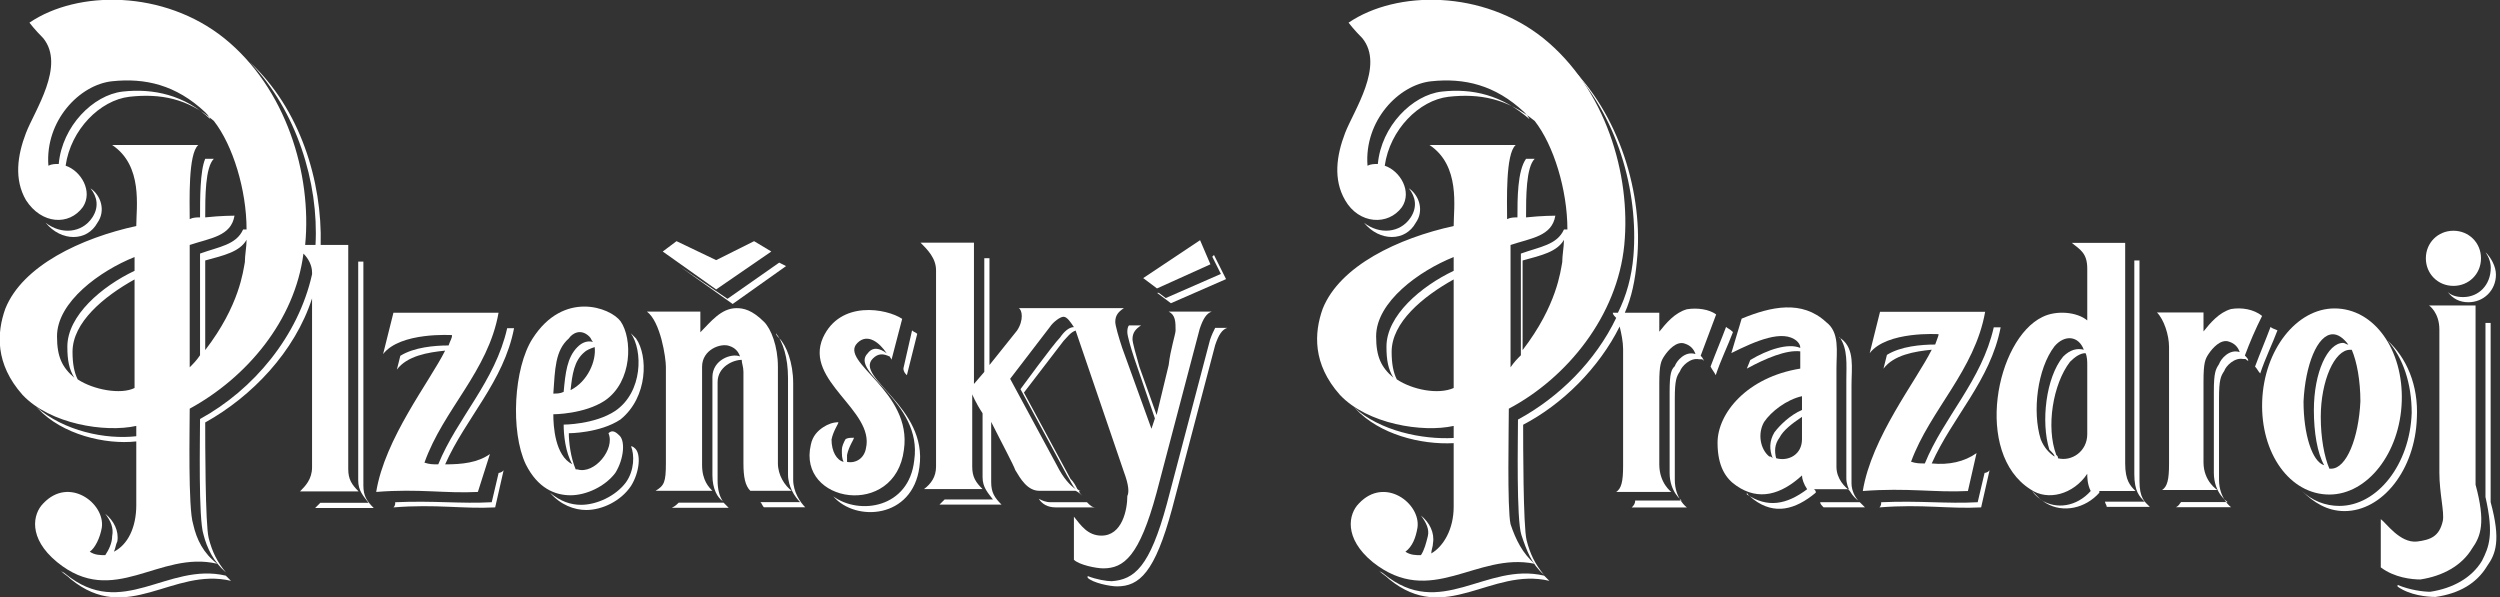
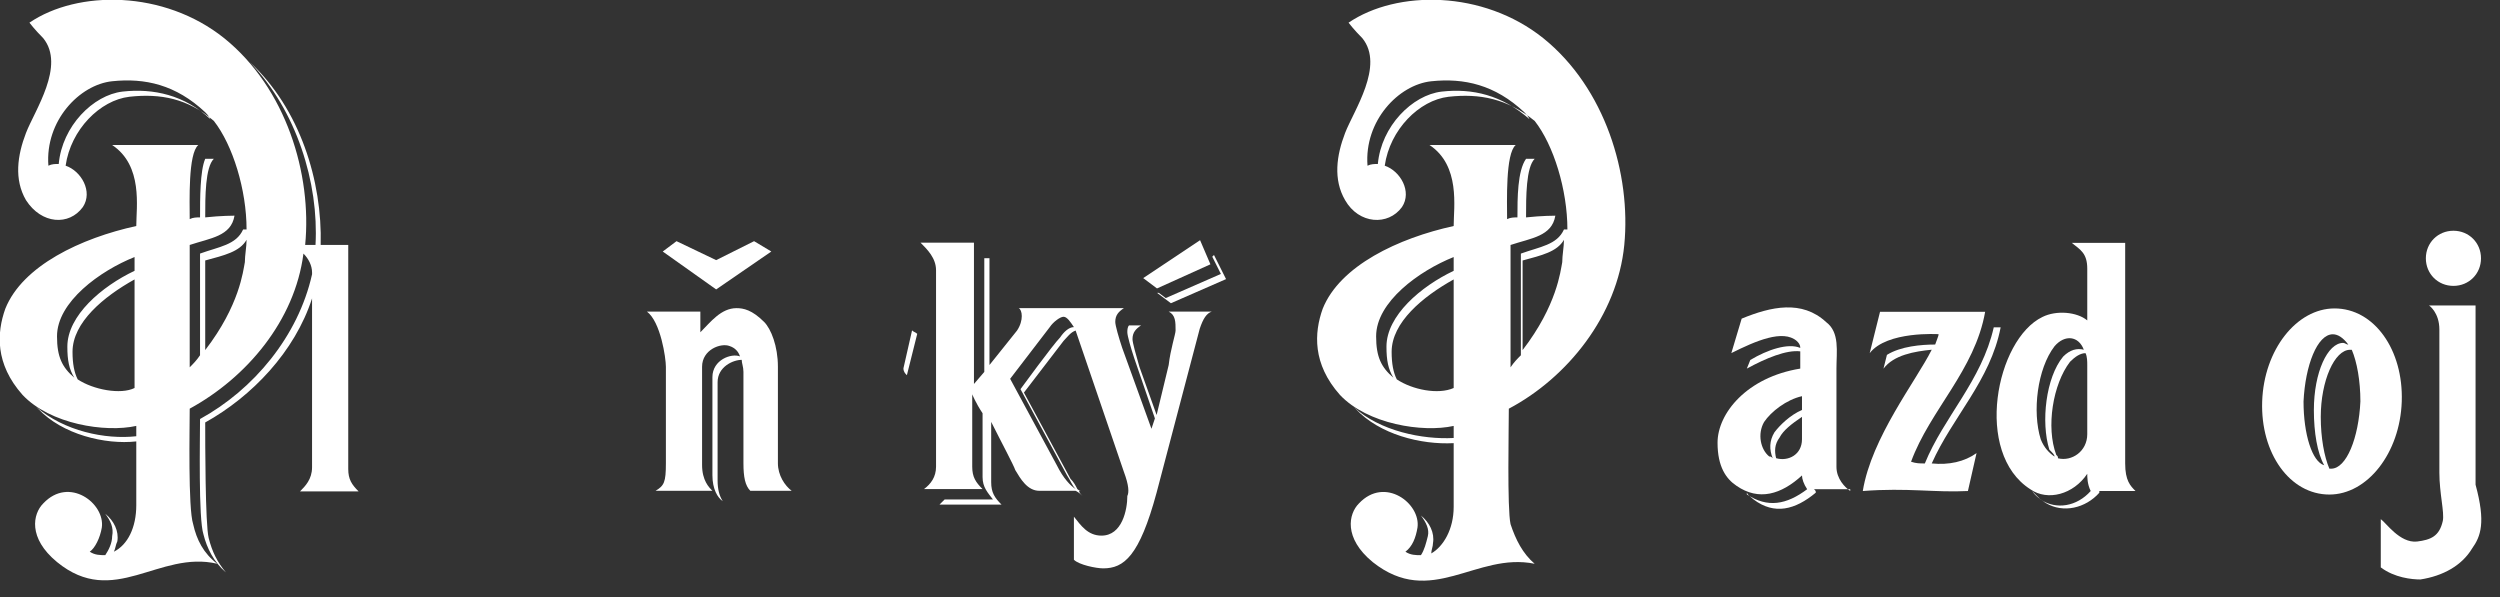
<svg xmlns="http://www.w3.org/2000/svg" xmlns:ns1="http://sodipodi.sourceforge.net/DTD/sodipodi-0.dtd" xmlns:ns2="http://www.inkscape.org/namespaces/inkscape" xmlns:ns4="&amp;ns_ai;" xmlns:xlink="http://www.w3.org/1999/xlink" version="1.0" id="svg2" ns1:docname="Plzensky_Prazdroj_Logo.svg" ns2:version="0.91 r13725" x="0px" y="0px" viewBox="69.9 62.7 200 47.777" enable-background="new 69.9 62.7 661.9 157.8" xml:space="preserve" width="200" height="47.777">
  <rect x="69.9" y="62.7" width="200" height="47.777" fill="#333333" stroke="none" />
  <defs id="defs112">
    <ns1:namedview showgrid="false" ns2:cy="123.21752" ns2:cx="521.0582" ns2:zoom="0.72" borderopacity="1" bordercolor="#666666" pagecolor="#ffffff" id="namedview95" ns2:window-maximized="0" ns2:current-layer="svg2" ns2:window-y="86" ns2:pageshadow="2" ns2:pageopacity="0" ns2:window-x="157" ns2:window-height="405" ns2:window-width="878" guidetolerance="10" objecttolerance="10" gridtolerance="10" />
  </defs>
  <ns1:namedview pagecolor="#ffffff" bordercolor="#666666" borderopacity="1" objecttolerance="10" gridtolerance="10" guidetolerance="10" ns2:pageopacity="0" ns2:pageshadow="2" ns2:window-width="1440" ns2:window-height="847" id="namedview110" showgrid="false" fit-margin-top="0" fit-margin-left="0" fit-margin-right="0" fit-margin-bottom="0" ns2:zoom="0.48043509" ns2:cx="1329.5038" ns2:cy="-291.54176" ns2:window-x="-8" ns2:window-y="-8" ns2:window-maximized="1" ns2:current-layer="svg2" />
  <g id="g3732" transform="matrix(0.302,0,0,0.302,48.601,43.789)" style="fill:#ffffff">
    <g id="g6958" transform="matrix(4.565,0,0,-4.565,-88.699,3843.026)" style="fill:#ffffff">
      <g id="g11" style="fill:#ffffff">
        <defs id="defs13">
          <rect id="SVGID_1_" x="-1061.2" y="-1500.8" width="2717.7" height="3843.6" />
        </defs>
        <clipPath id="SVGID_2_">
          <use xlink:href="#SVGID_1_" overflow="visible" id="use17" style="overflow:visible" x="0" y="0" width="100%" height="100%" />
        </clipPath>
        <g id="g6960" clip-path="url(#SVGID_2_)" style="fill:#ffffff">
          <g id="g6966" transform="translate(87.505,806.356)" style="fill:#ffffff">
            <path id="path6968" d="M 0,0 0.6,2.4 C 0.5,2.5 0.4,2.5 0.3,2.6 L -0.2,0.4 C -0.2,0.2 -0.1,0.1 0,0" ns2:connector-curvature="0" style="fill:#ffffff" />
          </g>
        </g>
      </g>
    </g>
    <g id="g6970" transform="matrix(4.565,0,0,-4.565,379.331,141.576)" style="fill:#ffffff">
      <path id="path6972" d="M 0,0 -0.4,0.3 -0.5,0.3 0.3,-0.3 3.5,1.1 2.8,2.5 2.7,2.4 3.2,1.4 0,0 Z" ns2:connector-curvature="0" style="fill:#ffffff" />
    </g>
    <g id="g6974" transform="matrix(4.565,0,0,-4.565,250.456,133.102)" style="fill:#ffffff">
-       <path id="path6976" d="M 0,0 0,0 3.1,-2.2 6.2,0 5.8,0.2 2.8,-1.9 0,0 Z" ns2:connector-curvature="0" style="fill:#ffffff" />
-     </g>
+       </g>
    <g id="g6978" transform="matrix(4.565,0,0,-4.565,-88.699,3843.026)" style="fill:#ffffff">
      <g id="g27" style="fill:#ffffff">
        <defs id="defs29">
-           <rect id="SVGID_3_" x="-1061.2" y="-1500.8" width="2717.7" height="3843.6" />
-         </defs>
+           </defs>
        <clipPath id="SVGID_4_">
          <use xlink:href="#SVGID_3_" overflow="visible" id="use33" style="overflow:visible" x="0" y="0" width="100%" height="100%" />
        </clipPath>
        <g id="g6980" clip-path="url(#SVGID_4_)" style="fill:#ffffff">
          <g id="g6986" transform="translate(37.531,815.2)" style="fill:#ffffff">
            <path id="path6988" d="M 0,0 C 0.9,-1.1 2.4,-1.1 3,0 3.5,0.7 3.2,1.6 2.6,2 3,1.5 3.1,0.9 2.7,0.3 2.1,-0.6 0.9,-0.7 0,0" ns2:connector-curvature="0" style="fill:#ffffff" />
          </g>
          <g id="g6990" transform="translate(177.815,810.89)" style="fill:#ffffff">
            <path id="path6992" d="m 0,0 c -0.4,0 -0.7,0.1 -0.9,0.3 0.3,-0.4 0.7,-0.6 1.2,-0.6 0.9,0 1.6,0.7 1.6,1.6 0,0.5 -0.3,1 -0.6,1.3 C 1.5,2.3 1.6,2 1.6,1.7 1.6,0.7 0.9,0 0,0" ns2:connector-curvature="0" style="fill:#ffffff" />
          </g>
          <g id="g6994" transform="translate(142.02,806.077)" style="fill:#ffffff">
            <path id="path6996" d="M 0,0 0,-5.7 C 0,-6.3 0.4,-6.8 0.7,-7 0.5,-6.8 0.3,-6.4 0.3,-6 l 0,5.7 c 0,1 0.2,2.1 -0.6,2.7 0,0 -0.1,0 -0.1,0.1 C 0.1,1.8 0,0.9 0,0" ns2:connector-curvature="0" style="fill:#ffffff" />
          </g>
          <g id="g6998" transform="translate(114.033,815.201)" style="fill:#ffffff">
            <path id="path7000" d="M 0,0 C 0.9,-1.1 2.4,-1.1 3,0 3.5,0.7 3.2,1.6 2.6,2 3,1.5 3.1,0.9 2.7,0.3 2.1,-0.6 0.9,-0.7 0,0" ns2:connector-curvature="0" style="fill:#ffffff" />
          </g>
          <g id="g7002" transform="translate(135.041,809.158)" style="fill:#ffffff">
            <path id="path7004" d="m 0,0 c -0.3,-0.8 -0.6,-1.5 -0.9,-2.3 0.1,-0.2 0.2,-0.3 0.3,-0.5 0.3,0.9 0.7,1.7 1,2.5 C 0.2,-0.1 0.1,-0.1 0,0" ns2:connector-curvature="0" style="fill:#ffffff" />
          </g>
          <g id="g7006" transform="translate(133.566,807.482)" style="fill:#ffffff">
            <path id="path7008" d="M 0,0 C 0.3,0.8 0.6,1.6 0.9,2.4 0.5,2.7 -0.2,2.8 -0.8,2.7 -1.5,2.5 -2,1.9 -2.4,1.4 l 0,1.1 -2,0 c 0.4,0.9 0.6,1.9 0.7,3 0.4,3.8 -1,8.6 -4.1,11.5 3,-3 4.2,-7.5 3.9,-11.2 C -4,4.6 -4.3,3.5 -4.8,2.5 l -0.3,0 c 0,-0.1 0.1,-0.2 0.2,-0.3 -1.2,-2.5 -3.3,-4.6 -5.7,-5.9 0,-1.1 -0.1,-5.8 0.2,-6.7 0.3,-0.9 0.6,-1.7 1.3,-2.3 -0.5,0.6 -0.8,1.2 -1,2 -0.2,0.8 -0.2,5.6 -0.2,6.7 2.3,1.2 4.4,3.3 5.6,5.7 0.1,-0.4 0.2,-0.9 0.2,-1.3 0,-2 0,-6.3 0,-6.8 0,-0.9 -0.1,-1.3 -0.4,-1.5 l 3.2,0 c 0,0 -0.7,0.5 -0.7,1.6 l 0,4.7 c 0,1.1 0.1,1.3 0.3,1.6 0.2,0.3 0.7,0.9 1.2,0.7 0.3,-0.1 0.5,-0.3 0.6,-0.6 0,0 0,0 0,0 -0.6,0.2 -1.1,-0.4 -1.2,-0.7 -0.2,-0.2 -0.3,-0.4 -0.3,-1.5 l 0,-4.7 c 0,-1.1 0.7,-1.6 0.7,-1.6 l -2.7,0 c 0,-0.2 -0.1,-0.3 -0.2,-0.4 l 3.2,0 c 0,0 -0.7,0.5 -0.7,1.6 l 0,4.7 c 0,1.1 0.1,1.3 0.3,1.6 0.1,0.3 0.6,0.8 1.1,0.7 0,0 0,0 0,-0.1 0,0 0,0 0,0.1 0,0 0,0 0.1,0 0.1,0 0.1,0 0.2,-0.1 C 0.1,-0.1 0.1,-0.1 0,0" ns2:connector-curvature="0" style="fill:#ffffff" />
          </g>
          <g id="g7010" transform="translate(149.642,798.985)" style="fill:#ffffff">
            <path id="path7012" d="m 0,0 c -1.8,-0.1 -3.3,0.1 -5.6,0 0,-0.1 0,-0.2 -0.1,-0.3 2.5,0.2 4,-0.1 5.9,0 L 0.7,1.9 C 0.7,1.8 0.5,1.7 0.4,1.7 L 0,0 Z" ns2:connector-curvature="0" style="fill:#ffffff" />
          </g>
          <g id="g7014" transform="translate(142.801,798.987)" style="fill:#ffffff">
            <path id="path7016" d="m 0,0 -2.3,0 c 0,-0.1 0.1,-0.2 0.2,-0.3 l 2.4,0 C 0.2,-0.2 0.1,-0.1 0,0" ns2:connector-curvature="0" style="fill:#ffffff" />
          </g>
          <g id="g7018" transform="translate(115.185,794.824)" style="fill:#ffffff">
            <path id="path7020" d="M 0,0 C -0.1,0.1 -0.2,0.1 -0.3,0.2 -0.1,0 0.1,-0.1 0.3,-0.3 3.6,-3 6.2,0.4 9.6,-0.4 9.5,-0.3 9.4,-0.2 9.3,-0.1 5.9,0.7 3.3,-2.7 0,0" ns2:connector-curvature="0" style="fill:#ffffff" />
          </g>
          <g id="g7022" transform="translate(159.031,813.016)" style="fill:#ffffff">
            <path id="path7024" d="m 0,0 -0.3,0 0,-12.4 c 0,-1 0.3,-1.3 0.6,-1.6 l -2.3,0 c 0,-0.1 0.1,-0.2 0.1,-0.3 l 2.5,0 C 0.3,-14 0,-13.8 0,-12.8 L 0,0" ns2:connector-curvature="0" style="fill:#ffffff" />
          </g>
          <g id="g7026" transform="translate(175.127,803.871)" style="fill:#ffffff">
            <path id="path7028" d="m 0,0 c 0.1,1.9 -0.6,3.5 -1.7,4.5 0.9,-1 1.4,-2.5 1.4,-4.2 -0.1,-3 -2,-5.4 -4.2,-5.4 -0.8,0 -1.6,0.3 -2.2,0.9 0.7,-0.7 1.5,-1.2 2.5,-1.2 2.2,0 4.1,2.4 4.2,5.4" ns2:connector-curvature="0" style="fill:#ffffff" />
          </g>
          <g id="g7030" transform="translate(166.637,809.158)" style="fill:#ffffff">
            <path id="path7032" d="m 0,0 c -0.3,-0.8 -0.6,-1.5 -0.9,-2.3 0.1,-0.1 0.2,-0.3 0.3,-0.4 0.3,0.9 0.7,1.7 1,2.5 C 0.2,-0.1 0.1,-0.1 0,0" ns2:connector-curvature="0" style="fill:#ffffff" />
          </g>
          <g id="g7034" transform="translate(179.408,809.389)" style="fill:#ffffff">
            <path id="path7036" d="m 0,0 -0.3,0 0,-10.1 c 0.5,-2.2 0.2,-2.9 -0.2,-3.7 -0.6,-1 -1.7,-1.6 -3,-1.8 -0.4,0 -1.2,0.1 -1.9,0.4 l 0,-0.1 c 0.7,-0.5 1.7,-0.6 2.2,-0.6 1.4,0.2 2.4,0.8 3,1.8 0.5,0.7 0.8,1.5 0.2,3.7 L 0,0 Z" ns2:connector-curvature="0" style="fill:#ffffff" />
          </g>
          <g id="g7038" transform="translate(105.094,808.402)" style="fill:#ffffff">
            <path id="path7040" d="m 0,0 -2.5,-9.5 c -1,-3.7 -1.9,-4.4 -3.2,-4.5 -0.3,0 -0.9,0.1 -1.4,0.3 l 0,-0.1 c 0.3,-0.3 1.3,-0.5 1.7,-0.5 1.3,0 2.2,0.8 3.2,4.5 l 2.5,9.5 c 0.2,0.6 0.4,0.9 0.7,1 l -0.7,0 C 0.2,0.5 0.1,0.3 0,0" ns2:connector-curvature="0" style="fill:#ffffff" />
          </g>
          <g id="g7042" transform="translate(165.146,807.496)" style="fill:#ffffff">
            <path id="path7044" d="M 0,0 C 0.3,0.8 0.6,1.5 1,2.3 0.5,2.7 -0.2,2.8 -0.8,2.7 -1.5,2.5 -2,1.9 -2.4,1.4 l 0,1.1 -2.7,0 c 0.4,-0.4 0.7,-1.3 0.7,-2 0,-2 0,-6.3 0,-6.8 0,-0.9 -0.1,-1.3 -0.4,-1.5 l 3.2,0 c 0,0 -0.8,0.5 -0.8,1.6 l 0,4.7 c 0,1.1 0.1,1.3 0.3,1.6 0.2,0.3 0.7,0.9 1.2,0.7 0.3,-0.1 0.5,-0.3 0.6,-0.6 0,0 0,0 0,0 -0.6,0.2 -1.1,-0.4 -1.2,-0.7 -0.2,-0.3 -0.3,-0.5 -0.3,-1.6 l 0,-4.7 C -1.8,-8 -1,-8.5 -1,-8.5 l -2.7,0 C -3.8,-8.6 -3.8,-8.7 -4,-8.8 l 3.2,0 c 0,0 -0.7,0.5 -0.7,1.6 l 0,4.7 c 0,1.1 0.1,1.3 0.3,1.6 0.1,0.3 0.6,0.8 1.1,0.7 0,0 0,0 0,0 0,0 0,0 0,0 0,0 0.1,0 0.1,0 0.1,0 0.1,-0.1 0.2,-0.1 0,0.1 -0.1,0.2 -0.2,0.3" ns2:connector-curvature="0" style="fill:#ffffff" />
          </g>
          <g id="g7046" transform="translate(55.966,812.95)" style="fill:#ffffff">
            <path id="path7048" d="m 0,0 -0.3,0 c 0,-1.9 0,-12.2 0,-12.7 0,-0.6 0.3,-0.9 0.6,-1.3 l -2.8,0 c -0.1,-0.1 -0.2,-0.2 -0.3,-0.3 l 3.4,0 C 0.2,-13.9 0,-13.6 0,-13 0,-12.4 0,0 0,0" ns2:connector-curvature="0" style="fill:#ffffff" />
          </g>
          <g id="g7050" transform="translate(60.31,801.182)" style="fill:#ffffff">
            <path id="path7052" d="m 0,0 c -0.3,0 -0.5,0 -0.8,0.1 1.1,3.1 3.7,5.3 4.3,8.7 l -6.1,0 -0.6,-2.4 c 1,1.3 4,1.1 4,1.1 0,-0.2 -0.1,-0.3 -0.2,-0.6 -0.8,0 -2,-0.1 -2.8,-0.6 L -2.4,5.5 c 0.6,0.8 1.8,1 2.8,1.1 -0.9,-1.8 -3.5,-5.1 -4,-8.2 2.5,0.2 4,-0.1 5.9,0 L 3,0.6 C 2.3,0.1 1.4,0 0.4,0 1.6,2.7 3.8,4.8 4.4,7.9 L 4,7.9 C 3.3,4.8 1.1,2.7 0,0" ns2:connector-curvature="0" style="fill:#ffffff" />
          </g>
          <g id="g7054" transform="translate(63.414,798.985)" style="fill:#ffffff">
-             <path id="path7056" d="m 0,0 c -1.8,-0.1 -3.3,0.1 -5.6,0 0,-0.1 0,-0.2 -0.1,-0.3 2.5,0.2 4,-0.1 5.9,0 L 0.7,1.9 C 0.7,1.8 0.5,1.7 0.4,1.7 L 0,0 Z" ns2:connector-curvature="0" style="fill:#ffffff" />
-           </g>
+             </g>
          <g id="g7058" transform="translate(71.499,802.234)" style="fill:#ffffff">
            <path id="path7060" d="m 0,0 c 0.2,-0.5 0.2,-1.4 -0.3,-2.1 -0.6,-0.8 -1.7,-1.3 -2.6,-1.3 -0.6,0 -1.2,0.2 -1.8,0.7 0.6,-0.7 1.4,-1 2.1,-1 0.9,0 2,0.5 2.6,1.4 0.5,0.8 0.6,1.9 0.2,2.2 C 0.2,-0.1 0.1,0 0,0" ns2:connector-curvature="0" style="fill:#ffffff" />
          </g>
          <g id="g7062" transform="translate(38.683,794.824)" style="fill:#ffffff">
            <path id="path7064" d="M 0,0 C -0.1,0.1 -0.2,0.1 -0.3,0.2 -0.1,0 0.1,-0.1 0.3,-0.3 3.6,-3 6.2,0.4 9.6,-0.4 9.5,-0.3 9.4,-0.2 9.3,-0.1 5.9,0.7 3.3,-2.7 0,0" ns2:connector-curvature="0" style="fill:#ffffff" />
          </g>
          <g id="g7066" transform="translate(71.488,808.789)" style="fill:#ffffff">
            <path id="path7068" d="m 0,0 c 0.7,-1 0.7,-3.4 -0.9,-4.5 -1.2,-0.8 -3,-0.8 -3,-0.8 0,-0.6 0.1,-1.6 0.5,-2.3 -1,0.5 -1.1,2.2 -1.1,2.9 0,0 1.8,0 3,0.8 1.6,1.1 1.6,3.6 0.9,4.6 -0.6,0.8 -3.3,1.8 -5.1,-1 -1.1,-1.7 -1.3,-5.4 -0.4,-7.3 0.7,-1.4 1.7,-1.8 2.6,-1.8 0.9,0 2,0.5 2.6,1.3 0.5,0.8 0.6,1.9 0.2,2.2 -0.2,0.2 -0.4,0.3 -0.6,0.1 0.4,-0.9 -0.8,-2.4 -1.8,-2.1 0,0 -0.1,0 -0.1,0 -0.3,0.7 -0.4,1.6 -0.4,2.1 0,0 1.8,0 3,0.8 C 1,-3.7 1,-1.3 0.3,-0.3 0.2,-0.2 0.1,-0.1 0,0 m -3.5,-3.3 c 0.1,0.9 0.2,1.7 0.8,2.2 0.1,0.1 0.3,0.2 0.6,0.3 0.1,-0.8 -0.4,-2 -1.4,-2.5 m -0.1,3 c 0.2,0.3 0.7,0.6 1.2,0.1 0.1,-0.1 0.1,-0.2 0.2,-0.3 -0.4,0.1 -0.7,-0.1 -0.9,-0.3 -0.6,-0.6 -0.7,-1.5 -0.8,-2.6 -0.2,-0.1 -0.4,-0.1 -0.6,-0.1 0.1,1.4 0.1,2.5 0.9,3.2" ns2:connector-curvature="0" style="fill:#ffffff" />
          </g>
          <g id="g7070" transform="translate(85.532,807.326)" style="fill:#ffffff">
            <path id="path7072" d="M 0,0 C 0.3,0.3 0.6,0.3 1,0.1 1,0 1.1,0 1.1,-0.1 l 0,0.1 c 0,0 0.1,-0.1 0.1,-0.1 0,0 -0.1,0.1 -0.1,0.1 L 1.7,2.3 C 0.8,2.9 -1.9,3.4 -2.9,1.2 -4,-1.3 0.1,-3 -0.4,-5.2 -0.5,-5.8 -1,-6.1 -1.5,-6 c 0,0.1 0,0.3 0,0.4 0.1,0.5 0.4,0.9 0.4,1 -0.2,0 -0.4,0 -0.5,-0.1 -0.1,-0.2 -0.2,-0.4 -0.2,-0.6 0,-0.3 0,-0.5 0.1,-0.7 -0.4,0.1 -0.7,0.6 -0.7,1.3 0.1,0.5 0.4,0.9 0.4,1 -0.3,0 -0.6,-0.1 -0.9,-0.3 -0.3,-0.2 -0.6,-0.5 -0.7,-1 -0.8,-3.4 4.9,-4.3 5.4,-0.3 0.5,3.4 -3.8,5.1 -2.7,6.2 0.6,0.6 1.3,0 1.7,-0.6 C 0.4,0.6 0,0.7 -0.3,0.3 -1.4,-0.8 2.9,-2.5 2.4,-5.9 2.1,-8.7 -0.8,-9.1 -2.3,-8 -1,-9.5 2.3,-9.3 2.7,-6.3 3.2,-2.8 -1.1,-1.1 0,0" ns2:connector-curvature="0" style="fill:#ffffff" />
          </g>
          <g id="g7074" transform="translate(97.954,798.985)" style="fill:#ffffff">
            <path id="path7076" d="m 0,0 -2.1,0 c -0.3,0 -0.5,0.1 -0.7,0.2 0.2,-0.3 0.5,-0.5 1,-0.5 l 2.3,0 C 0.3,-0.3 0.2,-0.2 0,0" ns2:connector-curvature="0" style="fill:#ffffff" />
          </g>
          <g id="g7078" transform="translate(80.907,805.891)" style="fill:#ffffff">
            <path id="path7080" d="M 0,0 C 0,1.2 -0.4,2.2 -0.8,2.6 -0.9,2.7 -1,2.8 -1,2.9 c 0.4,-0.5 0.7,-1.4 0.7,-2.6 0,-1.7 0,-5 0,-5.6 0,-0.7 0.4,-1.3 0.7,-1.6 l -2.3,0 c 0.1,-0.1 0.1,-0.2 0.2,-0.3 l 2.4,0 C 0.4,-6.9 0,-6.3 0,-5.6 0,-5 0,-1.7 0,0" ns2:connector-curvature="0" style="fill:#ffffff" />
          </g>
          <g id="g7082" transform="translate(76.865,798.961)" style="fill:#ffffff">
            <path id="path7084" d="m 0,0 -2.6,0 c -0.1,-0.1 -0.2,-0.2 -0.4,-0.3 0,0 3,0 3.3,0 C 0.2,-0.2 0.1,-0.1 0,0" ns2:connector-curvature="0" style="fill:#ffffff" />
          </g>
        </g>
      </g>
    </g>
    <g id="g7086" transform="matrix(4.565,0,0,-4.565,391.167,132.637)" style="fill:#ffffff">
      <path id="path7088" d="M 0,0 -0.6,1.4 -3.9,-0.8 -3.1,-1.4 0,0 Z" ns2:connector-curvature="0" style="fill:#ffffff" />
    </g>
    <g id="g7090" transform="matrix(4.565,0,0,-4.565,274.847,129.245)" style="fill:#ffffff">
      <path id="path7092" d="M 0,0 -1,0.6 -3.2,-0.5 -5.5,0.6 -6.3,0 -3.2,-2.2 0,0 Z" ns2:connector-curvature="0" style="fill:#ffffff" />
    </g>
    <g id="g7102" transform="matrix(4.565,0,0,-4.565,720.441,138.351)" style="fill:#ffffff">
      <path id="path7104" d="M 0,0 C 0.9,0 1.6,0.7 1.6,1.6 1.6,2.5 0.9,3.2 0,3.2 -0.9,3.2 -1.6,2.5 -1.6,1.6 -1.6,0.7 -0.9,0 0,0" ns2:connector-curvature="0" style="fill:#ffffff" />
    </g>
    <g id="g7106" transform="matrix(4.565,0,0,-4.565,591.83,192.691)" style="fill:#ffffff">
      <path id="path7108" d="M 0,0 0.5,2.2 C -0.2,1.7 -1.1,1.5 -2.1,1.6 c 1.2,2.7 3.4,4.8 4,7.9 l -0.4,0 c -0.7,-3.1 -2.9,-5.2 -4,-7.9 -0.3,0 -0.5,0 -0.8,0.1 1.1,3 3.7,5.3 4.3,8.7 l -6.1,0 L -5.7,8 c 1,1.3 4,1.1 4,1.1 0,-0.1 -0.1,-0.3 -0.2,-0.6 -0.8,0 -2,-0.1 -2.8,-0.6 L -4.9,7.1 c 0.6,0.8 1.8,1 2.8,1.1 C -3,6.4 -5.6,3.1 -6.1,0 -3.5,0.2 -1.9,-0.1 0,0" ns2:connector-curvature="0" style="fill:#ffffff" />
    </g>
    <g id="g7110" transform="matrix(4.565,0,0,-4.565,477.061,211.966)" style="fill:#ffffff">
      <path id="path7112" d="m 0,0 c -0.7,0.6 -1.1,1.4 -1.4,2.3 -0.2,0.9 -0.1,5.6 -0.1,6.7 3.4,1.8 6.3,5.4 6.7,9.5 0.4,4.1 -1.1,9.1 -4.7,12 -3.5,2.8 -8.5,2.8 -11.3,0.9 0,0 0.3,-0.4 0.8,-0.9 1.3,-1.6 -0.5,-4.2 -1,-5.5 -0.5,-1.3 -0.7,-2.7 0,-3.9 0.8,-1.4 2.5,-1.5 3.3,-0.4 0.6,0.9 -0.1,2.1 -1,2.4 0.3,2.1 2,3.8 3.7,4 1.8,0.2 3.4,-0.1 5,-1.4 1.1,-1.4 1.9,-4 1.9,-6.3 -0.1,0 -0.1,0 -0.2,0 -0.4,-0.9 -1.4,-1 -2.5,-1.4 0,-0.6 0,-4 0,-5.9 -0.2,-0.2 -0.4,-0.4 -0.6,-0.7 0,0 0,6.3 0,7.1 1.2,0.4 2.4,0.5 2.6,1.7 0,0 -0.8,0 -1.7,-0.1 0,1.2 0,2.9 0.5,3.4 l -0.5,0 C -1,22.8 -1,21.2 -1,20.1 c -0.2,0 -0.4,0 -0.6,-0.1 0,1 -0.1,3.8 0.5,4.3 l -5,0 c 1.8,-1.2 1.4,-3.6 1.4,-4.7 -3.2,-0.7 -6.6,-2.3 -7.6,-4.8 -0.5,-1.4 -0.6,-3.2 1,-5 1.6,-1.7 4.8,-2.2 6.6,-1.8 0,0 0,-0.3 0,-0.7 -1.8,-0.1 -4.3,0.4 -5.8,1.8 0,0 0,0 0.1,-0.1 1.4,-1.5 3.8,-2.1 5.7,-2 0,-1.1 0,-2.9 0,-3.7 C -4.7,2 -5.3,1 -6,0.6 -6,0.8 -5.9,1 -5.9,1.2 -5.8,1.8 -6.1,2.4 -6.6,2.8 -6.3,2.4 -6.1,2 -6.2,1.6 -6.3,1.2 -6.4,0.8 -6.6,0.5 c -0.3,0 -0.6,0 -0.9,0.2 0.4,0.3 0.6,0.8 0.7,1.4 0.2,1.4 -1.9,3 -3.4,1.4 -0.6,-0.6 -0.9,-2 0.8,-3.4 C -6,-2.6 -3.4,0.7 0,0 m -5.4,27.4 c -1.7,-0.2 -3.5,-2 -3.7,-4.2 -0.2,0 -0.4,0 -0.6,-0.1 -0.2,2.6 1.8,4.7 3.7,4.9 1.9,0.2 3.7,-0.2 5.4,-1.8 0.1,-0.1 0.2,-0.2 0.3,-0.4 -1.6,1.4 -3.3,1.8 -5.1,1.6 m 4.7,-9.8 c 1.1,0.3 2,0.5 2.4,1.2 C 1.7,18.4 1.6,17.9 1.6,17.5 1.5,17 1.3,15 -0.7,12.4 c 0,2 0,4.7 0,5.2 m -8.5,-4.4 c 0,2 2.5,3.8 4.5,4.6 0,-0.3 0,-0.6 0,-0.8 -1.9,-0.9 -3.9,-2.6 -3.9,-4.4 0,-0.8 0.1,-1.3 0.4,-1.8 -0.7,0.6 -1,1.2 -1,2.4 M -8,10.7 c -0.2,0.4 -0.3,0.9 -0.3,1.6 0,1.7 1.8,3.2 3.6,4.2 0,-1.9 0,-4.1 0,-6.3 -0.9,-0.4 -2.4,-0.1 -3.3,0.5" ns2:connector-curvature="0" style="fill:#ffffff" />
    </g>
    <g id="g7114" transform="matrix(4.565,0,0,-4.565,376.917,193.093)" style="fill:#ffffff">
      <path id="path7116" d="m 0,0 2.5,9.5 c 0.2,0.6 0.4,0.9 0.7,1 l -2.5,0 C 1.1,10.3 1.1,9.9 1.1,9.4 1.1,9.2 0.8,8.3 0.7,7.4 L 0,4.5 -1,7.3 c -0.2,0.7 -0.4,1.4 -0.4,1.6 0,0.4 0.2,0.6 0.5,0.8 l -0.7,0 C -1.7,9.6 -1.7,9.4 -1.7,9.3 -1.7,9.1 -1.5,8.4 -1.3,7.8 L -0.1,4.3 -0.3,3.7 -2,8.4 c -0.2,0.6 -0.4,1.3 -0.4,1.5 0,0.4 0.2,0.6 0.5,0.8 l -6.1,0 C -7.8,10.6 -7.7,10 -8.1,9.4 l -1.6,-2 0,6.2 -0.3,0 0,-6.6 -0.6,-0.7 0,8.2 -3.1,0 c 0.4,-0.4 0.9,-0.9 0.9,-1.6 0,-0.7 0,-10.4 0,-11.4 0,-0.6 -0.3,-1 -0.7,-1.3 l 3.4,0 c -0.4,0.4 -0.6,0.7 -0.6,1.3 0,0.2 0,4.2 0,4.2 0,0 0.2,-0.5 0.6,-1.1 0,-1.1 0,-3.6 0,-3.7 0,-0.6 0.3,-0.9 0.6,-1.3 l -2.8,0 c -0.1,-0.1 -0.2,-0.2 -0.3,-0.3 l 3.6,0 c -0.4,0.4 -0.6,0.7 -0.6,1.3 0,0.1 0,2.3 0,3.5 0.6,-1.2 1.3,-2.5 1.4,-2.8 0.3,-0.5 0.7,-1.2 1.4,-1.2 l 2.1,0 C -4.5,0 -4.4,-0.1 -4.3,-0.2 -4.4,-0.1 -4.5,0 -4.5,0.1 l 0.1,0 c 0,0 -0.1,0 -0.2,0.1 -0.1,0.2 -0.2,0.4 -0.4,0.6 l -2.7,5 c 0,0 2,2.6 2.3,3 0.2,0.2 0.4,0.5 0.7,0.6 l 2.8,-8.2 c 0.3,-0.8 0.3,-1.2 0.2,-1.4 0,-0.8 -0.3,-2.3 -1.5,-2.3 -0.8,0 -1.2,0.6 -1.6,1.1 l 0,-2.5 c 0.3,-0.3 1.3,-0.5 1.7,-0.5 1.2,0 2.1,0.7 3.1,4.4 M -5.6,9 C -6,8.6 -7.9,6 -7.9,6 L -5.2,1 C -5,0.7 -4.9,0.4 -4.7,0.2 -5,0.4 -5.4,0.8 -5.8,1.6 l -2.7,5 c 0,0 2,2.6 2.3,3 0.2,0.3 0.6,0.6 0.8,0.6 0.2,0 0.4,-0.3 0.6,-0.6 0,0 0,0 0,0 -0.3,0 -0.6,-0.3 -0.8,-0.6" ns2:connector-curvature="0" style="fill:#ffffff" />
    </g>
    <g id="g7118" transform="matrix(4.565,0,0,-4.565,276.594,185.333)" style="fill:#ffffff">
      <path id="path7120" d="M 0,0 C 0,0.6 0,3.9 0,5.6 0,6.8 -0.4,7.8 -0.8,8.2 -1.5,8.9 -2,9 -2.4,9 -3.3,9 -3.9,8.2 -4.5,7.6 l 0,1.2 -3.1,0 c 0.8,-0.6 1.1,-2.7 1.1,-3.2 0,0 0,-5.1 0,-5.6 0,-1.1 -0.1,-1.3 -0.6,-1.6 l 3.3,0 c -0.2,0.2 -0.6,0.6 -0.6,1.5 0,1.3 0,4.5 0,5.7 0,1 1.1,1.4 1.6,1.2 0.3,-0.1 0.5,-0.3 0.6,-0.6 0,0 0,0 0,0 C -2.7,6.4 -3.8,6 -3.8,5 c 0,-1.2 0,-4.4 0,-5.7 0,-0.8 0.3,-1.3 0.6,-1.5 -0.2,0.3 -0.3,0.7 -0.3,1.2 0,1.3 0,4.5 0,5.7 0,0.9 0.9,1.3 1.4,1.3 0,-0.2 0.1,-0.4 0.1,-0.7 0,-0.6 0,-4.1 0,-5.3 0,-0.8 0.1,-1.3 0.4,-1.6 l 2.4,0 C 0.4,-1.3 0,-0.7 0,0" ns2:connector-curvature="0" style="fill:#ffffff" />
    </g>
    <g id="g7122" transform="matrix(4.565,0,0,-4.565,560.656,192.674)" style="fill:#ffffff">
      <path id="path7124" d="m 0,0 c -0.3,0.2 -0.8,0.7 -0.8,1.4 l 0,5.7 c 0,1 0.2,2.1 -0.6,2.7 -1.4,1.3 -3.2,0.9 -4.9,0.2 L -6.9,8 c 1.4,0.7 3,1.4 3.8,0.7 C -3,8.6 -2.9,8.5 -2.9,8.3 -3.6,8.6 -4.8,8.2 -5.8,7.6 L -6,7.1 c 1.1,0.6 2.3,1.1 3.1,1 0,-0.3 0,-0.6 0,-1 C -6,6.6 -7.7,4.5 -7.7,2.8 c 0,-1.4 0.5,-2.1 1.1,-2.5 1.3,-0.9 2.6,-0.5 3.8,0.6 0,-0.2 0.1,-0.5 0.3,-0.8 -1.2,-0.9 -2.3,-1.1 -3.5,-0.3 0,0 0,0 0,0.1 0.1,-0.2 0.3,-0.3 0.4,-0.4 1.2,-0.9 2.4,-0.6 3.6,0.4 0,0.1 0,0.1 -0.1,0.2 l 2.1,0 z m -5,4 c 0.4,0.6 1.3,1.3 2.2,1.5 l 0,-0.8 C -3.5,4.4 -4.1,3.8 -4.4,3.4 -4.7,2.9 -4.7,2.4 -4.5,1.9 -4.6,2 -4.6,2 -4.7,2 -5.2,2.4 -5.4,3.3 -5,4 m 0.7,-2.1 c -0.1,0.4 -0.1,0.8 0.2,1.2 0.2,0.4 0.7,0.8 1.3,1.2 l 0,-1.3 c 0,-0.9 -0.8,-1.3 -1.5,-1.1" ns2:connector-curvature="0" style="fill:#ffffff" />
    </g>
    <g id="g7126" transform="matrix(4.565,0,0,-4.565,706.754,168.973)" style="fill:#ffffff">
      <path id="path7128" d="M 0,0 C 0.1,3 -1.6,5.4 -3.9,5.4 -6.1,5.4 -8,3 -8.1,0 -8.2,-3 -6.5,-5.4 -4.2,-5.4 -2,-5.4 -0.1,-3 0,0 m -2.4,0 c -0.1,-2.1 -0.8,-3.9 -1.7,-3.9 0,0 -0.1,0 -0.1,0 -0.3,0.7 -0.5,1.8 -0.5,3 0,2.1 0.8,3.9 1.7,3.9 0,0 0,0 0.1,0 0.3,-0.7 0.5,-1.8 0.5,-3 m -3.3,0 c 0.1,2.1 0.8,3.9 1.7,3.9 0.3,0 0.6,-0.2 0.9,-0.6 -0.1,0 -0.2,0.1 -0.3,0.1 -0.9,0 -1.7,-1.7 -1.7,-3.9 0,-1.3 0.2,-2.5 0.6,-3.2 -0.7,0.2 -1.2,1.8 -1.2,3.7" ns2:connector-curvature="0" style="fill:#ffffff" />
    </g>
    <g id="g7130" transform="matrix(4.565,0,0,-4.565,725.391,207.902)" style="fill:#ffffff">
      <path id="path7132" d="m 0,0 c 0.5,0.7 0.8,1.5 0.2,3.7 l 0,10.4 -2.7,0 c 0,0 0.6,-0.4 0.6,-1.4 0,-1 0,-8.3 0,-8.3 0,-1.2 0.3,-2.3 0.2,-2.8 -0.2,-0.9 -0.7,-1.1 -1.5,-1.2 -1,-0.1 -1.8,1.1 -2.1,1.3 0,-0.7 0,-2.1 0,-2.8 0.8,-0.6 1.8,-0.7 2.3,-0.7 1.3,0.2 2.4,0.8 3,1.8" ns2:connector-curvature="0" style="fill:#ffffff" />
    </g>
    <g id="g7134" transform="matrix(4.565,0,0,-4.565,149.995,192.789)" style="fill:#ffffff">
      <path id="path7136" d="M 0,0 3.4,0 C 3,0.4 2.8,0.7 2.8,1.3 c 0,0.6 0,13 0,13 l -1.6,0 C 1.3,18 0,22.2 -2.9,24.9 c 2.7,-2.8 4,-7 3.8,-10.6 l -0.6,0 c 0.4,4.1 -1.1,9.1 -4.7,12 -3.5,2.8 -8.5,2.8 -11.3,0.9 0,0 0.3,-0.4 0.8,-0.9 1.3,-1.6 -0.5,-4.2 -1,-5.5 -0.5,-1.3 -0.7,-2.7 0,-3.9 0.9,-1.4 2.5,-1.5 3.3,-0.4 0.6,0.9 -0.1,2.1 -1,2.4 0.3,2.1 2,3.8 3.7,4 1.8,0.2 3.4,-0.1 4.9,-1.4 1.1,-1.4 1.9,-4 1.9,-6.3 -0.1,0 -0.1,0 -0.2,0 -0.4,-0.9 -1.4,-1 -2.5,-1.4 0,-0.6 0,-4 0,-5.9 C -6,7.6 -6.2,7.4 -6.4,7.2 c 0,0 0,6.3 0,7.1 1.2,0.4 2.4,0.5 2.6,1.7 0,0 -0.8,0 -1.7,-0.1 0,1.2 0,2.9 0.5,3.4 l -0.5,0 c -0.3,-0.7 -0.3,-2.3 -0.3,-3.4 -0.2,0 -0.4,0 -0.6,-0.1 0,1 -0.1,3.8 0.5,4.3 l -5,0 c 1.8,-1.2 1.4,-3.6 1.4,-4.7 -3.2,-0.7 -6.6,-2.3 -7.6,-4.8 -0.5,-1.4 -0.6,-3.2 1,-5 1.6,-1.7 4.8,-2.2 6.6,-1.8 l 0,-0.6 c -1.8,-0.2 -4.2,0.3 -5.8,1.7 0,0 0,0 0.1,-0.1 1.4,-1.5 3.9,-2.1 5.7,-1.9 0,-1.1 0,-2.9 0,-3.7 0,-1.3 -0.5,-2.3 -1.3,-2.7 0.1,0.2 0.1,0.4 0.2,0.6 0.1,0.6 -0.2,1.2 -0.7,1.6 0.3,-0.4 0.5,-0.8 0.4,-1.3 0,-0.4 -0.2,-0.8 -0.4,-1.1 -0.3,0 -0.6,0 -0.9,0.2 0.3,0.2 0.6,0.8 0.7,1.4 0.2,1.4 -1.9,3 -3.4,1.4 -0.6,-0.6 -0.9,-2 0.8,-3.4 3.3,-2.7 5.9,0.7 9.3,-0.1 -0.8,0.6 -1.2,1.4 -1.4,2.3 -0.3,0.9 -0.2,5.6 -0.2,6.7 3.3,1.8 6.1,5.1 6.6,9 0.3,-0.3 0.5,-0.7 0.5,-1.1 0,0 0,-0.1 0,-0.1 C -0.1,9 -2.7,5.9 -5.8,4.2 c 0,-1.1 -0.1,-5.8 0.2,-6.7 0.2,-0.8 0.6,-1.6 1.3,-2.2 -0.5,0.6 -0.8,1.2 -1,2 -0.2,0.8 -0.2,5.6 -0.2,6.7 2.7,1.5 5.2,4.1 6.2,7.2 0,-3 0,-9.1 0,-9.8 C 0.7,0.7 0.3,0.3 0,0 M -10.3,23.2 C -12,23 -13.8,21.2 -14,19 c -0.2,0 -0.4,0 -0.6,-0.1 -0.2,2.6 1.8,4.7 3.7,4.9 1.9,0.2 3.7,-0.2 5.4,-1.8 0.1,-0.1 0.2,-0.2 0.3,-0.4 -1.5,1.4 -3.3,1.8 -5.1,1.6 M -14.1,9 c 0,2 2.5,3.8 4.5,4.6 0,-0.3 0,-0.6 0,-0.8 -1.9,-0.9 -3.9,-2.6 -3.9,-4.4 0,-0.8 0.1,-1.3 0.4,-1.8 -0.7,0.6 -1,1.2 -1,2.4 m 1.2,-2.5 c -0.2,0.4 -0.3,0.9 -0.3,1.6 0,1.7 1.8,3.2 3.6,4.2 0,-1.9 0,-4.1 0,-6.3 -0.8,-0.4 -2.4,-0.1 -3.3,0.5 m 7.4,1.7 c 0,1.9 0,4.7 0,5.2 1.1,0.3 2,0.5 2.4,1.2 0,-0.4 -0.1,-0.9 -0.1,-1.3 -0.1,-0.5 -0.3,-2.5 -2.3,-5.1" ns2:connector-curvature="0" style="fill:#ffffff" />
    </g>
    <g id="g7138" transform="matrix(4.565,0,0,-4.565,636.226,192.691)" style="fill:#ffffff">
      <path id="path7140" d="m 0,0 c -0.3,0.3 -0.6,0.6 -0.6,1.6 l 0,12.8 -3.1,0 c 0.5,-0.4 0.9,-0.6 0.9,-1.5 l 0,-3 c -0.6,0.5 -1.8,0.6 -2.6,0.2 -2.7,-1.3 -4,-7.9 -0.7,-10 1,-0.7 2.5,-0.3 3.3,0.9 0,-0.2 0,-0.6 0.2,-1 -0.8,-0.9 -2,-1.1 -2.9,-0.5 -0.2,0.2 -0.3,0.3 -0.5,0.5 0.2,-0.3 0.5,-0.5 0.8,-0.7 1,-0.6 2.3,-0.3 3.1,0.6 0,0 0,0 0,0.1 L 0,0 Z M -5.5,3 C -6,4.6 -5.7,7.1 -4.7,8.4 -4.1,9.1 -3.3,9 -3,8.2 -3.4,8.3 -3.8,8.2 -4.2,7.8 -5.2,6.6 -5.5,4 -5,2.4 -4.8,2.2 -4.7,2.1 -4.7,2 -5,2.2 -5.3,2.5 -5.5,3 m 2.7,0.3 c 0,-1 -0.9,-1.6 -1.7,-1.4 0,0.1 0,0.1 -0.1,0.2 -0.6,1.6 -0.2,4.1 0.8,5.4 0.3,0.3 0.6,0.5 0.9,0.5 0.1,-0.2 0.1,-0.5 0.1,-0.7 0,-0.1 0,-4 0,-4 z" ns2:connector-curvature="0" style="fill:#ffffff" />
    </g>
  </g>
  <ns4:pgf id="adobe_illustrator_pgf">
	eJzsvVdXI0nSAHqf5xz9BwloEEgqlTd4kMGbxnsQkgA1QlKXpDH7cH/7jcgs72V6tr89d2aHhaqs
jMzI8BmR+S1zel7YanRfmwWBYdOpP759K+nN2qCrL6fJ4/Reuz3sD3R8lD1bTHMKw2KrrT312Wh5
1dT7rW5nOc2pDEvfVvH77EXrtaunq3qt0/xcTGcX8c1Fa9BuwrvT9n+anf7nP8+neu0/Db374/mw
+95l+n++L1qDgE7LtQG0Vos8X+RZTk6ry7ySPj0iTWqdP2v9fus/0ICTBVXAh9vdYafR6rxvd/9e
Thc4jUsXBF4T07wE30kSh212W2fNvrchy8iaxovYEaeK5CuB4QRJU2WBVzkBe5AZDRpxvKqprAC9
sYzIC6IMUERWJuDL3frwq9kZnOrderPfL3XbXb2/nC79U+ukj2rv8KaWvm22292/0tvtWv0Tvtna
k56rrXYTUPZVG6Q5gWBwa4/jn7eHrXbjePj12tQRueSx8Ew6vexDb9Ax/k6eK897X/DovDkYwKwA
JlmHs51t51DgKfk3e3/WfG+RVQUcPy6aPevd3ldN/4SvYf4Mq8iiqgosL8FvaUAII8i8KHKiIAiS
kpbhgSrLPPxPUBRBS4uqwvCswGqSxqoyWQ/s9aL51WvDMhJM85rCSGmRZ+Gn43ezKeDBWBAe4MsS
x/LQqyjzaY6DFeJ5RZZYVtU4Lq1wAF6CAbIiz8uwxAorMZrIKwoP4+NM6PaKNP9sNf9aTh93O00D
7Vv64JySjyiyLP1pvDobtpv6Zac1AFxw5JlGEX/UbTTb5jPSRbVdI/gm/3L2T6PFRU1/bw6A4rrt
4YCwiWpBgbU9rP3T1B1ATnrNzkX3igy1wCkiI9v/KGlFlt0POMAgp7DAGJyW5mUKXeDgmWyNiLN/
GnARCIIwgStIK6dAPid6673VWTZHrzzv6K2GTVMKn1bpDzJDBmaC/3CcxrMaryV9opF/FJmTVE7k
kzwxkAOoHgyaHRNbwCKlIwfFs8zROc6k0mmUul+46n0iE4DWO8AG7e678db+g7yDLoY9AzXkwTMQ
yane6mDHqT+O6Tv1+bQ9hJc7enfY2+u8dVN/ZKmIvGrWQQwCJTXSJ68/4A8QdoQb0xd6rQ59wN9W
G6bW6i3GdAjz1Jtp+ha+JX+a/5/k+3LzDaSJ3QF9Wun82Wx3e46OabskPZ62a52aniYvrA4PW3/C
mxrgye4SGzYHN4n6BNrrAVpIL6SNp/+IBo5XiUDVBh8gcZudRt/qnf5pjxxnQ58l6fH8n6/XbrvV
/7L6cz45remDVr3dPP+nP2gmQzBStt456dCh6sP+R/qi223byKANjFf20uoD+g15jl/8ftCsr4Ig
wcv/S1BKtXa79a7Xeh+tehCggPcWROe7kYCe18lyBMFzv7JAGY9/QygmZVUaLRCIIYwf2eb8r9qg
/nHYeo1hVFzbt1anAeM+H7YGTXuNul89NP/S5x+1XpOwq9ny3O5SegZN4dQEhUKsjtDoOzQsBv+0
m6B+iged7l8d8ld6GQZ1DzK3NmwPHhfTxePaVzOdhzbnLTCRmlYjNn2CP2z9zaVvavjkDH4wYICK
ishzEphaYAGwjKIqYJepmiQpaIzBEzBJVUGW0TbiZBXbaGBEge0KChiMNUEx+r7Zwl45869/8K99
+O0HPPsrzbHpo/T9I5tupOAlwCYDacB4qcxfSf2RLsJ08Bcyd8CXY+bxKDyttUF5N+lcT1+nPDmv
kUtwefMfXAOv9Xtah/+27SFbAxttuQ+hU9cS+/FCm4xJXRxLX1JNg139P+Zz6Mz7NAyCMWjTMAYP
C2jr23PRfIAUiH+26oiemv4PfcCmi3vwMotOwhZ4Z1tE+S4i/ULrLV2v/RPypaLKHANLI3GcDEul
ga3Ki4wCvhQrshon8OniWbPWPu3CMLF9Okusb2qLGgBM6OVWH5yJf47ASzHeoBx/7db0RpoDlgKT
vQ4W+vkA5vyeziKHGe04CgWYfevMeOTzYHw+jj2ws2b7ontGx0QHedrtt3Ce5DVvdOn3m7xeUfI+
OXvk2yBcwabsm3M1KMwxvRXz/yx8kCUx1+fm6PAY8BKyQvDV31/tDjQogOTVW6/DQbMftLTR3UwJ
iqNd/QM8YL1pUgFvUIH5Gn8M/umZOMh+NQe1BtCz4qcE5yd/1tpD65tWI7pxx4lj0jo/RZT9r2B+
BITrjbfl2mt3OBgF746PfkP0T45fIQa/LXQni/0/33PQYgRkzw6afyOiYzHsxapnfFz0+IIBuEbS
qC+/kRDXCMueRHb910n/YzDoLReLvaHeZrr6e7FRh/99tbAJYKXVbpNQwIgMojf73aFej/nMzyP2
dyOxyS9eePrBVJf9d5kZhrNHndqvHFO9vnzdRePo9xkS0uVZufq/xvfznf7znzW9vxIiXl04wBf9
JHLYbDlNLfdfR1Wn22kmwVK7W/9sNhKhyWz678iKuAm+tshmEpdkkkAz503DdE8wUWfz/4bp8ysl
A8ytVXttNxNxxv+oUFj+M7lYwLa/B8HjPOvD/qD79RuIv19Kosv9GgbnMEwCfJicUv8NvoEB/W7j
+T0QZAYCpmcGaROPabZhBNgS8YGjdT6QxxWTRRu9FmM0Eo1H9W5bNx1L2Yx79WoNU1+yZkTpq9b/
9D6rtVt9eyHos36v6/C8t/bSW8NBN31W6w+auKfpERpbe1p6oNc6/V4NEFj/J/2utxrpvt1Q4kVe
dTSumSG8Om6xp/n0q403a1xbexyXNrGSbvW7mFQALZtE9Ua3/uyAudAdDmAkZA/BRWb+Efg709K9
Wq+pwyS+hm0SNzZjiJIkSOFT4QBi0yKi2Hk7G8f27EBSbMe6ZSvFdms3JVk1VlMzPkzzbs7t1eRc
OD8FF7Sp/9lMXzT/HpAdnNprqw3usMkH90fNRmv4lbZTIh79bEq6siLSZIM+bez+wyoQGIO0M7or
sSad46SOmv0PizzJcjnAmZzBuj45GQ56QCAxH3GihQ//AA9rnfchbvufdnsWlWULHMszNAkiLYka
o2r4q0MInF/tkNSb7e7fN7fmV6z5ifmL5wNM33B+YPKeY2McczeeL2wZxds48rbaxdSEbme32Xr/
GFj4CWtdarbbzvWXohqWukNLiIX2WG13u/rJ21u/aTYNH+th821w0qvVbZJCkg6ZPjY+swhaUjWV
i2i5bXMUL/PWWgc13XGydcy8XIMVeEVWQjomze3hxjZ1jFeUVCVsvKSta8CqSVUsz0mhy4fzrPw9
sJVQwu/OkIpcH7IhI8MMK0uKcL59IG/z83qtbU5Y5TQ+rYoix3AJPhzUrG0VE2Fq6KohbwGjlVv9
Qa1TtzEchadqrd7c6ry341sT7Hibh5MQae6ndykEo6S5TUJhiCfNHOQTRWqkrZN8srykBkslQ4y5
5EhWZUNkmNH6utUYfATobzb9Zkl80N3tVqeZpuFsX1PZ0bTWGbTSYMTU+gn77A/07qflWGRpFqtj
qJ9be9Vhu20KeyPdFd5a/RckU5dE0OBZEw2HP5uEG69qnVb/A7p3kmTkYpHEqqtWv0W1KVK0ixUU
LRkr2J1ddHtO6CMxlN3LdncAXqCrI1nhXWICek7eaSBmFE3iGJoSqKkaL6RVgZOTdImsSYaJqiiR
SHLsPe91Gs2/z5v1bieWnTwfVVt630KHKFjo4FhFTTx2G8eJB09oK4JSwr6z0DQFArP6moS+rE78
5KUonEULiiomJy/sM5C6uBAB0TNN2e6fTb2HWRQ+x8jzRb3d6oEhjQGDv8GQfgc5YX3Csrbp6PxG
JxZn4U+SIJp+rbUdOmcFJ1Xv6o1mI8ANTBePuwP3e9MMBPFa+XptNqg56xWE8NbMyvZ4jvCG5Kk4
zEbOflXtdgaH3brT/3G8Bau83urbr5xj6YBxb3tpnGMgp+9vnq4OYcxmEsNe2Y9xLd3p2kuSbnUI
xjFzwvK1g30Mh3PBp8GJjXIo3NoFPV5UK1uoVgLmYfZYwvUvGet/5l5/b9sTQ/2cu9QPG9bswtZ8
iu2/0TZ0lYs0xzi97SIhztP2xEvL8cji0pXT8xGwha3j0EX7TIgv2jgeYe52IRijjRKizOjRi7M4
NgzIhyjaIczij+4rY/rdOjiNXvHsbQuuedsvxL2t9CYMs9/EYeiemXib9j9bvVeY8mdMOzLpWrvt
i3L5GoLb65xJXIfm7B2hXiN6gCy9333FHM40YjkhxoOQ0uszKBmAWh1SKbRhZ0B2qaIatTnsr2Z7
yJbV7mnY/6jBIjhpNKg7YCJUAx0Yn422wP48zSxydjb7u8e4lYfABsGFZrruC2tIIU3ffU1DGgL+
gPoGDvs8iATshtTojmkK0iEaKtr6NbeQCWnZ7dW7cS36UctPWjSGHt3madEf9gi5/fUByqjbi5aw
EQICuuq4pKsPGAiOPtPsYNTda5z6mr0NO/UoAqONDPFuEVmMDCMf1TodKzAcLBxIM7pTFLHY9S/m
C+CYkEtdkHaNdPVk52xL0NIP2b3zkzTHy6JS4Jd5lhUfFqMHB/319O5by/Kvg9YLGoGwabrswKBG
phlY//rnMwLVjpbdwYfT6AqUhK+twVetF8ReARLg/euTgZVuNrpvb8wrMYnNWEBoe1LJ52sfNEd3
98N+E1zdbfzTNhEcWetRaAc91SRi2p1464PYH7SZBu2SaAQLWzFEh98ZHzj4I8lHvQYSWLuTfFy9
RvLuKYHbnwQK/J4ezwjYyBiAGRnSJEYAmmcVgRd5Tgtcb/jqL0cURQUnS+PAVeY1juWkYBqBbz6c
cZpgyoNWJPeQaYP3lKzlwBJ8ScdOv9Mdg0k6A/qli8Kxqg3Mv0b69Z90WQfnT49eP+zGLWz9oOpe
DIe3iscp7azrjHZHdOdt55c72Ixst8VInEaz33rvOJ23IKloWWmvWCIT1ydp6RS0kQ1rfSr1kjEW
fhajBett3ak4wpqYNkevO4iaEDa1/MpXrM827S0+sLneYLp6C4u6Y+wjbPkGxsxHV/+PyRohzXpG
BUAkYRDA70w0MRqNzJQRLthYxWZ9DKtbvcU2/DNmpv16r13/J0LI0Ub1Tj+SrKHRoNV2GXYhs4Ql
a9d6CdBhNIyaANGF8XYVadbHSEkyWibtqfR3MEuSj4ALjCRTOhiGl0JVPmgO9Hw9gipC38c1quvd
KAuctEHXrwXeWlw73VF0FQsX96Jfa3o/akndZkusfnK1HjjnFdfYqZgS2FuOkSRobY8kQWPnSII4
660zYBrtGIlIG/X0t24nUhxiu/7w1eJSIWi1wClu/tlsR4wJmry20G+PdoY7zfeao6LMHRDYMps6
QwLOyI9k78Wftv5utk+b+lvTaunKDqBhsB291kDRna51Gka6QGSCAP3qEONKWEuMX5EEB3+GgAsW
jR+NDIx+lgSaK6T7t1HRbLwsOIKz5YuyZ42MeK470mt1hgk+B2Ble3ENr25qPe9T3w==
	
	futH96/dVsPXsa9dx98XAscyXXQh+r2aLypnjPscKJMe/WBRjD8q5KhM9dQ7IpJpISSizXyZ+qOI
L5yPMNq0dV7a21OlchMlNek5ty69KLmNq9ciW8wdFXIbHwMBf+PF1e/LgvXiu/UbebEibFwMtstv
2s7n7uzZWq38xt6uW2/53NqZ/JFZFHbXMoXiwhmAyeTWP1czi8d3Wib/0YJ3L29MJjdcPs/kj27K
mQJ7xLPFtdssgS9lSovfxT7fP4LRlT/FjZOXdWFbFVT5Tv66Wy28VLvKtcA27Lfs7nOzBGB0fX3t
dSvfO97fPND66+ru6jVT7d6JVxX94Y4t31VvL6prW2t1bmlL6bDFk+Zlbv32kWf3T89K7O6LVORf
MrsnXH7h4yp0JAAmwWB0fSMz3H45Gh5t7cr1k+X5TmtpRxocbcIgrs43iwO2uvx4Uu5qL+eFLfh2
/4ttzN+WLag9ujY77XVtd+4H6RwG/Vqx1mGeNF3vLa72yOcG6NrZtvHby/4G+Ywp9qWf8Nt5z9eE
Iq2vVjsXfFa7nYMhcB2EfmIvo/7Qf1cZ4VAd5tZ3MvM2MqBfdUe4Xpl9I+M0hk9Hd9jX9ZX+nf64
cnrCFsXzLM4Gx2sDho+5B/Hm4zAfCPXxfXs3FKrM/yhmgqASEljpv+pPxdw1AeyDery9OHvZax8G
Qe3PPsnbYVB3178rnSsCFcD4pisu3uRW6idHgVBnqk9iKFS2un2wGQQVwABgeXauoy+uBSNZvH1i
q2/H58FQdzKr89z+80Ug1J1d/oJAJZTmRzJ/t37xQqC6CI8u7bX+MFw/RKiL/nXN3gr3bW4RoIpd
GyqCoUt7yJpIPl1Y8ECVpK/nXhjUZ/3xo3MRAnWzJivVOY6ujRMwhfq08XIWBnV3TsiuPARDXc08
9mc/mmceqAiGAv5eWlz/Ofd1GAQ1t9JeXg+BKs/O/hzeKcFQxdt7tnqweopggqY7U/3SvonH5e9B
UNlqt7UfCnX+6KS544FKwBiAm+zO99m7YCQfX7PfPotX5wBV6XmZZ2HnWTCg3hayHqjSz8/zM1Om
cZWHz6prunfr7OGeJiDUJd9cdz9/KuL2hhgElT38emt6oFIwBmD1qPL0Ggb1iT1pn5wHQz1YuDtg
wPMMhHp+JOBZU6HTPdwRD8QQqPcie7F3vhgCdTg4P9y5V2yoAMYB+IodtEKhXjSPix9hUPfYq6eF
9WCoh9oCgLnKZo43Aqd7XbiaD4V6vZVdmQ2D2mLv8mtPNlScjQPw8V7zR6a+lA2E+vg6cxQK9XO5
vbAfAvVhAwn66WlLDJ7uSW6mtwTMGQj1RbjJhkKduX1aKtpQiVpzyoqMrldPPxFqzsc8J/xmbkZd
rQPU5Z9e8TTkOlcG1E9tyQMVwPx8Vr50AphfWM/uujXPaW65O6gg1LyfZS+K305aR2cAdbPvnWvl
uMcaUAcbOVwbt1z8xs49U+bhHwfL+24J9Z2tVC6rCJXxQNWHL98yC82scgtQq0MPVKIIioVrCniD
Oyh4oM5c7F+cEajCxuXhoRMqP+hk+NKgjlBZ31yvhIcfN+XVJYC6nwEwXiTreiVnKtrTL8/bDK/t
vYW/Fep7haC3plrLra9126GfgyCe10PfspXVRt58e+7T1Iebu/e2sNm58sn7w7OL54i3jZd6+Nuj
TPvdfutHGnskzjHhn58MP3+Evz2/0rSgtybS2POPynb45xdn3ZPQt/ogz5tabufWx8ZXl8pPB9Ie
vBzHXr2XhuFvr+dO5yLeyg9Z+20A0q53P8rhn99J97nwt4+f2ZOgtxbSnrLiTfjnT+9PzdC3oPLX
18PfileFWhTSuDXm7TL87bYmiuFvj9eFbhTSuJOfyyuhny/P97rPoW8z87mSZL591v1Iy8wdrX+a
DV69gjDDs+Wv0Le5Vf6wHPF25azqQBpt0HP6j2KemI9nIc7bUSfSedtduwDnr7Rd3L8GMOXZ5v55
eSN3fqEWMvND+G3nFNzJhVL15qHaAOUwUyZfQh+zCwH++2yxtfa6CHQwUwHlsHHmEqL6DL+wdlow
kdafvbo9dUx3fVZYIM4m9YeWS/e3tuguHqmdBXDib4bEGQJ0vK0GQQXlsMx5bQEDsGG+sktHIVDB
GVLOFh9DoN4+BEEFMHS6M9WeEDRdwx+avbsMhbqw98q8m1B32k6oq5lFAtW2BcTzOSeSTyXeAbUx
Pz9rQ+0vKPM2tQouqNLHYnbjvu2BSkx1A8mPzum6oc5Ua0woVOJahECVZ9GveHHYAu7pirfPEVB3
5uRwqOhXeKBSU90gKLRTamFQz8KhqscHV+FQ0UhxCxsAPIcN8tZvBcMIW1orJmonlNigdmQ2rqbs
y9LyVoIuiQFnyw2MhYn0Cz8HL/hDQ+vazk2JX9hg9xA3gjd2t56v5B0/SoWlkhUSAPEkzH3HZ2c2
VwFeJeSb3Ha3f0zHAb+VMUxQIaA9YgrgX57Cn/PoFA+XTAjUuDYgOIZzOt8zm5xvmt6aLQPZfenb
N/vHei/buDCMcdKRzcHQGIa6+ZM2cYUoyYi3ix/N8jf8gTa0haCloOAezOG+zNXmFnYtHDqxv75e
+Wb8yB91Q8dE4gJ0WNV+5LBmufwll8cf987YjjGwEwfWN7KVAw/WTaQ5EU9+1G7KtuseNENhbuXg
MG6G+AMXiAZTQpdxYcZextA1REa9djpq/hnSCNTpV4JlTLCGbPNH8yqISgFMGL6ieut/Xo9E84aw
CSL7Lld57O9MQl8mca0wiLSpYJ9YTKGoBzCjYf+txNyPLiOIvgkQRJWH9SW3FKp4pZA1/wRSyOGw
I85v87oLh9ag3VKoecrMU2PNj74KOux7nuF42PN5uACi/ihvoS9wnwMaP1X4x+H2QbAQD2NPGv/z
k9ttYWbyyW0sfz8y9U0Eul8W5wkvhYwk37M4LXxeVAoczBskEED2lYdyYeIpUTC3PSfFW/zoEjbz
+OMsdKnYN27mNhQxRBEkw02U4t7OGpSzdlQ0p06jRyEE3eO377T9MXvzcl9tZidHuM8KQsIf1UkY
0DmcV37oWU3bIzAXtNiaXc6TH4ZIJBsVAbRRm3meiV9S8sOOQ9MAuI9Gqj6R6Oxtk20OLou+gb0K
i2G2QG3miA+l2+JHN7fmt84iloUakJZQNOy0nTjrLLEUauxwS9s/qh41RfcIklmTjkX+VAfRasqD
SHs3yr/IMPyn4VSMqh0Cxi24/fhacuri8DE1Z8LGhIrAGlGSYQXZeuaYTs4s5vWuoW1yuJYxztZL
vIaaU98kWsYofF0VoikCTY4RemNGoi+7K8+etNFbcczeArpip4o0bqpI46eKNGESpBma2iC3vKkI
XN7t+y7bWKhVJrac+e2bhkOCGDIt3NMI5ofBRiax6R3Knu+7br0/PnsONuZiKc3nTpON4UAEDb5F
+2GGRxCNoPmREBSEHZxNs/Z8mdCXCLQYYTbPMQyNYOIHM4oXGDgSDD/AYGKYOMlIPFaneyS21RmH
lhiW9TqPtZnBjq2wnObgLol5j+K65zyxcYcO3MiWdeD0+5LLgOIf+++DUSCEhT9+7AU54LZlEyRJ
whjlsf8zVO8HjskUnUHDmpIoAOvhW7K4QBJR8DjIzo8YFwhHvLBxdXGUXH6bYwrQN4/9jxie9hJv
iJm/R7YVLatzUtJi3xZ+3kTLCJo1ZHtGIa47cMFgxEikaw1dbhTiS5wavpycHqs9ffjyMDu337eZ
nQxHmNN6Q4/j5RQ2o0QCv/bdzB4STDEjDlYEyk1uwtxydi7SsUzqc+wT4z5JMCVBIPdr323ceydH
wLjmFzI5MTtJIISGVL/2vZp69CAREMPQ7XY6pmTPJsGUtJ9CqLMdHSRyUto+2WaeMEgEiHlbzt5F
Rwe94RKX5+9GUERsxy8UCBhXVMJtaRf9m0i9A7eZHQOBmNlhfLNxmZudEH29A1svGmvjH1FS1bj8
fSEBWZjmYLRqhMktT4FvegdurRgjoUJG8o0LnZc5m/iw6IGtC0efkoOggYI8anAMUbD8PeNWf0Ko
nRaHGznBmnvMXKed5kaQ28wNRlAiMxc3u4zU3jPnmsPj0RkwaOooj3Nep3CMaDlWRYjRUpCqPyPQ
Fa0BsbflBDikUdogW8QpobG3tcGEIubmnGxxJJDQ0WF8XLmRdaAtOj0duZ3NMXZcsBeLDy1zcNyO
ovY57F6otxbZkV8Xjq4Izc1i70bjSL25A+q4Y5z1WKIk/PCjyUTLj6QhN+yKDerKdHFH8sywt6WI
XaOwncIQywJzThNh02mYBko3iz1RmfilGzybinQja9P/nHgvsOTL0nBJEDPQldC+x94Ovc5LAukW
rG+wt9PMpNLt0pZuE0kBWLmE0i1GCmBHk0s3kqg8uaFBhjOVXVzSkVu6ubZuvtu7QEH2gSvznq5b
VFDNtQMZHKLrOVnmZTEXGFW/uZrWVu7Obc92tkNN9ViLDZc0UEwGSVycTbTQhd7C912TSlxLQkNv
4zqWDq6uPDwEukXGLm5Sxr7yJUwlEw8+SruaxPB39eJMqTCM2/E6Su52h4dUSUcRaU1x9rqrK2py
TC3IjTP0K0eSEj8l6x9kWnEKTmEJZMpNtEYLV47unFujt+Q5GpGRSOzqddYTuR2H3K6DrP8x1Bos
6MQRMJMEpqAfYTiRyjGxWsOOkln/Qb3YDjvpaHz96F20mDj06Pqx4I+F3dx4lKNre3VU/fisRwSj
nXlZeWeicigKbjCytxuyLE5s2pwZsYVXAsCv0bZmYiMYuvqYTaQIkvA59PYZHX33Z3dHIC0Js0c5
oA6CftYTcXzUNixyBBMU83akWsVm7LmJLIpbfUxmrE2kpnrt+zXVa38kNUW0Z6imKjHh4cskqXGe
uMBrPyhyGMRn8fRyO83UXujNk9sV6WKnnIX/wb1xB4dTCqa89hPFoW27w5/raK1mMSjTN3SHPcTu
wASFcD/ARRbOMYVsRZBhJSSLqLRYgzcMG/pQCXY8XKV7ytv9m2Ie+bJ9WNGf1p7tcr7oWj4i06ZR
zhddy5cip4xMoZwvCKpdy2eHhiYs54uu5UuZRbKTlvNZ+iawls8RTJmsnC+6li9lly5OVs4XXcvn
tKEnKufLRdbypezSxcnK+dzr6i2oM0lg4nK+6Fq+lKPYb6JyvgDTsxS97zlWOV90LR/1CCIToMOL
kdZ68Z6xJ/M+vBjptrAT4iUkHxPlm1K0+z/rkvfhtYr90OQZO3cwYZGCN0Achaq4AHHZawGMvXzn
M3E5UElR1XUr/4A8tqMuSVROUpR23hkNVe6unP5N2RfjGn+GngRCT/2NOclkM3yILlx1jCkVXYg5
341NIEw0pkSBrghUJSzei86BSki3lYe90BIdV6JyTBlX3D5abH6JbdzeFjITh5vNyd16I2XBaXAx
kxs9v8SfcIlld7kplEm6WHDcADGW3Y2w7ZMKq8W9zfciPIJkuxWIGF+NRyJHJay3GA==
	
	V5jwTVRv7gSvJb9lUavGue5JJXQ1yDkeyTN2eNK16kh1rxFFr6/8Tw9DeyT0aDEAwFfExrgzouJK
gImKNYr+2P+nqofaGKNuesG8bsI3DpMWo6WsmsI4cyx5TWFAQrMnLpC8Hi2m/gbJN2uPKXybqLHj
Tql0Kc7R6hy12ajMe3sFkxVouaOeQZn3iUsdvVHPhGuYCq4pjKvJGYEiyEENbltgot6iSnSMzPvk
vcUk84+ItMiinREHtpy9mx7SIk9rSIA0T7x4sP7Tk0fFb988xdiTJNCVwPoerA+Tsn1orDO2dC+6
D+wg5tAToj1PbzjyI4bPt29+hvN59EaJb3t1N7k/GGyi7QYJCl+4O66P2HNcbPfBYVS5K1biq/Zi
V2m9H13D7naKgtkDi+3ipEAgOlKe8rjEft5o1Xqu3EG3yguzZ3BK0eezeLwvb1TdbWEGbJv+2Iur
1HW7ouEEvTdiLChZoZ5vszjApw0ty6rMTs9Oexx8iym0TbBJathpeyPGgsIr/nILQWNyJiclRFV5
kCAW5KGD4EDX3qjRm6iqOozeuH3PhOTpH1McV3vVWsSwRovehKfEeyv0RkOVO3ojzGmfRd8pI/tx
GYPJojfC3PJMYCrQaGlwX/tjRm8CMu+Bg+anE72ByXELkycnfe0njd4YjkdoPVxMSmV89GbfzLmd
Qj1cbPSGbkXE1gpOGr0BMIgbafQCoRAEBVcH+Qg6WR388unAWxq7cfktPEcnZR3KEG9Ig5k3OyZF
OIXNwcQRILNx78AT/gmKqieMAMHkskknRwg6rB4uYWJgdBmbM5djkhK/JInHJHcwpsRv4mPPegck
8378nEAbN9GiO2WV/MZGThFByphsbFidnnTAbMCe7Pkkms/l39jFedOuzPPtESRO2xupMs/axQ1L
25tOZR6RApNyYXxlXuJk2Mkq8xy5g87ivInmFcCHHoc9aUejVuaFbqxMtzIvRavwvMV5067M80Zu
xzb9oivzbJnmVWZTrczzhLu9KZ3jVeb5N5CDvbWS70Dm8erWLNsiFVa3ljz18jJB6qUtBWJO3sDe
EqRexkuBq+7E1f8oj3JJEy5jOwo9fmOEzWLa0SjnroQPx7Lwg3KgRugowrt2pX46pEAoP2KdX3gA
Lb6OAZjRHehCm8zPj/BsZH4MDg2VEiRKJCrLCrH1U9ah2sn58WqkVGjCjOFbeNjb+PxoI5ww44Sm
Oqr1fBA/enpJxR11TDoanR/9Li7taGJ+JL2EedwetRbbUaLKdb/VHyBsSG/hG7ixqevuaPYCOe84
5b32AIvNDmPOwEi0f7Xz8HM6RbLcTHiiyOhFstxMorLWhEWy3Iw4sWsDCG8GVv2MFh0khWJTKZK9
nkqR7PW0imSvp1Uke538oOu4CBjmQPkPunalQMRnQ3n40XPQtQkGHl9Ga7SE/BhRlEdTrUarFxqj
KI8iLRihUyzKo0j7SHAe10RFeUljnRMW5YX7nlMtygu1BaZblJdyHhGerHx8nKI8StBJsoBLnkOS
I4SC//T7ICVdYiY7/d49TWfp4rgpu47eIvMO3ZZNTOohltFFnsk4kmVTYsYNafpX85lJdhRYVDIE
VkNG6EAHWbjTR6OGlZAsgnWFFby3ORmv0gukamMdyA2i/fdMofP9OZO/eqpkClvCU6awr1XwgvoS
/nabyX/8uMAfm5lcndkHMJl8+ayEP/DKUm3OWtV5z6CN31wFcHqf+6Y7mddVJSXO8MuaKxnWVYo2
Mx9VdscUnETjgppb5d+/B0FNGVeK42Xk92Fld3dRZXc/oor93o7P3dtE7lI0vIy8Hga1EVURtn3u
gGpVhKWsewo/mraE9Jai4e3c1ly9ZXe3oVABw2uRxX5sVWOPQ6DKs3NnX/xTWNldXLFfXwyarlF2
l3+5CoWKl+5+hBU2MtHFftXDhVCoev9yPRMKNbP5WLhwrWtTM/cIyB/2YiyW7hpfnqaB7Z6GX53Y
dvRq5KfKzUlsU+nDoD5DmWLh08OWx0Q1IzrZL4+CJbOpDsNvi0qQ3+s2bgO2mO7JTuFI2VPhxUWn
C9WQIJVrxyPRHWhxt5aFjMmX0VX2Gshjl6xVY4+hnuh6vaBYVOqPaVyvlzRsV47P2k6IqpWlII8s
IndwjJv1wsJ2S+G+Z/zNeslnWIjKvB9thvG3KyQfVuIcVs+YvOGH+Ev1ko/JETgyTY4kqbUJC/vi
AsRTKuxLErOZQmFfUFWfJ/N+GoV9QZMz0nmmWdjnH0k5l3Dfc5TCvvELMSfeEydrM93CviDEkNlM
t7Av9jCT6RT2JVLSkxf22WOyvevocPdYhX1BIRkj53aahX1BVX2BWUOTFfYFWYzuqoipFPYFVfWl
As9+mKiwL0jOOoTNtAr7gsZE9c1UC/uiDKgpFvYFma00ZjPVwr6gNUzFX7Y1amFfUFdjbBbHFfYF
dRVudY5d2BeGtCkX9k0PabEWYwzSplHYF7QLE5B5P2lhX1BVnzvhciqFfUFVfangE8cmKexzMzmt
6vNYndMo7AvqICIfetzCPhdOnoveOPS0CvuCDJ1wKTB2YZ8LHcYOrDNXfUqFfUHoSAUc1jhhYV9I
yggOSxqDH90+Iv/Yf2XcPuKe7SPa7DluTV8nk4AYHSZHeE1fLNs7TY7AyA+V0FO9xS82ZjOdW/yC
KsLCtldhWAsTo4pWiKKpkVSmxdDBR5J7cRMOK7FQ8I/JbarDsBIzdtyYXFZBsKmeFFWJuToVffoo
DutQfBhZfrr9pbVByn8FEpZ2xeU2JQnlOS//Gz/VaqTL/0yCDrPX90fPegwXNnH3/018+V/Kcb9n
XE3fBEefW4nKkff/TXz5X4DojKt3HOfyP28QMvj+Px9uRr38L5qgE+VWJbn8z2nZjLT9dOCt3B/r
jC4wWmOik0ndbmHjUllIJaleTWCRH0SnG6eSVRPB5BYnCb0a20QHY2Y4emr6QuuabN8z4bV942Ua
u7QnlvMlqcqNLXb0ZTamAo/Qi09Sw0sNRyhpSvkv23LbxigwF3wlTbXnGIrwaL6IvM7zkRgwtJBr
mqlW0NsUU61Ov8ZUfylvIWZMJnWyQsxFb8mxP/yQsKOlkYbjJAFPR1MpMF3MJ0sci+8oyV1tyRLH
sLeY2r/I1DgLaaYdurjo14U3F9M83hB6m4rpZwzMJdgiksidyiwUm415PvyqoNB7cSOrKPynTWNR
4HL0JqHPYQ/N2r7qTlzPkqLX7MRMPHkJaf8zUIyM5bBjb4luLYuTAvbJzhPULFzaBoYzcWy8jhKV
UMRsfZOOJj7G4IaGHya/4ZsMJ/yesU1CaSNUUWCOBhvqpo+zWbwQkK2BRYGlaBwmDt67rv6boL7M
MeuQJIvE/Jjw3j+PTAvjx0nv/UvZhZjBV/+NWIgZYvD7ii/iOxqnpMnr4vqu/ht/Xk5mjFBr8R0l
v/cvJqpOepvCvX92PnTI1X8TV/s6SrDOEpzjEVtfFmX8pEY6SxXv2BvL+EkFnaWKvU1e7fvw086f
Gj86iJu/hQTVvrFndJGOJg5+kV6QBCaXxjicyCQq21uL7Shp9X1QBMwTgSK3CE5Yfe/c1MbaLGRG
Lxh4PBV+hHndDyJkWkwtlQ+by9kkeWQp85T4+Mq0SVIk/Uib1hnu0JXt3Y8V63QjTZ6a7wkLepXE
kw0tpKLxNHK1ZKJaqoRj8pKFK/wwRt3t9s1twWMx+tI9Ao+bSlZ3+9pPehlmIiV9O/FlmC47DWb6
Ge03Jb8M05sHEhqETFR3u30zSBDDTmbZ3E58Gaadc4vFp5PX3eIlfWE6MOUtx46vu4UxjXIZJkFW
cA6UbdBjLu9hPwCgYRNiqVRm6WCFI9WCWGJ4nsk/Ny4ySxdbMv52SuoMAUymcPAsscWbT8XQRWvd
T+cAzViUu4IrG16Zp54WWSdKn/UZmgxrXU031+05lZ/rarrs69zZZ9jlf5HX8D0VPPE0T0ngtnwS
AlWenesIK89h9YBPHqiGhLaupstI4VB3dvRbC6q3HnD2pzx8CKuRewQwEYWI3zedNyy6a+RyK+3L
sHpA6WNp83qpZ0PF2bimG16ICEh+Z0OhstXH3bDaR1Ie9+2zePUaVohYi4C6wy6HQtX77/uzNtQU
vQvPWRL4MCtfhiE5HzXXvXnPuiKPFgj8FC2VL5hVocNGaFNnu5PZZpJ2MydrGc8eQUhTffj8+c2h
OHHWPnPU5GD4Np/1KFPiX7mjHC7hdBZw7ETUtQun81+e7SQ74JooPy360rNedN5IUDAlvARpM/Gl
Z0FjsvIFYFixufXJar6CHBQbzEi7XKfzMYmsniAwIYGwUqGlrdMkOW6xy7cw44iqT1geF5kjnhqt
PC43Eqrsrjz6xugtP6UZWjlgSVMUI2bIJBhTynFzedSwQpLDk47J3IqIji+PiCp/Dphj0+vkMviC
DY/ous13vKIrPjadSnhjzG0+vGI7eeS2MrWKqKdKkI/sETZJ3eTbwsxIkwveJqpM4Yjd23zPDoON
H0/DQrkk3nXc2d2VaUSksR4R3IdwJZ0cN8nr1mK9GuzNVdc02sFEdhDSKuXFI+/c1kl14iseLGFT
m7kJPUhoJE+6GhRDdgibkfbQsfYvPCvPFzAwSSAsAlMNPfs/aYzPZk9jLXP+jITGTuzJEImMFDKb
TzX8UuNRC9ruB0FGinM3KvlNdbHHQ4xS6TXSpSoRYxps7Ifnqseb6u4xucS/tyjRitwmq0ucG7O2
1G9AwfA70ZcRjbCG/nyBiXqLuQbadAoT9hZ3kVBoVylvnfSOT8tMNM0E1UQj9BazAzoi0uKuFBoN
ac1AgRFYxRxuNrrqEU19M2ZJYtJ6RFc6z+gliaFmdqiLO1ZJYtJ6xLHj0KNdNBhsdSYuSUxaj5iK
udYtpiQx6SoFJcCMUJIYohd89YipyDKf2JLEeOoPO759pJLEpPWIST3pkC286HpEYzh27uCZx66y
kDGlywqDCXrqlxUmDttNdlkhiarHm3mTXlboFDa/8LLCmA3JaV1WmCIn9YVeDDitywp9uRy/5rLC
VNDVYdO/rNBnC0x2WaFnTN6DZtymNR1RTMWy58JDsw5sOqdahV54OGpB2ZROtXLfdhiScDn6hYcT
pfYmv/AwsgAw6W0+8RceTn6qVaILD+NPtZrKhYfRtx2a+zcTX3gYnRhpJ/VNeOFhtDXvTk6a4MJD
C2DgbYeeCNT4Fx5G50rR+pspXHgYfdvhpLFO68LD6Hml4i4/SXrhYfSUKJgpXHgYfdthKnG9Z8yF
h9EZbSlvheQkp4OH33boIOjJLjx01rP4bztMjVke57vwMDoQkQo/PGu0Cw8jzasSJYEpXHgYvRWT
kNLiLzwc5Z7CsMLgkepIg3RgYPB+nAsPo3sJrFgZ58LDiDGBn5tAdCa78DD6tsNURCFm8mq1H82Y
C6FdtkBctVrUhYfRtx0Grs04Fx5GpXiTa6v9JRfjXHgYxPt2QottcoxZRpZsj9mZLw==
	
	MNGFh9F7ZU5FMNGFhzbCg4z7oK3vsS48jO7FH+ga88LDwF6mcadX03XhYXQvkaUkzREuPEyS2juF
Cw9d/Oi77dC006bEj2GnRzs3JCe68DDa1k8FFi2NceFh+MD8BwKOw4/GhYcTmupJLzyML8eeyoWH
0bcdpka8p3BMj9tt3PovPBztikJvV95DgCa/8NBbGuy+7TAVWIg5xoWHE8i0US48jDZ+UvTI1skv
PLQGFnjboWuncJILD0esxR33wsPo2w6DSWCMCw+jewnP5RjxwsOoXp711B+hOxmjFV5F33aYSnRK
fIILD6NvOwwM3o9z4WH0bYfBam2MCw+jbztMxZzRlbzwKvK2w5TjbLuJLjxMGuuc8MLD0NUMOEhz
jMIr88LD6aQoxl54GG0xEpk2jQsPoy1G507hRBce+rDpuu3Qv7Ey5oWH0Ts+VuJY3ClccRceRmcf
u6PqE1x4GIA0JQppY154GK3gU3+E1+muj3LhYfSYUnZZ6WQXHnp1hfuAZQvMY/89NBK5STk47mTW
RdafKnFzT8LB4cImJt/fXURZ9UTASs6Q18u3tnuzmFpzVsoyFdMGHhYduFmXTrs2Sj3eKlbh7aqF
zPywcr19nYFn5z3bVH9ulnR9jd9ev3y8zWa+dRQxs7DMVjNL3fPvGX75/Ci30l7ezq2v6Zu5y4OP
BbZy3BPYqlbZZKvbBxV2Jz88Yw+V7Xv28P6uzh4t9Rn2fGVBYs+fN4jVefnjtcFeLXQ+2KtD7id7
1dufY683Xsvs48nnAfs4YG7Y571Ch31ZOvvGvqw+Ler6cWFB7289ynq/O7+nD5cH9/3Z3vYbIxyq
Q6PU9L17ui4vZI4ut7/xCoDJ1haap7NXdxfrcx29WJ3nxefjhZfzZXXmYr9eyF1UTxfWv6825ZxV
l7iw23yoFJTD+R+wLLkqFuAVMnrrsfjtpHV0RpyB4ACxs+R1sdXWMrm2+N11QSZetyku3uZWVwvL
gfgi6IAJz7MvR9nvnrkCGM90cyt1ET5nN9bZ6sV1ld2Z7Z7qffW6QWpbrXLVi9xasUCu6pyhFZKV
yo+i3n/oruCzWf/BzZRbbKtrfa3nsKupjWFEaQ81556O24CkK/JYHeLloTf0ftH80fVNJluoYQkW
lv7u448VvHb0NFMozj8h5tbxPtIHvGxUwwHaInae2jjNwaZK1mvrq3vY3zq4vn7KlfPfhtXs7t4e
+KhfD9XnxfsDYO1bybBs5lDYgF/+MlugHuq69NDHP4uGSJZ2F6zfsnizYRsDR3iv0O4SrUUGFZ7H
P/PGnyWGwT8ZOy4g7RZzlaubXRzRg7Bx1dsutWpFji2ui1lrqI9sI5tdNl8sL9kvuMrT8qr5YjNv
vwB9d7hOXhBKW68yjnePw6dN86ND1n7hhL+zvIhzXXSC3tnM2ehzgt6pYgGz/Y6Y2/D4sEg1RXHn
hMUT7XK4fS7CrI9psTb3+vSttrlymNHh2fccqcHkXnscZpl9L1hrOMcvrGfRRP7OEKRhq7pc4vEJ
i6krOlffPSF/Gv3W7+454i2yxdtqrnh0/inA2wu6DvyivNwwoV4wFAy7OKeyfPv8WyWvLT4BmM0V
9mrO6Y9YF1pSYvApeuv+3ItiUJdB/VlR9dguWUeXXHG2v5q7XNHl9UvxeEt5bGSJSuAX784zlfrn
Tw1mfc9by/ECYIS51dUXSuKLw8anOfvrvM0FfHl3DcnzmqFYKt/tcZQPyvUTyfitfckbvw3vn4jS
4SuLtWdzY4Wv8O8S9iHRPp7vNrHLOwbvnuryz22wc8jnz8Mzo/OXxZsPczh3vGM4LyuNH9YL0eKS
V/dsXq4zJRQdK8LGxeBsu828L22d1t8Oywd7mXNbcVkFxCXLxZ13eC6WWhW+DfeaBCplz8cimYgw
z1+KZLzC/Mq9ZPxWrrXMAT4KRrurry3vcE5KF4/VcnumvnV28bBQeS1sXqMUXMXT5IvWNlFx0JOr
Ff5I9eh9t9E+79LUVz+jNfW6/K00LN9VmzcApjzbGFZKjztnN8uPJ90sKPCj/e3Ftn66WRzIu9sV
lrlYuTvsrO+0r24etnblzCtR77Y9gSNZIFMHXlYXiHgwBeBp19r0Kt585kz5+QQ+x+cMU2zNnM4D
738NWDbL9A0alRh6SAoxkOFPcZGcegkqdBP/XM5xYDqtU/lpyUj44oo1RCex3DZRpjAkVMvtPDF3
VKYG7z/vsgEkgC8OsiQbnsuznRdzSQ/I4cBEnORL33rGoEHK4sTRnTv7CX/uFVnp9QBxfsA4NEq+
V2LL+6tdFpqccLZkpAuEawhCcW2JzJDO5jhHFpkadzARlIHHBSrddnrLeNb4MfxQrnZLL59bTSCe
BiB358zRubBxmRmyxdPNJbcX3ssZG/mOgvrdl9OSpZDXYhRyvnzGg6pdOM7k7rKbaKRU8SCOffxz
kV74DZr3OJPnq+RcjsWl7XymoBY8qplFxb1BzRunpUBO7eAX6MkIxhEIRx0khoJD7LH9q+bm1cHa
XvV5cIFRjsqLfPJRfc7vzm6dvK8ebl2Uxbny2/f+GbFE+5nHhTLb+NYpg016N+t1chJCRYJm++XO
9snpJjCxJL1sXaz8yJb37uX9rfNhdmZzdaPKWBz3k2Ca8F7x41tHB1o+FxOApiTgnzNff17aXHn4
eC4zZy966W2t85p4wtgfiu4Nn9Vp2kSnazkw+G6NI0HQobAOUyHyC4yE6ry+ebVw83Ozu6vfJgVt
zkbY0jNlt/+cFPT38tt8b3ZZKJVfK7WX+nMQ1s3t1RDEP2hjrvkklLax/N04l8PhClLRmTVP6CjO
IXyG2DFg2cyUYRAvKpmNPNuv5Fp3H1sXV9f6SlPTP2G6mQ/l5+7ZYaVWW2Aqd42ZD8KULg+m/y1o
uYMQnvpjIpwHIXz98nmpwharz0XX5Y4jzX7MqaOwsWb/68gNzcHY2fP89i23Z+jnbOPWuX+STKbi
bEyxymbyP3vXVKzmvs+soDg9ySz0LufwxQlK0jmUt+foB63jjwY4Sje7GfB585l85mUBZ3gVhAki
BX4B23tI0BnoSixxAPuVz83Oz+ILwD+7TUCCAMZk+25+vNVPMmGyGxUy5wkIzzthdKOi5gzkdjWH
+8RnA13nBwuMuLu9MDpotKFHWWkUbKdBEid66nGUNq7E8Yh4T6ArsZQfUa07KC25Zk+gYDzahZDA
LzBlPBOOo7QpaVRiQMXOOQm5RYJO2YdnTbTSAfy19TUppY1sxZEUxTARQ5zu7ZvawBNudwZhN96V
5cfTIw3cOHkTfqxub78czx6TP7WKOuR3pCF3jpbN9fb5ITiAGwdbu1JGLz3ul8+3K/wutqrnK/rT
8pPTKZTu2c1iv/dBPEOXNzG7gEGMHImxGQeVVZ9zrgCxsK0Kqjy7fHi2uVxptrY/s9nvld3TFrf5
c6u4Vd77avXBTea2zahnuWWuQ/+YRiI3VtbnPbO2QVNz0AfdCbpXKm1/LnQeyoyy0E9sXn3rPpb8
SX3Rc7ahrhzMlR/KOztrn7DSws9RLBsE7LEspm1UIQlEmpTT0W1oQCXU57ZRFbrSoQhHtTYBzqel
1qakVn2pvb/EitrFuMBUjIpojY76ZmR5+8sd9t315dL9vum8rZ0lpfkIN2o07Hvh+/c9f4WWAVjK
qc1uSAI/574O3YinEUZ7zz8owljaZlgelMjt8Va+x25u1b8fV8sbOWl/K9+9ZMvD2sc1KJ2X4823
ix5anRX98fVkZYO7Ukk4sryxVBGqFxvK7a/SN+OKAlP2Onxaj+xN2WepTtWn9YD2pF0nlvxzc6Bl
fz4gKwIXlp4eolUt3Yqwte04IYwJ9M0UVJ1zwsS4jZ4zCJtCp6C2JwncUFtgxJUGKd+bi44fjEFp
13yZYVavwbh+5DZX9j/PRres/KlWv8TGSZHDgZPz2Zg0B2AmZvEENIeWzSh8NiaTkcSxaQmWySht
FMESwmTjyrQRmczMs0nKZ2MyGZLAGB4M2dur/WS9ho4j8YMfyJnF4zsNw4CbJPuhzmxj1O+YPMF9
Fj5TeKicYyDxEGOCB/iCweSJc/yzmllcPV7GNAo2abBwxD2CcUM4JMli8kB9nKH3y/YI3NYWgEm+
OUO5IM6d/TWedCILO2WeeT8tWzPYyUFvbQLvMqmTBWDGDF+ORPgjxNMCbO1x4mnj7EomBR0ZT5vA
0/DA/+WRW+pf2fG0ABfPiKd9zowZT5OFxQJTetxXMR8anrydTtGXcbD7xtnSw9bF5Q9MTkrE7OS3
6nMG8/leqbVBHDpX6mc4uRu5HDbFb1WfP9tL1a127UcCOUd+o+mQmbW77gTChltoDkofymMzIZH/
JL3gb18/+s+V5bF3o8aYcAqPm6JzfvRVKSWl7/gJG1sRQXP+yA3E6+F4Ms07YSToqSxyfMxmKosc
PWG6NlNY5OgVJsJmGoscvcJjRwdHmzBmEE9lkaMnHGynjbHI0RMGMBMsMg2Iubf5A3OerT0CWlpl
jDfr8jmYrhOHpEjB1Dw03dWZ/+krG3eccGmmpTr9hv6mw9qZl7pVByzybKa0NWP5JleuW4JoB4vu
rYj5fKvi6SNXmtuo2Jqdz2q3gj0H8mxmZn1jx9zJ6i45548In6lWHQ4azqY5IxU9fdzcnG5ZfbSy
rvxHWH3MxaNJepWHlQJmZ3LgzpfzmEJHC/TJM0wbZMgz1DeP/WfMB37o04TLdel54FXIZIar/Pt3
KyX+0c6Gz63UT47Y4klzhiTnuy9ZWsg5NovJlUU148KblzXeZuLF7Mb9IwxV3IEXHOOijVzHXJth
BqFm6KKJ/ft5S6PfkER8pDT/vUnmlRAEaduLBzmzUmH3kZn5cUlIG6CSHMPTrjWctvdIe4qEcv+c
7njYN1lZeBjen1h4uHHjIWct7cfSvS68mkhY5hxIKN01nkwkMN5bsF4UPRYPS3O0IIEMZ6P008lV
mDtJkWBANco1AAxdlng80PMMCVRBOfk0kMAPuQTEYHjSRZvEbzLdYoXiQd++vbfxgFeHPYQQg3G0
FEXkt9XMi4eaTEqL7GMxuo/4DpacwZQx+3BSRBhbAJgozljMTzqIgps9x+qDSTARMosUuUw4sI/i
pBNhXaJzPNLiRqJN9KR9feQXR+dzdwdLng5S5GTY0fqYgrDJ50P6SLoi+UJQBxRpLspwjsPbB5Ng
RYTN79ms0UFt48SbcJmflLTybGgHZmpvfB9cAmyGcjq1bPK82Yc8a/NZf2bnoOSCVVyy2+F1iKfm
NXhfvLudl0pCKC1qXsUxBJCX0oqBhDICuRcDqYQEuhLzfnFcKnFQWpGddCLhAigxpRX5SQZBKa0o
xLPdrrh2VMrRPvR1SXANgo8RQKa+iUIGn590EAW3kh5nRXgmAVkAmKgV4ZOYPEFCzOqAHV9JE6cM
HK/NPluU1vLOKN76Wat6sbF8V9GfmLutXfl4t1R73/9BPGn+UOK37y43jIpGqcTQEg==
	
	Gee1lMY2EZf7VPAeztsns1ToqGMV4TxbpUovufXTNvYym7dO51mXbnWjLnGQZYjjYVR/ScyC+RuX
JdVqMGEF/ABJWSIeCUxzr0emRP4Eh+Zep+M0PqsWiTdDweyyzmKkhY9nq6pp0flCG1jllwc554vD
XN16UXC+eFKc5XEHRXfN07v1Eed4sbP9EyX08ZLz2WX21Wx8nHe+eBet4sxjGheoDtvc7twmLR3k
dgtV5NZjjt5lX9y55BEjgKXaQDOWDxYOww95A4enewWTDoZLRvXV6SFDmoCPeNMnpvrpGYvnAXBG
adXpDe1X2LgAaiMFbYtzzKJZVrpH1gHAlLgVA+rtCePYE28+Lb6VPuTqyXZbnVXdR+vTmMnCfYn2
5j7XCDo6K0Z3FN2LqW+go0vWEUG+XFsubV3Or7yUPpSD3tbFVocUImr89v3Sk1EcWr+xahovBJuW
naXBr4e00Bijg/CuBtTKfMHjM0rseAPdIv2tNnNVIL8Bks+X6G/bd8IuqY/gH4ere+Q3WhlYfH2X
SLW1wWmflwx6oRxV0rTesACdb2Xpb7W50poxos+aXe366mTjz3fRdPHvJLuEVNi4rGI9MdnUvSuU
i7VVZM/l987CZXW1Iv7wOPN4dMN34zQ4+sM4Zc7cMjhcdVLf4L6IQ0T62lqiv1Ue9nPkN+IR2CMf
vAvkMb99m6t4RiTffe22y2/f+hebqxs34tbBDYvJwI8SEP73rFGD2vo2TyoTzUMhmts5I0BsbCzQ
+sz9L0NMwDJTNqrN7JNVyplNrn6i2GFQVmVzdq27VXlp+OMgnmiZ5tLWWo/wjUNCndMiWTwO56dZ
5blZIIE5vOnyLreev9JNalVW6akVb5fL94EHp7w9bT7YopOUSBsnxZVQphUDxFmOSjJz0I+G1Fwv
FWjVJvD353Z7plO1JRl+wZLCStzFffncanjq4JGDjnCRFUCQSsuWUX6pwIXvJ1R+kQgUiC6JSC36
J4isolEDunPCknJZYW7lfQvBGJ1bouslZ5w20/1/wSRRVE1MqzLHp4tnw3ZTP9Fb761OOp/6YyX1
R3Frj+MuO41uVW82L5p/D8rd+vCr2Rmkl9PFrfPS3p4qlZv1bqOZzhsJSopFzwVDMBgyxHnYjKtI
iQROt8tv2s7n7uzZWq38xt6u+06sEHbXMPPgLEUPZlilyQr5jxa8e3ljMrnh8jkmGpQzBfaIR5UZ
eNqqQ0TdyV93q4WXale5FthGzr0PRwzc9bXXrXzveH/zQOuvq7ur10y1eydeVfSHO7Z8V729qK5t
rdUNwX/SvMyt3z7y7P7pGZ5WLRX5l8zuCVLPVWidtZUB4Qw1WoXQsaXWdp21fFxqzGwWB6v7m8V+
Y6WqzX6eVq43BbotCGBcpdZWMfeEdobHyKAkMH07w2NkoFz7FXaGx8ggYH6BneExMhCMw84g3Lxx
hn9+d3b++p5DI+67wf/1OWXZ0Mz5oy6VyPXCGlre34vGsRUbe4i575y5VcTVv1+SfvHW+dVZIpHx
znTjCJLFgojO4oUDN/zixubKSEcepLxHtXlPPeAXd6urI5+i4O3PNDuMLr8frtmSRBqczjV3Hu/U
963z4Vyrctc4RRv/grPJ2Hksye2TYBLZheg8omJDqWO6lXl8RcE4quJ7CZXBddFkgGvo/PURI1PX
nKnfrsnpTV38TbB+E2kHlZUvPM7nzujvuV4VKN/cWYe93LHWb5zzlAr+yTKY7gTni/LnnKECP39I
lhUie84Gwc38sONBnGeD2D+8Z4M8Os4dEOYXTxCvj/Dj9hrV+CNHfqOzeeSdTY/e8SiWRzHgtJLv
1Zer21I5py5Wq5WjK9XQGoMviW2+LsvEZLEO4bhLcBCQcYDVtmnn4GlX5oaLK9FCWVie7/Ji5Xr7
5xWIzqVyTpPEVVOI9jbIsRUApjysnZ7Au7WNqjZ31ig97s/S5BIzYc/KrBjfADKMqBgbaGIDCMHE
20ATG0DGbGJsoIkNIEppcTZQuAEUdpqZ5/yzlH2Kv80yXjF17DBW5ipPkrXj+T1gx7Pg3DKtqwfu
Iw7J48wg27f6OPX1IS7tkOy60B1PXV8tHNmxEXvL1LH9Lc9mvm3PWeWe9XlfH9tFRx9c9WaHs/nL
8MXQ0EJzodhav0R2O+0WW/ll46SR8575+OoneUwshmLrpJOzD9YBEjg+cBkkJKWI7v5ljJ3Bla8z
z36kuWHs24/E07GMrTgSwTG24lz7cByTC92PRHbz7MMRczDZVhw95G68fThHvJPrWXh4cuKBbBMb
eLhz7EficJxI+FR7JhI2BQcSML5lZg7BO7Fo4wFH9OlIDcADc2L2IzeWPzsmEpa+uZHgiRCOszuw
NkiwOU2T/C08uImB3lM1/uY0nti6YGanePZ2k27sGneE+DeHgzqworfePvqfi0n7COzgbeHnks0W
KaOCdSTOwEPmciMNwthidfWxnM1PNpESU/DwtzsDIslEDkVm9EGknOd3ox4tTkRaoG/ZoA4ATOLc
CVDN2VA+j2ZyUxHgSVSLY/ZhdKANliYUNnjuVS6wj4RkQby1w1w+tg/nIHzYvOQK0UtKpEBt9dju
Q7hvc6qzjydlDNJydvC+VrSyiMfto1diYzHBGQ57SB+FuT2O5qjN7Oxum33Is7jX89PRDlzhRaNd
9Qdnt/smHpdf3JS2czgTTihJ5gWWYLgAclBaZB9PTDCVJCR3BAPWZwyhxA2itxxDJVTfRPWBBu9E
fLtbqLJ2vvp4E9mVD7kEg3BRmm8cG2d8zCD0dbJ/SzvYFQfM5aqjg9enb0sOJT0WMl7fc7mkgzD0
jX8cPW4i0sKwTsEmi3AlHbUi9cIaE7ekLgmGxTEeIVaXS8VxBBAJboLLSmxH2z021ZpayNTF8kbu
+QZ86p1D8KS1WcPfB9fVCjg+kG0xGtRa2nrYyjmLF66zNBHTdkUdp8OeNHH72/CGbz4L/PNuI4+l
bwUa43rsf5DoPHUZhY3LGRLNXDC2WfA3PI2dnBBJ/WzrhEgaoqRHMcJgzV0P6LJJw5e2Q4Oa3Q4b
OofqPvTR+aL0zYodHuQ9QchLzgofuk9+fF97c/jU9gsQ3dZBp8eLhsN8OGMFRo+dgVGQh85A17Ez
NgpiCmM8x1Zo6pilwUVgezS9RjxclxRgmOfr/rrDdXFtIg/Dnc7hug5vLXGXYxyum3Icd/zy6w7X
xbWxztf9dYfrokyzN0d/2eG6KNOs83Vzv+xwXSOfg56vG3S4Lrqpkqt4oThvJJJThjrqGJ+dNJco
Iq39axLJICKL7ktLrCG1ris1KmfAOSWnfGcJL6GPSM4At48EL/Llwn2ObLFYOykFsmVA9lnwGoAb
K9pHq1bIfTNStRh805m0x/p2qMmLdZEIfcZzfjiZK0joxj0ZMZroRlzgoGAceAvmrnl8rfPocEyH
btPYoUecOc6uPZxhjBnubObs2CGR2mRvbadawCAkawhuPCbcOEP3mDXChvKh3bktzgoGLW3hJike
J4Jboc+VTsO5DQqPv8Gj8+Zg2CNNpOft5nurc1j7p6mn/uDS9F8W/sWfipbmeDXNSxL8IeHTw9fU
H9n+n+/8YvoQNBeb3sLUuufilj4ot+qDVrdT0/9JL5NnN0eHl3vl9HLa+GAlnYUxsc/QFp4vkh1Y
0uoY92PpN0GdRLyGLv/+anegQaE2GOit1+Gg2Td73tL1mr9d/aPVbujNjtGKTxf3OgP7Nf4Y/NNr
Gq+zH4NBb7lY7A31NtPV34uNerHZbiIu+0WO4YqL6eI5AO68u7v4s9YeWn3gi/5yox7StlP7Mpsa
46SNk+DnX0NAXW/WBq0/m/Xu11e30ye46PRnk0+/Psr067/b9P/66y/mL4HMmtM0rcjyRZ4v6I23
Qv+fzqD2d2EkXMB3IyCDtP5dscGzIAeBv5NPPrxx0ORJ699q8v1uo9WD/5h+d6jXm2+AhSbTaQ6K
5Yuy9bLAMo1BYwSkGN+Nghnrk98KPUgbrc5nv17rNamUgLH3e7V6s180nyfHS8wXQXixP/k98HLa
/k+z0//85/lUr/2noXd/PB9237tMQp4xV3m50a3T2SZAhP+j3wMVLKNxaZ0TFF5KMndzJZf/bOp9
GGmiufs/yk9nclz05BLM5/xq5/nio9WvUAMi0XR839AX+IOYX/jj5i/yazP1xzD1x2UCe+z5b6H0
jHAaf7aaf2kS/F15Hs9AS4rX393Oe6u1+8hcl50WpgfG8+VH9693vdWI/sTDltY3vwc7crzA8Jwi
8SPM22Kv+j+jTN312e8xe4nnGFZSx5v83+NN/u/fZfIso4w18f90u19jTZ1++HtMnhth5q9dvdHU
u2C/tAYjUbznw99j5rMy+Wfk+de77a4++uyNz36Tub+Rf0aYe6/23hx55o6Pfo95O/T8KBw/kmb7
fXQaO45U+6vVaXT/KnzV/m59tf7THG3q4Z38HhihwbcxdNxQByCDQhtjg+OpO3cPvwc61FGkn3dx
x7N57I9/DxSMRQ4o1/ofNZjIWDhwfv57YGEsSYHTGMMYCP7+98ADJykTcMR4hrD98e+BA5EdSTd6
pvHRbL1/DCZBhNnD74ENVVEnwMZfrcbgYxJkGB38HrjgRhET78MWfN1tN/Vapx4TTXDjwPvl/8HJ
d19/NOuDsWbv+/T/4PQxsDPe0rs//G2ilVYQ2XIgRpiVdxa/cSwVxrLd7bbp6xJuczYb2//sffW6
+sAyW42Aq5bOLqZvrh3hVi5dxr9wt5yH/27+wb/24bcf8OyvNMemj9L3j2y6kYKXZ6k/ChzLMyzL
cqrAiZqmqWle4xhVZRVBEVhRVtX0V+oPhWUZeKSyLK/xmqz5Gx0GNJIklhF5QZQ5jRNZWcBGTnis
JCZoFTIqaNUxyC8qtNyrDT5kTZJDosmKsfCI6/MPEPoX9qrbQW2KWvrLTxO9rIHeAqexjKxpvMjJ
gsqpYrog8JrAcIKkqbLAq5yAKOQlXmYAKxrHq5rKCgGtDgNaGdjhFFYAxMo8xY4XYrJWgRA/Un9c
E1R65kl+OYEfjMZKHKfBV6Im8JKcBlASr0oKz8ucIAiiguhgJIAucDBsWeNlXkH0MLzs/AeeMawi
SixOTOM5CRb/pualVp5VGUVTFE0VYK0VLi2oKsNpIvTFcpykagSZHMfAnIEWJE7VJCktaBrDSZKi
SIoqigLFJTQCWIoEoHmO1UgjQAbQpyoJmiik4SkDo+AUjhUVQaPdyIoMmARYGsyCZzUGWioczwoi
y5EGGifIABg+gwYlHLHCwOeqIPKKJKnQiwqNFJZnwYyTeZWsBk6LZWFWkgDsAQSNjeAXFlaag7+B
paCFKGmaBKhRYNRk4jI8EADNoiRL6XjUwGiqiZlCVsdniiS7Ou8AIozv/Bsu3gfZASigfhuk3wMY
gIzESlJeZWVGkCTpYdEhX0m7t67+5RasW5aewp7d7xxPshzKGfgHidPzi/XKgA/rjw==
	
	I1gk3+E4BNYxjq1G97V5QiyHoxo8+9srRpxCg/x/I/WHbArwpAhlQxBqQfH0+92hJBLCkMLoIsGi
fZGZP2RF4CvgMUHKs/Bvwf6zgERNhFJelAWFEVSKTnWaa2qCC1hTayhpayR8WpSNNcXxoKgcZVk9
CP8vS08FpiCAtALZBLPk0iLIDNChAtW2VJvDKwDIiyIPA4H/oBGIPVWVOFFUVE6UiMCCRvBaA8Ep
KjJH2kgCaBDoSBVlmbYBgSTKoqLxEsxShkagvXhOVWWUfgJHGoHOATEqixJMFpR5WuRACWksSl1Z
U2kTmK0q8LwCul5QYEAcAJPBJmBFEWwJjTQCgQlyGLgOVgjEN2kEawWDYlE8UpkPZgLIR01QQf6C
IoBGIiPD1AEDPAcjpcOOQxI0ekssR5WwXMLpyVEljO2nwZKCohF08Hn4i0H8U27Q/nWWNEfCKmlN
oIOgAyJbRNMRtP9d/uREVPJgFSiiiNYu0KfMgLaXJeiZPPiijYALOVA2YFOrpI0Etg4wKz4hhM7J
PANEjfJLhtGLhPVkIGFJ1ICFWcJ6nALsyIGdAsaGbELz9QSMzkpgZLCyKLKsBI0UkAa8iLYU4F6l
4EAZchLylCrJnEJYBox1sNkVCeZK2sTObTS2msBmT8pW4i9kKx5tckCHkAdDkgEpKVGK5v91tjJH
AnSr8XQQdECC9ivYyvCS/n+/aKqSA4YNtq8I//IsK7CotXgVmJkDXlOhY4k4RgUOtLYMrgwPKg+0
LcgFXmAUHCN4HwoPwArwFShIEf+ADnmjCapCkCU8qNJ0QQLykGUQQAo0hIkgKKAkAWiGQ0cdHY0C
qHUYqoz+COhpcHNA4YOGRm2laeBDaUiCICI4CeSQzKOPI4KCkVQBzApe0mSJTxfQ4gJZIsggbUD+
YBMFBgNeEPQGIyaQJHDKQGBxHK4OR3sBmwFMDzQXOBwvC3JGA5mGIwJXSRRAPMLgNQ4lGZh4BZkB
qCCxALgCq4boA3sC3C3w0fABhaShDNWwc7BEJDSNeAAO4wK3S8UxpgmGFRirqoI/BhKSNEFxCm4c
fMsDrPilGslRU3+9o6ZOx1GDtQN65/MqIAnQofzbjpoBH102GAEVdTgOVvkfsR9kTBLTFI4DSxX0
rEz0sKqJkgqqmVjFIASAQRlRBZMb+I5HU8DXCN4wGobT0FQAuibWPfC2JKlgYPOkBdHdYJEB26kw
YpFjGUEGIYKBBoVQMAgIHAxY1RLaHRKBIwMrSLIsAKvJafiDAdOBB7Na4cF2hxYYK4F/wdQH9lSh
BTAqhnAkGIqqiv4WdZy1DAIJvBOVhF7koG7Qg9E4aKDyAso0DoU84F/iYNJaYAuQTiBBiHDkYEYE
kK8RqB1YXVXRWF4hgICTQaGyMiwW+DnEC2GRt0GZwCwAczBYlA8yCwIMvA5gfsAcWEEixp6QRBB1
YBKAUuLRXBMUQaDODKyuBB6PIMkiAcQDagEwWGeKTM0yeMCCWCTjDWgh41BA4sGUoGs6I18jngFB
ytGFJuNF+w9mA9QCEl4LoJZYohtJnGm/3l/SJvCXHOKMA0cRBAnKM5ZR1X9fnpkDwMgTx1J5RgbC
/hLL7b8g0EQJqFoBCxm4DkVJWlAxhCCA4OJVFhgTBZq/kYyp++BUADmqEkiNw6BGEogn0PccxjlU
CcSgBNwNDK+xIod2DLQAhgHNDY4WKGokbOwXhCNYNbzMkj5ERsVJg2UErYmRgN1oKghYHiQhOFe0
Gw5DJQqaXSoBBD4WMD6riRh4hqFJYH2g8cqDIRTQQGMksFExEA2cJplgXG1UtHp4FnhZBlZW6Zw9
bTCQAm4NLh0Jg5OxsrBCIIBBKMNYNZgQPBHQ2sMJwQ8GbC4RkQYrjzFw0A3EiQNZI7MaHYuMARIg
AYEFY1qBRoBbwKyIpiSPghJacBhmUQASTIe04FRiOkkcj2IQsQQko3BgNUkSR1oIIJUwBoVRcgIH
HoGBBNYVhplUaINRKIxDSbjQuIbeVdY4hoMOFRb4AtAQ0MJLUaNJq1/vhmoTuKFOaSXyDMuzAgmT
o7H/r0srOgA0H2AIhrTCgfzPSCtwFBn0MsCmB5pWBMOwB/sZKBCoi4RXASzIBwGjjmBJsAL1r8BF
gq6Be5EiRRa1P3AH7twIKm0Bhgr0wsILYEJRYKA7MB9gRKJsemDAXjyYY4aEAOOGQe7CjQiWRFaJ
AwYmkSpLHEZpwHljwJITwfVVQFyJhgMGXghYEjxMAlpwjKrAR2ivaRjYQf8LbCyW58EGohIPR4NW
HJh2siZhfJZ4YMDEaPup4F4hIJDH4GtpuN9mOGCISrDBFBUb8BhbB49UlnBexP0CfEiwSmBYccQq
EgQQ0LBSLFilvIzGFXpfYCUBvgFTYPgF4BadLwXdVw0jiLELNALzK0DUv575J9htcTI/WLOg7Dji
eqE6+NeZnw4AvA70vQzmx4Hw6v8I8yOpwdTgX9CBxNuBEYAtwarUOCCWCi8Cm2roLghAlFSbwuhg
CDwGWZHVeUYDhsLQAXCYQjQyK4KiFMFAUAnJcmCmgNGH2yyaSJQ6hm9Y1NKaQDgFewHvAhgZMA4G
AdlOBrcAZQw4WiBBsAVofwm8O9CGkkBawCQVAUwI0McaaQEMiyEwAS1Ksp0s4u4Nbt6Yxg5MiIdn
YEGBo4iSSUNGBj9QRreKsqgKHCmgf4eOoaCBJaAIyJ7AQGQ+CuCERcGlKrg/jogDBgaDhwM7BoZG
4Mhgl4AbBfQCE9VII2BekGTodEgISEY3CjACHbK0F8CwDKuFKSJaOnZ9RmP9MKU8LdYHEKGHUIzG
+iCMcZag9zEJQhX/ddY3BsDyoPc1g/U5jPP9r2zbECdfFTAoqgA1ol0qMOBaAMEqigSalfI+DAIG
BcYzKCSSTYIxaxW4EJQtjzQNnI07IRwoW2BEjpAozAONemAQlhoC0K+IkU7gAtyaFdFdx5QREK6q
wStg8koYh9FElQQpWYlRVJJEJYCexmgC7iAB14BNIcukhcyQoCYwLYgZbCEBe+HWDM4Ho5gsqlrw
VGQZ3BCF+PQYKwCkwvhZzIcRyGhUDRwOFQOxHN0VBocJrHURoyEYSELBBGsBmg15nsQKOOBCMCZU
mABPc2zQBMFNYl6mgLyNEBCYRgr6MjgkdHaMHB+wO0CEEREX0IgwPdgHMD4wi2ioAowHVgMxi04A
GSCrSTIsHohcEsARwFIhwSeYqqqSFhIPtMXhNNBvBGwCRJgWfKLJdA1wXQSQcSLINJg8MYkUkPmw
bGDvEk8L10CWFPyPbOOBY8KDoQL9gzeD9KGCMQOGGCyQBPoB+lBYGgyTRQ4j68QmAgUCSwoLJ6Kf
RP0bwBXxkcDUouMFsgSxyAHlETNQZiRYOw04gQXKhxYc9kHi1Ry4tiTahIaWgnoGmIbOiGWgT5FF
bIKsJgEyQVawmQTCXSQrx4MqAyKBRxxPVh/+lkh7sEyJtuNQhYi4/U6wjQYoCXLBU41aeeDTySpG
Gnm04kR/o0PaSFPArMR9AlhK0ginAJQIM+B5wl1ALejlqYAJxAPazIqIaoanqgp3O4FTgBhJZBF4
C3hEhSasEcJE7xGVIobHREQEPlCRPoAjQYJhjhWHm2ewXpj2AJMGGmVg4OhbAlHBIgkKseY13AoF
DsUH6FKDXctCe0kgFI6N0NPjEVcCacSByw8DRYUL1i3pRsDYDtAh8Do8EEGlAzpUkEkg5yTyCdjU
HIssyKN3jA6AjGY1pplRVx1wyADBaSrPs0AfKrXweUWGJQMDAqeowLrC8MkCyOjMC0DfuP8CsgtQ
jPvwYLTAEgJ0CT12aCGhCQLWCdAmkCEFJDG46hgZVDESit2ABQiggY+Bt6AbWBCMruAPtFFERDYs
GGh+Qso4VnDakY4FMGZE4kZIoKzhEUgBqrJx1tAFhsFgBZBtRHCFFAxCsxI6/aQbTDDBUA/MmK4I
AAIe5jgwgWTSAgxUIAOgK5VkGoDKAqOFI2RK3QJcWMCjAjYWDh9XGhaWwwQYEX01ntg+IKphXdGu
wEXETD8VBRBgW9F4wgCwVkCOEloylPNguhKoF3ABKeI0DMlquLcOpplI8xIx9QS8NJkDxieiA+0c
3F2nxALd8hwKBrDdMMIU0EIC4gZAvIzqRcbYr7+RKoODDszMYfSKcAi0UDB0JQMNwngFWUbBoOCe
KXC5HABIBsEny2R9QHqL5oxAsoDLCaspG/E5Dn0uNPBYjsZ60OZFepMAdyQ4J+LGAibqYNyfKEtA
LgggoBOJBs145DHMvASaoQoJTGMwKkF1oLKQ/I0OHcpE4cDbhLXF6JoioB2AK8FqaX8LmJQClAPL
CAwLnHUV1A1gDxgBHFFoamobbxuMRoH0B22DNgVPQCkoDEmwkKwt2M/AaSoShcBTFQoCSMXEVR5E
HrEtgONBLIGaEGj8jQO7BT0KEpskpgXQL0AGuxodfYWE9UmeBUhnNAoMSgRoIJLQJiIanxMwxUOR
gG+ooa7AMpK0LEMHcCC50D4BC4rnyPJj4A/tCIUIDLILwSscoB84QhFphA7MBQwxKhyR5ri3BMYH
yEhV1YyQI4yVx3wWDeUAAaSAaNBwNwn4WDMagceu4sY06EzSDbAIzAeUCdo0hp8EQxFR7dKhADaQ
oDWWThlagAoDBkWSMigG3GGBBa3LYWxSJY2AQcGHAMUrojcCmAPbCahdQEPGsUCgQHncvMUdEwG1
E6CNBCFQaYDG5kDhIrJNyoQ+BRYfwVJRhwwsBtCcGvoxZEcK4KBMAm9Lpe4WKBZMw5Nh4ZWgFkAJ
qqJg1h1MSjRJwd1IhuEB1SoaSDKRZhv7GwGfwP/jQoMYJEk+oE4BVRzaNAKGfSVQwjyqQYwNAZPc
InnjzGGW4LoC7/P+RoQHQD6LmBYI3XOSQhqxSGYoYniOCkERNDWQC3wn4GgEIFbcoQQcYL/EapMx
Oxp4BfWNhCeBgABHb1YwPEQOd+JBR4NKEniR8zc6NCxW0FRgZimoNKERfKWh0SWiWBHS/hYySnnc
VVN4dFAJ7/samUof2BQEMBcMS0XrBwxYVgYCJTTMk90DEQSCrBARgiFv8NNZ0FXUUBfQSQE7HviN
owoFtBKiSkI9TycOEhfltYhcSOiPxWQGDfdZWQzRIdvyaDZg2A4sQSJCQC+D1YnuEYbjwIQF+QTm
ngoIkwVC5QrKfdx+VAxfHxtBA+AlUCGcTBrJeLcdmJGYwUG6AeML3X+OuNTYQpJRboI9L4lGC2AD
MNRElkp+ssGL7oIE5GbCwVAo2JSYv68G94IbsDAPWSEKBUeCEQPcz8XtBdJCwQ1I9NyoakbnDywh
sHs01YSD5pRMhJMi2PNh0XbGjXG/X8ej7OUl4jMaLThULzKJu1L5DUhSME8IbTwKCES4hptBYDTB
wtgTAkEEkpRu7yJ9iZhhKhimhIiJqyDdRAn9B/AesTCBFUBgCHSsvIIBVwUnJJtwSA==
	
	a1CaIPU5/2DISEAky1gfIJFtGAGFr4AbwqDUhaApe1zZ0cIkvzo3BUBMJzcFMMRgYkJexeQB4OJ/
P0xCBoDpzDAEI0yCA+H5/5UwCRI1cR9BCqks3T4FdQgmKckP50mYRAX1oGFKKti7YH0TOY7mEphm
PE928DA/G5MWwLFUMTkChTiGJFWwGnkWnUEZ1BkKEA7TVDmNKiYRN0Zxm0CmclNGi1KQUQJj7gNp
xJFwIOaU87jdKzNg92q4P8LxLFVMsECYFA/+H243QgtUWxLZhUdRBS04Ho0HFOmG3FTA8ZHAeMFo
AW+oL2NGoCtB4YE0R6ZDFQN2P9G2gCkN65dwbYD7gQlVhaSHYPxVCYaDkVUwClEcCRjxBAcGEMVh
TREKLLolDPYYOMwAViDLQOwDjCXxGDCSMeiEW8CYagKoBJbnSAuMLsB4ZJrcCy2IVy/j5rhhY8DS
C8RLVKjrHL/YI6T7gtb/1VkhmDgzpX1WzBLk1DxQCCYC/OvlSOYAWDwR2UjWx4EAQf2vCBKZA9MK
HH3Up+CDUNqSBCzOUNEzpVkhJCkHLGPwwHGvz9eIZEhwuFGioNGLFjK1TrGiADdFBJJRwDEoehRM
FwUvhwoB3J3FLVOSEA8twCGQgQt46qsic8K34IqR/W4qbXj0pjDjACwYWfM3OqSNMLKIPriCmbbE
EsaiFhI8AuA4c5B7KobqFIGC0sBN1kTcTMHdlFjUjKS/uV+d3gAgppfeoLKcwXXyv7/BSeCzGnjf
Tq5D/+x/hOswysfJGCvFNGrkFdzmxwIscDBkdDRIdoOINV8YlpQwm4k0Ar8J9/FhZOhaQAuB5E8J
6C/B3+Cd4L4U+PoaiRNiPAD39aADdPWxAbFYiaMm0WAcguHRzgXqxxQJBAMsAlYvqHnChDg4BYu/
wBdRMYwmoGePjorAkpxv0i8sEI/BOUGjLeBzhSM+AXVGBGRu4CewRiRWQb7lsfRcwJwIzHVViZaV
BMwcB1TIqLwFBRO+JVC94NmgP6uAk4ChSJnMQCNpCiS7QwR0S5xA45gqBmRw55QjVcEET6yCQWAO
uAQAoR0Beh1kFdogFJMKUhjGdFiNBmZl+BzsDPARVIp8rJoDJ5bTeBqMw3gAeBI4QIzPCCT1HIPX
AoupsiDrYDmAjsBXhzWE9eEF8Bl4wJAiYVZYOp4ORhIx/K9OokDkTSmJAkPakgAyRsSt8X8/g8oY
ACuAjBHNfE8YCPe/kkH1/3V3Zi2WZul1vhfoP5wbgTAVwZ6HS7stgyHBNpiGBoFp2oVsUEmmJWT8
772e9e4vKjPOqc4KdUamSA1NV+XO8017eIc1KN59rnRJG3yzeQoTWlpah/RO2WI6IJ9KW1FXWLne
D/rwYFDl5KTcOaAQ1vJ4EPViFqV2iKnDk9vprByYc86XlWpQrSC9XopsNQLmSKnQXyiwXGEuwHpF
z1GigZ3Ehleo8kCYuRv0IQa1pBdTgd73dkIRhdxsHOxxjOhGX2hfKSNSIzpjIBz0ErZHKDZArUBp
/ihXnkDRXC8/QpFOP0dJQ85wUPb9GL+ZAQwFBJf2pxMXaYkD+8puCb7+Un4zhchee2GDgvV6wEgK
pLSlaLYCrI9b+czn/vCmneT9MRnlC2EyAObWXH/QpOOw+/rFhriBYjhWvbCYmbThO9lJRnKN0Aww
2vBuu7JS6Vm2g8kYSa9h9E0XcNKQA0XdKge90moto5vyAqgwi+6LLhYApz1JhQsV6akRTiG2lgmM
uWitVE56HZoTsjKEjsSZSc+j0OyL+t3qVCfn0mnf9DOTrE0nbprWFuFWaLhqs9JBvTygAU0nagB3
QDxQ6FFm3X9aOa4zSPUAkczsYGQ0GssQOli2+daBVdP7JDOCYM/yB1ie9Q+bnlRHNoRWcNKV0yz3
I/6glbu0H+jam/gJqMeDn0ncCkXXUtvZIQoYwAzURK9SAQYvRRPQ5clo1wGl57MBX/EWsTIIMxCq
3HHsRNqZkuLHreRJW/DiVGzafqf+I0X1pOw9QcDxrjRiQ2pkk4TztO9H8ER7Py9NUD0DNZMHg5hS
lR9p9BezIz+aKHOCUNUjv8w5XUxb8rifc2+LjN6/eFq+UPGUZr9m0w8LkIUC7q/PhIkb0GrTLVyR
kVtw38l+1gEtKHdZnXI/Uc8DfKliBSUAabFUNAvnPb5U+xzYO4WPy9AKNzwzk5zmgiavRnTqfyAw
lLVRIYQQ3fYEv01s4lU5AIzlSsfWVcRAOujCS3GFtjMGAFKli02uFIJGiHgRatHl406gvw4LGJGx
obiinyzmH59YRQ+E6sDKnL0zOieKGrQAlR4SZei1ZHgn0PhKbT/jSyeAkKrtYZLBDeWecGzW/Blf
6iQtqpUMym5x6KemQUev8KVcSLcPwZA6br0HmH7+C71p9df3r3jWL1Tx5FvXMb4dwjRuoO/5vSJM
4WlWcCwU2N2xBaeIdgFYDACGPwUPdgM+SdQ90rof9CGopdyTlm1aBj9BzWoo5aQBWCUGIXSmM3bR
QSemaePZ1LJCBBP0U4i/MC+oWZjAMQst9EyXdZjnilxOzw38InUd0ICwzHQ4nlbvwNIDLY8MdzhF
SUPvAVgC+gL9Bom4cg1wlAMcXNUzAfQj0dCvDMMvvMXBWKXmkSlgKH2j1BMwj5GTwy9KTNnNCA3S
Q08tZKDq+hkFTtoM9Dmh+rFzakSfzq30Cgcj6nMnEwyZk+oqjl4QjFztcW1F/HU3iDZIIsSbeg9+
ubrUNGxlWztOY5QZaefQh1u0avRMFHEhXGvrgcsLb0XfTJfSM6H1NgAGdASQeo9NGr5MBieEaMWu
8dQb4QbCeoWEhCO6kJIzosrONquP1EADDvrOu0dhSqHjgJGdwcwwW5rGUmGmMebilmZ90j4JKTAe
WtfuehyjR+m2tfxcCTd1FHmrVJCqOU6fWsltp1AF8ahqLinOAhMbvGkY29pgT3mcAl9hBm7D9X/z
axbBm1pK9f1r2/UL1bbn1mdZ2Rusjskvqob268Ir34DZOy8bLAH3fpMW2r/hDRb5sARtd7uUGpGT
Ao3JPWSAXz+FMpiiDoRHIefHLM09aV9U5qD9J+TDSBBr12Rnazv1YPqgDXjjvunfPqdC1wcczFUO
Zi/OOySW9CTISmqZ8T8EaRoBZlc/ChbckYReAzJtFnUyMMODABBoUyFDvGmFPw8dgkZjDypK2l21
hfRKLxl8pN6r/grIu0V0GKVcvfKRwQjnyCkfDKL8qd1nAhFOIZqmawG20atDtDJuucNkoIq0VvFD
WUNGkSCyrd4ayZOJO7UtV41oVIgG9W6K+LF5Kl2E0dNm1K8LIHgl48v9ZsOT2WEXhaVN2nUrAJhn
8j/Cqo4WhLYczeLc6ZohTLeX/vsE3eiOvE4vvRltkJ32gC+0IV9U6mT68XYiS4UUG4jUutTrtFOv
gLLSkzOSdRvlrwxX58+tELECG1VEC3bRUaFONG1Z5K83tIUGzcTNmW31BKDg2gRzmp3P+PG9cN62
Mu8HfYgpvBHkSKjZHeDwhvfYreczb4xoK29Du+sKJDGw+qUU1tj0zy+DN8Ww7f1r+/UL1fZT14M3
RETJOPLX13KIG0CLRLdwwX/MZvhOtthOuQQKTSXSqQEt0xPC+QWB1yODbc/QE5rWKVhKT8BENx6x
GS06EkuFcfw5m1QkavqzltnjKPYorxxAPglZeh+HI0XdTVmhdpPIK7XPbRCuoOForJsjhdKXPgQc
Zt0SmlYpsNpet+ZIJXAxWnrl1tGL0NtqqPoSLAVHijinum7vC2nzRJNSOwikonY4UhPoDFGU7rdD
oUyUsqbFioMjxUbYoXZoAPibbUUs1PwORUq3r3gL8F5c59WgYD8llA90GARrRtHXs6dY0/0mK/9A
rdF2bRjijEGK3sD+DVR3gsRV0MicE2oYb6Ir1kcCY+oWQZQenkBSFLnQf2iPRsA/0LfU3KJh4YLb
3SDzD2CLZhCkM35GP4juECCs4B/o08LI4Zh4cCHzD5RvTCQigqfWmwJ1CGirGQ5++AcTuKWRufwK
5VId7bqyMR7QDyY9VMXkOpp4KZRQdX7rzfMTdIqUoADmUPox4xvonJm6A6gbvd+P+fDRd1qOy9th
H5RsBbNGl+duhNkHvP5hFj4I5PtBZh9sZFJRjC6Pr2X6ARBXGDlUaXolFGnIihD0X+j2BGPBCieM
mCgTda0cRSiHftBy5TTVLhEPrriC+Ux3u7i6Df8AotRyTsYq4OXrpIEEctgHoNoH8pTDawlZxAHY
PXvCwD7QKao0XvlkXAYotvas6ao3nGVzvKxNB79N04GYSBsSB381AQT6gcIjZu/UKvWyhkdAuWga
c71B0AxEAMHixHW0AAfsCygYYx2KwiowwRJtQI8omo1zuDlm7gFC4ia6xVU0MOtc12X3oR7wedCu
K2e2GBUM5pQdox/qQVdEOCxhq5eiVF2rRZsv4K3589dB6RAuCO+1Iu3CykznCycDFVICjXRNS70S
XaSww5XDPdA3oPJusUSOHuC++s9a16EeKODTh1fq93BERC1rQ/AKatn9IL8lJcN6ntlCuv9+kKkH
gBqTOXS6FhJaWjBm3dV6WAVaR8xjPePvWNE8d67o3bgS/2rIhxjCoQU2e8wDhErcyyLxVJatHdl5
OKyYBqU1eAcwAjU33cLUCCg/c5kdGg3XwvKCkb+C2sF3pE3TdPGSTifkk0EfzjFAeVVnYzf5zcQD
qrSbpnQskU9HMNuJ9xRFM01i2b8eZOKBDspcoNeXx9cy8UApCcUE75q8860dTwug50Pthws6qPDk
VDwC5v9G/6ysQzxQRJgHygQ5HhxBV5TLWMYzlAjWgNTV/FpvLFhU9zl6SR682DLQ88r+M6cXylb4
D4FmHpi+Nns2AQohZzHuMsG/6axesUWhUavJQ30nx280LZMBROeCvZMnaVmYl+IRbJ36ZW3M8Rva
JpTh6C0rFnm50KKXtiCD/MKvIHitaUZz75AKRjkc7nMniic0JeBbx29oS9TMhspwnqc+O1eg0pEO
u+HVr1Q+RvZuOvu5jrlFkDjOCEo6Xa8hBTuO54FPoziJlOdcSFuevgOOGLmc2jl7ADSfTaW/sVlo
ra3+Qj6DnbSYd9DAGaFpRB1PH60EoaMgjjVd6IuNjJ/RV61mon784nRqaZRvd4AAo4ZRL9aBwskK
uUl/evt8aPi2tOP9gQDtCwEBFIdq55jBOtAZ/PVL53EDaXzMOiC4+m5K51SUYbiABb7gQoW+Fbyl
VKN0XjlHtYluq1GO+0EfYtDMiM9ClLKo9gYe1Fic9JZuTGP21FkalY7hI1CnJBm0tldKu/qNpo2S
mk1dJxbVLq4TSMuwxUl6dzcckhDHFOSa8XjTQ0Hj7PTTUOkNkblJBUa7qaK9Gw06DHKIPyhIBIKn
IxygSEHnduBvngO4oFO81z3vBxmY9LxBbtaZotRs+kKiyERTW5u49pVkI4AXab2KIA==
	
	JyqY2mK1I2sEqAaSNuBBASkgpMTbpO1gsQ4X14waXW6W3w3iG4Am5XyAcZkP3kpvJfT8dczffW7e
jFsQiuwzpgOE02CUtOlxandH+5pC2rcpfRwFTv2qiefLXzwbP6aND/QGm2i/v9DdlPndm/as92/2
ty/T7O/dshQ/6Ex5pgT1tbesc32r+Jaj4qv70Ir8TnasBVkJcJ7yrG4Un4siFb7wQrmQHUsBeGsJ
DZeBOm4AfTiXM3yH3G5EhlSTJ53RbDqQJn6nTF0plyy9PpT9E+UJ6/t7xGoTwRHyB69KcvIFRI+4
p5SAHZHX4BEAwmgTKeo9QPfOc0f2YI1syIlkS5lOOUHGIp6pUZuge+SkRGEb10HrQSk7IpgKyda4
H/QBD7Fntw/1dqHV98hGwUQpBVUMHINYukZba7vp9UjKkHYNqru6fqQ3HW0NqNyuXwAqUBCroKNP
Vi5jKnIL2qvbpd1AqZrqlHWqlmUxOpIVA9GEI+jTKVg0cjKMgWDXD1p9lE6cjmqEC/uKEf3g+toF
qWVELAfuKh6UUXDRX9Lmj4vKyHY/QTC4eQCi6JpsJLr9BvglAlPy5xFxtnaU5O2rRZJOVXyToW6H
2w7pFciimw7kzGkKhhAaVMko+jrZMd1V5QodaRdmFURcZjA7fqS2BS1j/WsqLjx0pjBgUJfnnUaQ
ONdiCrpjuYWyh9LpjpSHVcyWd2mA+ag2t9tEwlVvBdI1zWnLm3BjwNk12bSP00Yx5KRVpIJ8SlK2
QBtp1KiLLc2YhgaquxU9Sjugt9AYIT/ifslIhgVxHHu6ZFeg43nCU/ZHIWUr30gG4j+4DgIWDWl9
CimVmxmgAF3ox4TD3QKKEUtvARCgpncsbK2TjcwFitG3jTyRQuWi4yyns/RhCQHQh9Fz03sawwX6
TAPDA7RKNLsRmO0ueBGkQ69QqKCcuoXkDEJP/E06BDcM9PDcSGTiMPaiflToxxCLVI2gyYOmkaU8
TseB744qSfLU1UukZq30rzoSuR/EQ5MeU/vQV2xrRpmvk33ClNffvmkiLgp6euF6yNF9u5teDT0c
tIY+vyO+KT/o7w+t6V8GWkNwqC+h9ID649fvSsT1q5sS+VLMNxjrOzlrtW41wzoFeyS/XvD7n3CS
UVhsJuc6ts73nGTKYSTZKEchXnbPSZ4VGiEibZrn+SprveIka5DObA7gQn2k3nOSJ9UDRcfE2/o3
7Z6TzAj7mSSdf/VwBF9zhVdz3ZDdKL0M+oSTvBEsSUEKRob+jpPMqY5kAKWAFnyF++uwzyAnS6e4
hBzJPSc5IxECWAJRnGx9oFecZEZYfQra8WoPOMncDdsgTQuqLw85yZ//2G8CkPw5tqG/dhv5MgAS
6kW5lW9GST7XD0byFbJ/T4xkNC6RnZsUD6dZgVthhfJmKnIcyxh3VYBfih919lVrawwaRMs1dsLM
GyOwsZiTEL3EPEebYyyLuXaNaPjqTHpZ9HvcP4INpNAUOddYdWDXgOWvxJk/ozqAxGElXdD6yVCJ
CGag5+fDNCZ0BWylUIgRFohFaU2BYCTjU4EWvjdUrX2dDOhsNLACOdaTBtGaK4Ybl5sWFdmBzvmi
LWmGjhBaCAtcIYg/hIH5iQ20YuQIvyj9W8JmBOJAISr9k27Uog1dqTDok3jposKUS0JISwkJoZrl
Boo+QOVlEo0yAmh6t5nQsPAUI/QZ+D/4G75QmdaZRYERNF6QADq+h8CYFespNnu2/Q9RKYWW2MfB
RSKUpp2TuWBDIorr5eom7qw3CSM7BP/0tGgn2RC5WVRv5GfcJtFlasqEboywqBtJi/keCFZMWinL
mqCeLVQn6ElNQzmBfzdK4Q3B3TMXUBtkUmWjkjwIc46BtL5yDP8MkTv6M9uoJs1d377OfBobt8/P
7jeFX7/oUvoF980vgwpBUVGBqMIvuobtqwObz/UpdaSr1KH7qPN7KXU8IQu+UTqq/qn+kFTOKOQP
6KiWAi3rjlXOkDWRnA5kxL7jlR/vs0R5E9X89ZBY7ktpWVJ2YDvZ98zyp0w7A3IAPKaeyj21/CnT
Aln5yF7v8ZBbjlK2ZTjTgJzU77nlqLBNa+kNDEjLPbcc2G88A92x8phbrkFkuwv1vGp8wwu3HFBn
188sCj+koSSR42NueaPx1BlR/XJTDQWai1reMfA4mycFEoR5yHofkcsTMSYYHChjetJyzy7/FTPi
bZvN+/eCxpfpBVWjNds3Y5fH9RFC4A6O7/K7kcv5L//uW4ZrlMKa2907jNuB4Hfaklo9Ea4tmymB
l+8+gPVa4PoBjLAVlkdA7kPK3jiE5a2h0iag9XFzJKa7pr1rL2Gqp1wm01ff0e4hGENgElE9Cn2W
4N207hFVBadD/LONoPdabx4xLURMk3gsKpYMogW7eGUgbpG1BfcLhE33yM8opHBXY6dA87tIpS+c
KftMR1HW3qX02GfUjMEl6a4qSWYEY52GkGI03aEjNgUmra9wjNYucnQKWK16u9kayPyMoi+QvFDZ
szdjBVBe12x9aAoXIFrwRwLqS8SmkIoi7OyWBgF/vYmYADwX/Qz71jacgPS4W465KCpBBa+Bi/1t
REAF7e2NWR2hFrWuiTYjcr+jOwIqyM1aIp2e0Z7PA65bzkYgRdTHV4v+z6EeTFyQ9Npn1AAzPI4O
rcpCu8YDhuEtouUKFf0ZK1lqhlgTNnQEmuAKAZ4ojd3PcNWwk4MoH0ippWCaU4K6opNqzqhBDxGa
bjbwQnu0DgSMJ11xD92gPMN30lrLFcVIauc4smibhy8ywDJnyzO70Ej2DBAsmmAZndBCAA1Y+hRP
MySUhhL4+Y4TMBno9jZOt23sKO4pv7tFjqA1YEeb7QEGUQ9Q5vP6zpav58RducUY4McNFnbr8Z07
xQEAiNY1WM9svA6pNXu90EDXU/QuAQQsOjX6NLxBwXV8IE9DKpQGNWgQ7G5kxPWv1yxOr/DqA3Fa
UEyh6qxzSiEChZ3UPROQTtFRj0nW8iqbdEOL7cjHlYC5gZv5QvQp9P5dntlIkrObVbBsADiwTYao
PY0hI3Qx1FXPjJojFQy+O3VTqkOMJk1qOb9kekoQOx5Xa0dknqmcMNdHGs70iGe0YfVOQgOudWVH
AuRtGoAr0MaR8fxCfXYRCNeBfK1EEkqaOX0dTCL8I01aTQ+a2f6V2ij9phWdGUAf2kvQn+y0RxlB
EEX3nG5AjMBhBHWrKOFmC8+H7dFgOZPyaJde8KeXN8JtzjurX2FR9vfJrndZ1nJ7BJZjqAPayNVT
HxdI/mmPdqV5imVSZpdYOwZ1G8pvJ09nwcM1GpZO9d4D1k0bHcWr4p2lJSht6IHAlR2GY2n/sPYR
Ol43j9D2ieivtTVoqABzg1wfdXaUNrQzofA8ji8AxHul4VA38pXDocSKuRL+3aGXjQopqvL1FA68
g5HypxnC3EYfVkLdl6z0Tx15EVal23+M70AinQg6t03Smqn6mtMJMSGfj3mbpYJI+XRCjUFMIwdP
JKVxnAzlysgJ+QwHnoiQ9oK/tb2wK90ioNAE1/lALb0nav2tl3OA9jxnUgv4FrBliLh7nHOAxmWh
hNiDbAjeeMDvsxY1s89qCj1b5mREKw5OTjLOs70cxNRZkGTHFDPk/gfueUjJl+ELARPuOj0iJqCZ
wQGgE3ZCWPz8q4v3nMMYFOJQM22R767DxWUxfBt4wwW/PqPP8OkJRgdKA4hjJiwtqNJ0zpZeqB1c
tjfk7pQnXOnRq6G42YedJ2LusAuuisZcjwfvgUHXGU/T0MfOBgoHaUU7od+fRQwWJdczwnLNUyF8
yfGG9d+LZ1Pv4cCwWve7pLAbF9LLsPGPfsoqF9slMPTpqKTHE0XAsWimhU1D0UrQR0NmfsWGlWC5
WNain34oGs7ex2LOWER4kP5BmQpU2kKnh7/ChgWxtGProLcZ2spIE+uG6zAE1yN0luvOkukyju5w
/QBrvK6CUQZbCb/G/iDVgwr9RWtCcKSjvlyg0qMEDcZ6ATSE5ahUCyOYHHbItAnrdC2IEbA2J5ih
Nq+oSxMTkXL0o4NQz6rQh3Vo5Z+hr4YO/77iVb7FCOPJcnuZc6j4VHtHnUk3ETAOTJDm5r/7NYnP
Sa/eH7Yyvgxsxe4Yc5vgA9HiW9RyMP6ilnPVwA0sTl8+vcps4t8ms9p2JaHyiu/BEQknBhtmbVjB
S3nMs9HRHS+jlC/x/gSknprnTccj2GwsqqG0TZ+by4BfrRotNY2AeokjSqP8eUTNgb6b9xMUvtSM
rYPVjbHKhS9mfwbuNv0r3RjxGvg8Q2Cnd8JhiwNGTFxNrMiZ5gWBhZFCbNeuC60GGRO++LFBIybe
pAwHXFFgeGk/gQiEENDH1wKxU2+M0GeZBI29HiRzhbNoVt+aHuFAZ6LMUwOyi5I3gO9yorWXn1lQ
GtK6eAMQLEyU8M+wn2Klpo+QL10NbcqpYQ/iBxrA9zYU+INBtomTVZd3XAebbZsGFEQIbaGDfRw6
xZ0t1E9N1AqjC9TJcaMaSHVQyESXNcNKAYzTLXTUbIpR+UlaiV2vQZMHXSDC42WvHpsnlVDBV5Ic
sePCCCZrq8PjYvhkBg6zIzRnxmBRDuYepSCyPJBMdCEA9WAMk7FeQXMehLTNfIims5Eq+cQi5GMK
qwqYSZcZAVrCr1kWaNaxAcqDiJ2GB6LrAfJICJ/plNCUytstBGUVuriTpgEpAsEV/fEIdfrs8wpP
G2BIDqjdVsjKFpRFr/gZrE5AVlXr11uUBUgYSBrKh/zGxNYWWpUbqxOGVXJDqZ7Y3hAfLQGYpUTU
UdvnMEafQLEl9ajFj2KHngOJo6WBchXxZo4RyGFR/xyXFREIdqy1WjoPhAMky7laRCUsjlC3o+3s
EHVX9x3oKGS7LQH5QZtG5yIYGT+QkkMtFqDkIMlJzxSOgBufKaYl82ljPgrGyigbYGO4FfcZilGM
oGUyUdxubFIDf/ticQv6NB5hVKy+YjUQCiEaIrrp5lu+LlRRySYYKdHNc1ymtdbo4Nz/yCB8IyY3
Kt8jpjlCy+an/siYq+AL1loAxDK8XoR1kKZAkjiyVgzaO2wunfwE3rTuLUFGs27gn1Lt7pCpTjCC
qBsUE6ab8eLQ7+j4j5yeVFhAarNRmBrJFSBDbRO0BKtfHAUB/40xYgkRuuhl40uGWxsjgAORgW57
Nk0CR5DB4+c4Gx4y4B9KySTVDFIaofdq9rpuF5PpBMCRkyZ7AJROJS+1Gn1A3I3yFrVw8gTyZ+ua
ozc0T6FkUaPuYb2w+pVC68YbxmeF96JJqVSjsWmNEvmkqSm4X2AIlwFasnkO9NJGuZ8rXGgCcuJg
QomkH4BIxv8WTxLdHjtuqK5ZfaPavgtTBbSPYLEUvILwKQK4SOGEGcdZCD1oluhOFHRM9BvFimr2
iDOpCYAZpO8e778aqAY/qjqFGRbv0EG7OO21P02E8Zc1kYJqp1VYAX0qLYgaHypxGA==
	
	oXnV90gWq+l9DWTJjSMcX/DFedaPXRBsJ6J6ao43Nn5dvOEXuO0Os003wehI6yhIcPzMskVKBbsR
RFEItuwRNtNj1+arImC9kx02nMjqVRE9e9t4fa94BZnJtOaBc7O11KgtAkuP6DkxbVEDZULp8MQh
ldQDqOJyKRGv1lV9ZuoLZUo2GcONFJHAoDEBX5XDaZ8Hov5iiUy2tehD43mMxzJ6eX7/6FBRNePT
W3F3Ad7pQFko0y524Gx/QR2l0b4nEVv85Ohn24bZmDzd0NTzhFKGRFUAYGLz/UL/hB67zfvrVHc1
S9gamf08c4E1YMhhjiKg3iJblCE9nnLgO/XyOxg9O9Mh9UXJhn3L71+7f6bOoMlvcZ1F9VSvH5sY
cLCfDwrf1NKZ7w/fm18GvrfY+0p4ilDH+9o5x7l+qpB7Ts5RsZP6bmRbKDfbKw81uPIQvadNgVIA
8bNFMR+ivkojvQYmgfhDejCoNHNM0Z7rwCI8AkA1jh0Zj1StIzQESDAKG0KQPJH4xRKpR3rNz6Cb
o3PXNqP+GQBzsHVcmeB+bT9WQUuPB8A6nT06GgYd01EuR5HX0DsUWeBS6kBBaKbfDzqyLXQedBNA
pGMQIGC85UwW1v7zjHYJDpE6H+JoAx2uT+ky5+2z3+Bti/v9QXXzy4DqKJEpcP1moLq4PtTm7xVU
R68UwkirrK8SAhGwHjruwQoOfopBSvCIzXQe9fBYhNEGzpOa+y2DJtfphYl6Lk6HB1rHimm1LXCD
Vg/VJSisNtul824pnhdCtgOqg1dC6gjOY7ZTR0UDi/T8xh+jmAklHS6+/5yMCBUzOogKPTf0Y3zX
mu9iY8xHfJjhlcQ17H2bcCg/RXpEMjf5q81u9TMYLC5bSO5we8NLTBmq6Qr9DGAToldG3rjI0hWI
KkJMBGa+zkSQnBIAYI3uQx2xO2SsNIdG/AxkPVxfEb8N9hBwWzs550cjMoENxRhEHTIaH/eD4Nq5
6IpwOa9F/6xAbRD8tBZ7ph1SwdzgJasMUw8IBwlm4Ahd9KYtrSNhUE4SOwEjL9yWW7Nh5OtBH2KQ
nnfRtApdB7ayid5g3uaCMIKeW85sbcdnqUEV2XSpSHXJm+jWWISkhdgwWSUVd+rPVymCTJkmaTYx
5dUYbgZmSrUmMyz9g0Wmt0VeSrLu6Y8ctGYbYiTmnWjh0XKDgPxoxKCfPK3kqj27xye4G4SjGwov
pNn0uu7Wmf5Fta5Eg804H4x4vRLftMev9wcAzi8DAETDOk1UodD9T1/dVeZcXxOPOziYHGpH71A0
/jZ7/MBuZDbL5a1rdSuhoRw2oKWzxxPvQAwj+6HtdTeIBdXms9bbCKm4XF4ClW06u5uxROHG8h7H
bK/ujpfSxhxaIwb+Aw0nl5HOb9C1W0iyHxYBt1x5J7SPDJKxig7lYxJz7Wk2aeqIsrjWezeA1rF9
mtqgnJpbCWkRyqHbiRKNxDAe1Z82TB8iDNSrpPuTDYz+/Lt726p8f6Tc+jJIOVTVdW5G5KVw/Ku3
cuL6qXwceZEWfLlV+ateKMW8X3ihL1d59bv/7S//Yr/xGn/OVvqTn/xv/xrf9k7/4Yek/336+R+f
EP2m9Zl/oPv5XI/03ReVOL0u9+CbvtzK7eVOyq2NkypzPzTS3/JZ/01tr+g5ZjBUm80HK2UMujs+
5VSOtnkpuoqdklFAIILWdvQMB5hiMUIWoWqKDQNCTRXESw9r4k2Bc65xrFpQ3gTcYyWkBdE7Jysr
JG1zu4cH8+dv6U0krPX+Dej1ZzSgP7sArMlGAfGHjXy3EoyYe190U/tVC+C6k67UssRNxA217ybY
QGQAKaNU6BQvuyqDZdwu4NYA3dDpwcEDIBXYsGaR8gSaSpth8nJQfqKtoVIkaVBnLP5BgqWlgGlS
joiE4oqtWDLo3ce/1MC7o2UF0A2P5tf39PhywHyauT82bP/wa57uTQtrv3+Vdf8ZVdbPLiw2I16H
1hWGnZpAMae/+rq6biT/vK7ihtL3sq4Q6QfuC5pQUxNdavCkI/6FnQmKvYsG7jvw9+8G6f+f8WFz
lVa58w1be+wGJnIQiC09GGEMMJBMHtLJ7v2gYgGmhdgb4gK3+1spUIl0WkG61D3dPn2a13/KRTKC
Fu5NDgstP/gJnZa00JMpmPvBbdyNePQ094Nev5S7W7l7sX/y27wlQcjp3ROEnP6MBOGzO8Isya+i
/KA3bObkN9oRrhtRhraPWZHvR6fNd7IjNMCJyNvb8+E4K2bYeda1j7gTi/C0FfYDg2+mpkJHQdGM
elV3JNhWcGwQVigGyhpOszlo4VGMG47xRJzoX5Zk0jSwL60jPYOWm5Y4tbbsTjrRazmiKdoEQOPP
gKZiwg6QJqwe5ziiKR1qAPk2vufdCKOKnvslWlON6ALoMhTvUhNGLwGkFQzvEESZ8POam+2/CZ92
/4vUa8t73g/isbfDa5AA+qk1jmpKp8gZTjfNaNQ8jBAwzog6N1pEuArwpjCep/NDcxao11FNGRVQ
blFk77uZ1l/Vi9TNr3EJSRmpQE9IW+ikYZ0zipbhEjJaMBMSUBF9AMhI1SaZTJ94vQuiAm3tMIxq
0w4m8PgQmz/gK0UvOwzutHOBluk42SYMTC4dKfRrNBX0PbCdx6cG0aO+21GI6vi5AKYZcZ0x4Jcv
RJiR5b8fxMsdlfqsFe7LpUs6jAGBxlLOIIqgdilBhWYcGSk4EbO7rNOQ2LKeMiXlo4MNlEnHCywC
SFkeAzIBTIphHZaRAtuAfK4es1EszlZzGmgHh4pUEM5BN/PnvBQeevRxiUhNuxKOo/HLV9zAozGb
SyNQEpsyclpgB3WZ6XOPOFDzrsQInQcpF0yUm0YMVtrq6HR0SwtZRQrcIFDAFdNFg1Lz82XjiKwi
ldBvhbvlQLTNxNzNGBFO19lC9hVm+rSuqD4nCIcG2A5W1lGRgmekbwfTiCULOIvr5nLUkW3qY/PQ
dp4a8D24ufBSDRUpbSb+O0lXbiEnnwjDl00nrCKladwQb/IIqLq2zACyP+93Kl+ICWPqB9P8UpEq
GUzVADDJV2LebjTQ65xHRaohD8hj3z6/I77tLH73tDen90x7O8wKvY4ftEhRofv66e51B3RST84d
d1LexQL1m/Jdgc8lZD3ghtqiCRsnLSudrMx9B+ksDVr6Ew0gsGUNKJnODv2Tcs9pHCWrxJrCCxCV
ctfQIi8gI5oxa1BGUCXMkM0abFdNcBg+JaAAHPI4PXUv5mPGCYQNJydcWfwrqaLlrAVni9J5VJAQ
x7AG9P2I/WxqChYpLaC6pmso9c5s634gd0JHtSp3P9SSOThlBxyUaQAz7FPaosP6Kxzok64uux27
dSnunG6gl5yO7A46vzOVKLTCOWdbA9GFBnu2O7M3QFuwIic4qARYMxmkcenKD7PpZZmpgHXP9H6N
Fl938zQfoy06rJBOkW0agPtiU8FnBSMzm58tYHmjJiwy5o4RGbQZlmqAzqHpcMRqf0QOxjuX3hHO
zA0BSV+oTJxNkR7BepEjHgMoqhYNF6LwG4OlZvYkACPHEXm6x7xpM/9WP1M7SDzAyNh56GcGUm+F
OTY6uoSVmhdyiSQk4O9btwALJreBFCumeukVAL3jz7HxXnr5yCSEvTayCUyyTV+XvbgZ4Qh6DgU/
nhkgLu2agrTlrWFFh4YeMu3XVfSbeLDB49JPwBQlCLXgV69xGQrENGQIyECyIxajz4f65XYLtw4O
F3yyFkRUj6hMJNOO7GgEqRNJXitX6HmqZXYyp4TWfbz9piNJf64AkvffNIh5usDULquC+f6n3n9x
UqknViQNY02juuH6KFLQOYQCQINfH+mZaQAGegK55TrcblLO5QYT6SV96gzHNJ0dAAfyTAhk3wJ9
P8SKmaN61cYN8DkIy3WcogCqEUZNgkrScgnIU1hcaMGgwwglrlm9C1SDYilDhoBOd8QsQT6Tttvq
AUqz4kUrViBfiYwyAX3zROhIXGqmILkRC55J2rg6sGKcSxq46KDP5tC55wE1gwGDJE5lmJWGWihw
Ms1zIWmoeczmCCCq4WMIFQ7/rYgx+RXsVTspJBz+12MYoBsJR4io6TEgeQ7WMeNGUjJrFzLHihEI
lYHUhYns6ySQ+PjNa/liSoo+SCVWnNngWPb1aagrhAtiOIi6JCwLVChFXWKxWR1iKAaicugliCYm
KiExERjUOycDJIblknxG7Rj2ZDfz/vWIpAtB9AYoBpP69QD7ZCsyZtNRxH+2fk0EWNrav4d9AMkA
0bWHnFwIxDlAFK7DnEDKKQwtkuFkKUT3B5Eu7IXhXo2576gM0I4twYo2/H1DsgHW2k6pCHcRYsOy
192v8GZBwhszDI6a3WtyGOi1AoSDC66Jx/LWCbqYgsM5DGxIs8z9VgqZEU0TckacQUh7lrd5gmY2
Fs4KHZg+dwMzzFckhEVPAWeSGIRE6ObDrWChA+QN5VAeCN2XZpksdK3jdskjTLxBxYutpePKMr2x
49EBUx3WrCHP3geb69Ebh5Rwz+Gg1XfgNztuKGylej8cNxUUcNwuEHkkbuEccIK8HvThTClgPQhd
YAKgu36G7AUPNWAooHEc/tLh9lMDgMHawYpi8+c5pdwiYRDHU3M0zOL8ql9zCq1RZC4Kd2zrUv2n
gqMgqg54nRvGwjDZjBGk1oAFtkkM12ToDR/SESMynF/2pDU+nlMdz2KUDH1EIM++bWQQP9OQ1NGO
mb1tN3vYTPAb2/JodgimQwax3ieVNvJsY2V9oHOatenfnWAuC+/l9SBeb0dhgyxyow6U/Sl1Epil
sNcRdOyUDnbUV3zSoPADXzS3lh+M0Gk1TRMDTxArtposietHpoDiGd6RNGh2WzkCPgoecFMiojzt
PNSeKQBw+mbLLsKiRqrj+GRxXhj4FXmlkl9AFQN0PZ0OZ9s40rIRsE3qZ6jPlMGUm+n4Um8ka8G0
Nyi+pcYZAQbMGF62e2x+CI5zcE/wQOWQ1wZJtB17aJolCiBWGWmcLHjBVnMxQuGBGFCvhRA0cCO5
mE2AR5fXDZLYWCaV4J4EtgQyFi83B/cEBmG1GXQetwcjEHNwnENtqnlV62YqPl8Jj14ogUDU0FvG
z7bbXtLmRMQLHOWxzM0pREKPKIRoDqYKLEjAyt6VOBNR9WAfegn5TMpEisaUG/dpKzIe3Y6ODgoX
1oy8u/gZagnucRkSSbgD3Zqo0QBo0H2VhZSGBRL8AdAIHD4ChvkE2pU0DYibtD/3n9//xAmK76ol
rtOhIMNR0eAzVoaeWYY9P2IvgQCZsD85rl8eZKgMntwpylaO0c2iu37GnscZR4cwUaBAgR2LVlgs
kU9/w3gg9gCq9CdcuxvU4ISj1EN1yFKvTvho2LEOlt2SGxsF/rh25tVfadjnbggcZnOkZ2MMIXWW
swWBcMKGi3wvo4NgqzbF5xjSADml4ThAurdtlaCGOgA4vkW5yX9ObY1ipTVGdLxg6w==
	
	o5fKZ01n/1ncSk/WN+QzNzvuIYI4HEt6h1JgDBG+c1jyV+DmAG6EvufAkVAzmddmeUn6lRYXmPsg
4fldMj4cQIdrM435RBKMkw+lMC6EUAZMSauotWFHddQUiQ79L/AjgppKMBiTJ6OzYjGDdV2oG/o7
kd0efuyE4iy10IEuRQPeVwiwpxNB3izHA3qTupf6YFPQB8pWSFwKxU/GCQGASFIJWa7Of5PRosgc
JYuY64tQmNLUIS6dHtGQX0cxh1q1PzwxIBI5mWBSt4JJjl5ut3nRyRAoKVr7yJLk/C4pKtmllzi3
QsUqdYyFWlguw5WG6M8X4F9Q2osSMvwsvW2M//wFSmwKfMdClZ2Je5bMQuATOUlTBJEVsbwknCZ+
BWAbYlaoPvCAZZkQiC159ld+/RPefJgKrimG6Al5BVIdCGqiqkGCBoMvIkcQgDwOBDAiJmJwbGB7
RR1YAUIdIT6HzBy1WwpyZwFB68MCMZHNV5uUV+vuA6GzmiqoXWjTaIW+vP2CWHEza/VzpZSPdFTM
uMILEiw6NWQyn+UrKiqADflTfMxqvRF2nrqdQ6HNR/C2k5+tgaImRLPykJIfdMbg0cF/3Me4G3VW
MlYsWIgHmMB7mhIf68CvCKY5z0cVgkF4wepmMCCw6TniRh3Ce3diqQjRbrbaxpGF5vhkFU2siJGQ
IPUEkDqth5Rjoyo2nqWngS+Ukg6btEAQpcJgM3iEuygDWONpuSACDLuOwnqLHZE+B6hl/VsN6LiN
4dpg07fYeTEN0OpBYAqxE1f/9cpg5Nqzy80M9IEq332cgjB6HZolmFtaIw1JDeQT54gCRGMDoZow
TqJMALBdrseOgOehbIHPC2RMXov1tSB9V53mJXtExbjep3IPBSiTDclJXGvqVCkgd6NQfUoMKKlt
cNkI9zIIFWuksfV/4XaMp7P+EvEqGjM3ehnakWzzmJza/NKcA7lf64vQj/MFSOgQ6OlekCRhZYTY
lU0vXRMc2gD0w9az24aUIKiTsqUvgyWZ4UBwjAz/ebe2NiftCjmUhIgk6jTFuXJ9xrkHjTz8/06h
TjleAni7IofV1IbVSHY2HcYt4LNwIDu5P8pDEwBup8oWgV5jmyO8xas54DgFawu9xvSStpNzL5OX
qeVldGOwSymxrPwwGbwwW5UV3PQV80TngV8JYvsnL81SRAhwTXzsy7wSJHofekIOwOGyIvk69Ee4
lfEz+JRNghogdwp/aU8RplJN+/zHOR+xWvQCeXj81EL3KcGvxQt7hNwGg/iZDRAouyfGAa6H0vmV
0EZ2IZfOq7ZGE8h5NZlghr1vHggzAGaMor0cM+wVs8tI3l4irk/HUB8jJSquFx2RaVpS5C0tHrvj
a4Eg8d7z0Qjllh2+MxyScSKUTlhA6kjDzCBDnZ+oe2XX2KBaZ9uulOR8w76Og1Kd9oEj6ZpQZ6LH
tsOvlJjcpoLtilNfn2wwqSkgbFf0ist9eVsuDlvS7GYYWo/E85G3Vw4cdkYM4FOUoOHsNSRKrkXP
7o5dJChvS8FR0qBU1yke8XlCjMx2pAhyh3IIIZ5+F3ec2y/NA9sNlKNK958in+vs59rgV7Zg4niG
c+L2OUL6ni8TQy80+6HCjxD2QimsQyTi+tV63CxXOsth/YhyS/Uwy8OSc1Sj0Ur4xFQ0LUn+SRxj
wqBmm9mHc7L6F1Ul68WiReUCkT41BPNc3Y2u1gax2/OEpDvqy4xR7NZQozIwNWOLjAtJivPYg3Bi
QNrb9Z7UbF4ANUgjY+L1ydeEgF+iI1l7mBY1Z5f8hvbqwbryCbXwSnOJQ6dCPoHZfkYUC10V8LTe
majnKWmid10jJkclJrsc0b1DIoClLdGY2esTVbyQjPs/n4iqk/aFy+vk14s05fzuUL6c3xPK594C
MdcPkPexgDrw1K/eNHy5k3XTE/vvxQ0piX/PruG3E3QCvUjWN8DLNBvuDZfmDQ5HovQgyBH0IHin
6GNIS0abhmOntOAaL7iAJHNIG444FtH4wAqrQmv2NjMIQCk3xSpFB0J7vZXxbmDHsabc7F0l5wvd
gT4JFZpQu54YcxWE8WvPZ7F/Msg3kwCd4wqYOWl8M5heAx0AYnJjBCIThc5Zq0fytQSKKFtFSSOy
/dUwbJlRs6IhRMOT+eK7WZQmGhiJ1Z0bwwtFiBB3LGyHuV/IplguNsd421TLxUWQCfYIlGshNCar
5aLysXApph8UEhclfM8oUqEjES1F7KS1ybR1HOCLCyXZdfHkouVOFsYAqqMUKGD86P9To9p40ezw
/LYpI3KLRJAFbIy2wVEvyBXqH1SF4LFXdMkZMQyUSvZutNAfWpU6b9kafctArWkaoq1ohb1teU/q
VmBk9MERW2kWEeVLBFbKuqouCChEK6Zs2sAOy4t2oamgL4IoCaV1vCXJPpU9EuDcD/oQg6j+Y6+T
kXe+m8QFOVJ4C6A8Q0txRxcET73kx6Zri2Utb24ECxiBzALBPgcAzIP8ZhR+Ra3TmCCKo7o2H3xY
nbeiB7XDSLhB4qyUYOypx6tzkxFhyZ6PtOY2AXZTRLmmBPqcnWZVKpG8YvS+LddxZMmQPqUXl5yV
h0ZOct8DOlqIeOmOkVQhXhohXdb4Lssm56cmXbCSZS1t+vAhomwKttZHpc6u9A+pLHItBczxfpE3
RHRxoJbqAWECvDCBJxxA3YeXS44eL49nWiDCaClnL9xqrX4LtuUb92FdswUioAUELC/Xp0gy4jtS
xERmFtvhn3cI6iwp1OwLeujcaqK/Xsf9IJ65brRzoIXXvDxnHFgkrLItMVyoE+m/VOiA1UZqmU1N
rz+x4nQ3laWCMK5eVV+xCqyjpU0Z3m7cDQ5I6NhavSHUH/EUcTd9xAeoLr1AWAHhlY8jKaR1ZGRS
3HExZABTPW1jRMe/MAg1M+SIgwetrRkAhBnEBMgeNGkndXcHLCSkgAi3At31uMxjPYhONFRjAxJK
Yetw5FjLWXnZvrmo6tSE7urjQd3yQUjkoH3lXBOXHGRlSrHgzXy2MDt9kV6OI6unU8V+dsUIqObZ
FoXNgGos5Shl2O3BijfaLApW8dhH0KPPmcjPlbLQ6Xv9MwauAlGg97lRzbgf4TwYmqn2ZqO7H4zR
UY6xw8J8U1skj0y11r3/0Aqxwq6+OtLdg0dmHU4OAsqox5uQjjj7RAoKKF+TDTV8bFi9rwf5QzEN
gEORO7povdxbpuxAued2fUpYh8YycLtaiNTD0XKMAWBrmKghN0e1vFBxRkA7JKzuZg1gTDRJ+Ir7
/Epin+GFhlwqUQNWkXwQUJW+WeCEdB+wMnWrXCd+miHMdfMMpjcTFoahHQ9AQp+oYZhDc+XBIAXn
FOVB1KD3e78QBiUCMKIKE6iueMTkmSmt5XoMnZmB7NXr+gCsOaqrWkT1+DkXwIIDNKn2AKwxqHHU
ELmynTO2cOzTnAiWHQcMgY51CyMlc+iaXU3jQ9Pbt4Nb782J7utBH2KQjmuEbpSX90h9aKb4o1QL
XUGrnfQpdc7mdfyca8QW1AkZAanP1XALVXYbjvKMDDobKBiagbb9Jr65H+Q9C0U/RQwoISOMHn7O
zX6W21P82tXAfhnS4KrfCHYiBSOPwBEJgW97vyEygXeo213HA4UNVK+aWd/DE2uTONLLwa5x3O5H
WOlt4EWNJkaJEbQnSNObBfIQ80n0iOkXxQGFAQvODZpWSHH5ZzYiYxlWFgcUkt+obfKztmJFdouj
n8lceORJUWnjVdXcWKOEh0dN4qNEEKGTJxH/Uy4cNu9F3SK74Vy8XsHv6ZVNOwGUF2RrRYcaBSBL
GgHJRkKf5vH9COsIOT+d4CmIOe8HWUcIQ0H4nHRnZ3wkDG0VVhr4dmPEGr6QNe09AsAtGux0mDUC
7UMAiJQ5SngoEkkQUlDLjLtpYCXcOfbL9M+gBs/2RueDEcDUNxoXs8ZaGmG3joGjB3CwwpBP7iU8
fGrqem5PI+ryiw+NZAoCa0DhPYiYKBmGPc+llK+c6n6MoOuEhxcm4TfeLrdKtaNGb5niCxEyKzSa
4wxyNDDwjrSJgq3GKZR0tEr0MwCbOicfKnFhC8dGkYxWZ3bb7Yxd2FDn2KdoYdCQHjUqREwZsjGM
wHJg8PW72pnBJM1zotOlowYC3LJYcMetGFsqoseoS1mxxZzHYrWQDU4bGXrtssn6B7pvPDiQ9eag
H8dyY2Ezkah0+IY7JzN7Qyrh0jyxSAk/3Ol3p6ULmBSI0JFHLyiKboDm/Qq2eUYbLYXWJ4FyJl1A
0aRfoT+7cyj+5H7w3WD26Kfs7Igc0OtC+S+NmL7GrWDiQIuTEdMuCjo+0o7pS7W5M73LblcikvGg
0ya/jRIHlW8c4nRATvCKXDHNBG1eyxUwinE2DCHQU6TOCdSto5jn/YA/hCwaBQDtm1hFlQe/4pPB
Gy8QreUebuVmaYyAxOT9U5kt+vbdYvidSoOenRJpCgnU+0Fu7NCJJISv+Vonir97M/Skn7IomLVQ
GuNaVLcpSWLLQlqKa13J1gTG5s9PXTZKHJVeRI8RDTNVEoaQNeJbV7R6+QY1hwcYTjAI4mSUhMkW
cTzPcagbSbl01UUDmdf/2WrHR909VkKmF21z71KPaj5bQkIddYX6HF1VDBEyIKWQ20R3lhMECKvj
f4oaiIOH7O0y1rGw+y9KBkQ8QAgyJGHKsi0CkQGOjzeITv6HWFTuP6OkZF1V5gpY5ol00o41RZ0Y
7zTjG1BfAnnN46/sJVVgo1shuceGRXE9o0W3x/noIOe1R+ygM8bPYGMLzinFBpBxFcKF2nBU3cey
swBFIsIzFF2oAlUS+304WxQ4WKnH9VHRCcc4OsmQWMI5GvN1av05vGOL+/3MYerQTp5el1fo/lOz
AzG2aM2R+3NSol0M+OK38ZWoDmR6+RjMkqVRzc6Irw6SV7a9Zh9Fiyu95J3EAxMQCk/NGdkIFuiE
3o34Q7w7e0dMcDXgpu9/BoiAXovWT0qmhxWjAbWqmrOjYhAKvFDOdmQWeCJ45UzddZ0YbOy0ZEs/
BbmPhvjPU7EgMPHC+fONC4FCTt3X7+JegUfCByJBvB/08qERCe6xAevozvQksBK6XUuk4C6QrZoW
S2S6M1Cv9fSWYva7CwTm/GcIBH5e8AFgP1uMqS+02g8D9OsLPlx30j9iwDQ7Vn1XlgSTgBDtbmKJ
FeE2DFNwx/1SfbgfBJYNnSUQQtX6fgMzR6IyQ3vJS6nyUcfb64wA915oIYcrVwZWSHyjyf4iIkji
itLwqBcLD1II5DLsQkDvUQqBebBibQPdG66TW+APyXMgQ1pi1auyAE2CrGk3kNCooqKYaRhpLVJ2
SVzHQsscD4hUdWQukLAigKkxooPEdgyDvFTFuauBm27xCzgEULArlxo+cBk2ognwpAe001azBTdH
LPL6sAgX2EVQ6/d3m4lELMANWcclU8pfHdpI9aHkC70aRJ0NdCn5KQylkNKwOnZFlA==
	
	C5LrLwxC8RvChsJvSA7eXtG9wV6UMI0ROtrQskYJNswciHdxoeG7PRhBNc5tS/4/QDCZk0mbJT2E
7DyESBQtR8rJ9mBjhA4z/YQDHU9MdtNp7oum/G/PzziaRTkb9Xe9cx3+mGYB5aq+G3TfE2yXZUt4
dEdoFZOqIiXmnqPiVi0yS1lzqqdT8AMwHq+YpLMyZWqg5F4PshAJZjbVwDcct+JaGX6qXjhIBn8p
SFi9UW+KGCR5+g5DOH7+4MVOxvHY2ZpBxVbG1wenSskJRdoYWXTTsQjbjBDRP9OwUMBOOqKmWQ1+
BPfy4DKsR9onmWPxeui7QdoHKqkYaGC0QTt+ThCb17DqmpMZsMIVuifq+8MGai7WNtONrFCOmMti
azgLsqAQP9xhNpzZ+t2LwmPF3s/LbdM852r7MF4RncObkRxfI9i3KFgEwDE4FgWpbeTtz3Vgtmv3
ADC88xmDbRCUWPjdHqFfVOqjeVnC+2NDmgO2OH0ntN1wWWm0c461Ss2I70GaLtcDFYeZIFttYEUZ
Cc51g0PPm5sAq3GFAzzYwk0LQAiqqp099W4EJyJC9nDw6tFd9SACTdRHW8CBtOtrHifcs3P8jHZd
Avs5UiDxKRgknhoO9f2F9M3Q6fHehxnduRBu5+xuq/WolzBlsc3C//KGDI91erCVQL3UAs9BV7AJ
nCX5EhBoym+57FPOqvocwLgi3mFKZav3YESzQ/NUaTkVgYbZoi8UNQ7qjD0KM6DECrgku5kzYqFx
D2PlpPMZBnVFYXafV7c4XMBQwvoODxG4j9iggK16cKFFiKe8N+PAxqS7uxDSnwCbEhXkNV4u9Omg
DVB3AVoHecxsoYdnc3J/Ipg/qDXCaaE1xaQzYZzYxNUqZgtVsYFNxDGO0P0X6nUYq3S3SuEAECOA
MUM01c0fdy/pKZ07aXvam2d7Fd2NgCCSockk6gsWTb0fNPx6YSsNtCo8otEUo6/XAoOeC/9DO8j7
wusRXps2tqQC1l+eCFoc+65VuvUdaVcAN2sW9OWbQaidGeDQsZOv1oFd4F1vHPZkjuyUdKtj5x7d
VKycy7wkfxGghdLZA8r7apAlpJAeb7gtFFzFfC0AlSBuCkfqgzjJXiqwOWELjEcjXoVbbyK6l3fX
itWaeVcZquHX0X7Ycxse960EDq87qUiHH9FK39B7OJB9Y8J7M0yWMkHyEo7SbLbedV+X/gzFWHyb
OHN3itmupVcBkaIGHiTTDGQlj/AJpchO77bDFDAS+25EfaZ7kMiSR3RC7gehmgGcfyLi30M1424Q
CLQGr5Nm3w7EMC6DgBZyPhLktEQmxwu1Ygi8Fa43UJJa5oVZ6Ti3z6OQAtfBYi46vEuAQS2qsgjz
YChOfA4y5/pKPQy7sE/lpNT/tqAn9qCwVQvN4NZmB1SdHCEGDZcM+EpmhxkjNEAmZZzKDppDYgUq
EKjThBFWClPJTOyC5VU2gzfTEyhma+QLWNSMKsCSDQw71Wc7OaHXN4LUT6/O1kvBqeOZYUzRzu1m
xuxhkfgK0pRjjhGVuYHxkZV/EfvBbQ5WOK+JCqoLvgVvluNUQ5GQkLQflRsF2ko3GsRmQpS4Dh6M
FKxIHZqRk8M1Yt3/ARBDr0FcZ5vsDSKdYF4ph4kM25IDBbsmLHd8oWo3wQGqG384zyinZSi46P3F
6x22wlV4ibPEOHZybdOnVAJ0SJkLyj7Nv9UvnAn8lW3Elbn0aKdkHIFZSBqhv069X78QiCtPKVvP
0Ehfh/zL8pwzgnH/jP0vR3KrG7GfhlG2PgEtgdezkuehI9n4C8fXjoeGj7ZsEugoY9oObI4QjjE7
ER9BvLuHeTE69ZReQaxKCD3ECGW4RSGcTtV1qGO5wzkCyBmTt7kNQo4FhNWLevJOKJyC84GurbeK
Zy3A2Qi/XD7MYJKNYocThQ4qgdbp3SM2Dw4JVk48EckSYk1aFjZ5i+6n0asdDixSEvpRN4R6IKTt
BUQ3q2D+YZYp5qfYLO+gy6EaBwa7U648X0iD+GgNvkKPjUxbGETJaFszwlU5jKB6ih7TtG8CRuOZ
W6F3talSa9yILLKDqqWNcKQwECJAXw5MxT4K2zgK6rtt1yEg3NPS0z/TrXIHhHwTva+KaxpfuROD
LPcbo8NXbE7HVhFW6wzSfUcmnY6rOHyCZdB/8a+Ac4IKrBl3GpIUUOEDZKgMGoExXgOH7z6t+4T8
Y6Wnu67rsFhh4rbhHmqnYl7iBKB8QAM7wQCAE10jJwD+jV0TpWKPMN0Yss7sYRyjeWI4INlbXMiI
hnaiuui2ADvDSB1MXTB84TRQKDYrqPtdE3YnGtAmCis54GPoC67wUafITIoMcDC+ED0yHXFse6nF
q5uxY4FIWP4Z3Ao5RiiHewRknoxJpjknjICxQROgPjhcf/NrTuBQI3UnBao6qgGhj3AM4Vzsblaz
4rC2GHPYnKE4YW5pgqtO0abP2MymF1itYSWBchboGPpk5PIvuxDOvJb0wq97Idowu6nJZzP7dNC0
MfBwxUPbp7dWJDo08bh4irsh5XR5pcwcEiMGj3U2yxwU4YV3YzXcnYlj/xDujgZtUJGmrY8x4Thv
keMCIjWclbmC/kv7baCvxY7BiAwCB3YMkElr44AA0HvCuMcXUtQPaB0GVgsbQjzjkhXZrutM9zqz
8Va2kqTritodGykDOsA2dguTf+m1wcCB7Q5qlRGe4T7qdlym8/ZpJM1AJLLhQaNSnED4tH23xA24
nlS/FWY5/o4gZUwyLrQUkm1STLv/01MlkgteP9m/jRfdlySLYgfUb+E1GlNqUclB9osTOfQHcaRk
Ax7WBoX+Dq0d5GUKn8gOO5OeNH6NXAc5DjbBhKHm0Rcj8NHjRY7HHo4XwDa0qAXEMtnclLvb46iz
IGayqBeG3yH6F5rTARo8k9J+0GsccUIaqlii1KCcPxgETNjAwlYCyXk/xsmjd/EBM8qEvmLZJD23
7XJwJ630z2ezOe/Ly9XGU0EwvrxcwHcrCnhva+qU95cWLe8pLdo5/rXbhZwZJZhvJC163YjW8Eeq
ZhWD4O+TnzCMyiUnc6vTBSywhcnBV/VC1zbxDDEdli+iJEdMcLg2g3loB5yOw/wARnY1Q8CpYdUM
BLfzXTFGRDfTSmGvBvzhL/+iQ5akTo8f1XCv4/Wv4OlZkE5admC/vxFAJBvtBuRB7p5F66q7L6Uz
AsZ7nkc0taPzSQWMi2jvcC1mTqv1n+CIsH+RlWY9DLkMS7ocxPHrETwNPqGue+9aTel6PYhXX0Eo
dGNy1s+3Yvc37WsvHwdJMwC4j57oglN0i3Bi351wk30w+KcYZG9QfJ3bkcaBp2ucIdi4Ti9GoR+A
TnZxB++EqMqgtJH7W5LToIpASSvV+xE8Pu8ILQU0ncuej3+mYUEOXgpWhEegQ6Y4ANNxjyhkX+jH
WnMT6yVUI4l49fX8QVc1g5SskuJynJtmnKOGpSOkw38N7SycBPvli4wSZmfeeMSGpgo312x4pqJS
Pvx9y47EnwsVVG6MTqdbD7FMb4HiXCOV6PhsI4mDT5U1AuiGIF9vtiAX2uFVithcN1Dq9QjPnPxs
vjE8Cltx3/8MbhKB02EWxjog8duW4soeAYNWr4QkIKohJOzoIJCS8UBkmYqVRlRJomTs9Htacx+N
R7cw2fxPewfF3mG75eX2yMukywtf11+coR2SjiHzyJo+mslMTnRVyH1MGT2syElbAnXuFV9yeg3p
21kgEcVYoHGkYQow+AKksjQXo0v06Z97YqJLi4gJRKkxH/zGBgWkDJgSyAhYEqUaUm9gzfEVC6bh
MOFPxwoOLlbutQcCspsZFLtKyj1IsobuDqoivF1K67pVIjwwM9achQVR3YjIHmAUv3bwvI677ycj
zkLzMqII0fqjX8nQiB1lIUUXZIRMNkzdvwyP6NapQ8jQC0T7LAk8kXYLBgWDNCc1tbEFr0cOi54Y
XnqlF38drgNPfRnVTMeW1AlJXGrmHWQW/t0YDed5in3aiAjFS1Dr+1GCJc/GcTviJ3sKk/xUbfK4
qQFXShyIbHTEuM1xKWyecvvF2YY4DSfMvyLCen/B2PKegrEzDR8l84dt/7p+hNPn11dvP3eiSHhf
RkG+ofUOwrHfMLAq9u+GzO4mmKVQ9lpuFIapA9EN1Qe0D3uQtTGepHoLQvQ27GijW0P0DNaa9WBp
NSN1o51SIzgZFqkPRcgSVSckzqlFRK2HMSBUAj/p4MxqihvxBJYdeQ1WCRuwQ2/shb80qFFULN6g
qeECEGEro8JIyn+7GxGi3xzPaDtpC/uXBz9j+QAqvs5c7f/QIGJQc6fKFaBjCowFIg/J/u/iZ8ia
6FSjpHcCLG5/TgKukQcVZqpAFnS0Kg5I223JOZ3qI3eLgdE06N5r9IKXY40EK9W5/f11mqIyRNih
2nIKKerV3RVYo6uZFdqwr2/IHjQDOJVwW+SG+dJ8HDd2PmA/FZd173xEexRfMCfdI2SWsFml9jAp
KQ7wgzygRalG6AOjQkaP2AgYbepm6VCcbbOGqzmhjrJnzfC+42SCl7EbIIHZj0IVAowdrRv0Ee5/
pm7raVghgcbmgxEIx69k/sSMAENxOa4dyYenn6jiLFCATlAvbnoiaAHm/6BAOG+hbrYpElMO4plR
FIIhtbZ1fBkB1gjLe/g08Yk6ZXcExjkipi+E9gmWB5ZRHXj5YCUNUqOGAgPFAXDKFqf808v1TS3X
+v5yAfU95QKmNiZeRUEugN7JOSq+qHvnrzT66Oej/CwX4BvaoFi/t56rkb19WV10lYuLCNmBnfEc
Gto2aKJgr0U1936Q92naSVAhiy0nDhcRISfd6tLOCOebNUgVy/Id5iIuc9ZJ0G9uxygyGz5M0jhc
xG7CFdIxsb6fUcxUtIVOyo5QDX93AIpk0PcXCmYqfPoO2dhsxGDnVCsDLEMKXw/64EELj+GFOjZi
g66iNXNBBoyhW6MEG8rLVj+6UUKnfo5GEafNjU1BJwHgxrTNhg+VVZjFqx1ZPYsPAkwb0MPcNp7o
KUXrE6IVnA3Ksp3dG96My5ygxWH35RiBb0iBUz3cHXr9RFwIhhF8pAURfbXHj53Y7CqcDFpcxQ2t
jfEJBxtfCjwm5ARaAwu9QWujN9R4ckaG8FYQWKOODtEB6F9oo0MSA5R2gDRm9fAiKNiuI42OhCsN
Ey3Ap5zQ+wcUSyzfzpBiyD+mDfn2VJidOlxdHGnraKN3hFsWWTwXeirWboI0uPS3xgpx9Gz926As
PqGSlaH3I3/mHrrV0RWbTBjc2+roT7k5CUZ0XDms1b621Y8Xuq9gGp/8RjWnGpKUlqblYyZ+ysqo
DKFjCzUJrw1bUUDPSBYQStAM4qbdwskIb0KevkTSMZApLp7rh1CXhOZJJduIX8uME4fhaaOlybUa
HIqEmJgVts3xxJynRYXc17LkNMkNAuTtEkqnQQG/UV/0KVtonDCFmsVaRykdDVXN7Q==
	
	1HQ7aH4m+my0YYFVhlS6snQksaOZ9UQRHKV4+r+Ql0IqXc+VXGFRBv0EwYdAEJZPiZYqYukFsYOS
aeH5Q+g41h+iEZeOWvq2Phfy6b5Utqqq1R7AK4yjlo7yNFzQVG9P/RkBEap7dmJZRy99IX1mRx5w
xLTo6fkOtzssl27Jxu4Zx0w2rRq4Jm5ifRy5dDYhwuyFaTrS2mg4Kcuf9A8sl84SGm4U3wrI4mVN
tY78QuBUCM5ma1gnWawIGEeF740sC1IA1ksHnK0vh11DrSYdd8xzEih4t2/h5mqVAXu8uV3TsHPY
qOtPd8ZRR3AZD9kU6zzhbO4CFh+p3A9CoYzNBn/DaR25AfYYbCDgRcRnNVtZqBnUbT166djMb3fc
fRkWa6ZKABAOUAd66fAkB9sHFNPBB5hIySIQcOmlW0vP+/KtoDgB2kFbRgaKGXrpgIFZ2kEzy8/W
3twoW7d+5NKRidrdcBD/CoW1TYMUFYiQS0+IyAEjKHGdSraCFpcrYOilA3WkghEPhE3Ywm0q433h
ujWycOaVV4Qdbxk9HKiDyM2OUo9eunbhgrItcDw7tw+L3ubUjl46BGGsaYKyzBig63yCzgYWeunu
uulsVmr3+lesl65wmpbgoEdsDhVoqkGZD2mwffTSFwsWhwe9FtgCGWWFFKRU66VzBFb2eg56bR3J
So3A/zm8mKRM/IkIW+QZZZjlpkWl+dTd4QT4rwXAPslD222vmeRJznj00ulXJwpWOkLM/mcqI8AC
q3BHaxEw8PS7hKhdngF9dwMWqP9YDpPkpcxm/ia+EWhUm6CM4k9oofOxGvM52P+oOgN7onXNQf9q
zIeYUo1H0Lk+fShCsduh8kydkgF619mJNNt1qKVbWWMRkd1iVgLOAB3Qj1i6tZd3P8L4TChY/rS2
dfDlo5Y+lokgWtRMqA46G8Pe6a3FaulAEACdKaG5nwrbxV3diHaoWPD3E8pi6RXQA9TXwq+AzFZK
jOxrC/yJfqT6X4IxL2xpC4FysHTotpMKUjzP9nGLA4DCmfmNBLhhdPFqFEEI+zRFX4CsRxwVYrpF
BzqYEzqebNz0VcYKVAcWXANEBrCVuwFopeu98AVYe3FEwMBfPguJB/JRS7emgz6aFvUTTpEFmxdz
P3luy6Wzfmk7Tx3oFYghMqMs89mOXHqmAgA2xVcCUmKvMk1GeMtHLp2EPbsYqZ9BADZjHQEo3P5l
YKWTyf58Gd+MYfVarhVsgXU40RZfCCqfY8/2kfZyc8c75NK11ReEHTVVn3DuGjhhzGE/iANk2DSm
ubhelm0HWOgOrUfopaPRWOlHBLP/waCslJctxkqV5p88WeXeML1C+7ocPfRseyCUxXSadzKsjhQR
MVA7guhUkzOCD9lhFZvU5ilo9YciutY0tI56tnlGwcMyczybf4ok+qT+sUmQbi+hIBxcNrEjid6X
xfLpYzCEQIy4a4QLkTXRCSRgsQfmhHtGVL/YmMOS2lZFRyxrE5ii/4sIWuY8MUnKmuhQrBSDIk+I
ggRvgVp9WDkkI0eoJQFBO68Y5RYAOQSr7UiiY3BHNMaPpIXRgG3JSj2K6ImIDycdDFOAHGHmhOeN
habNNHX8uhxwxXU+vRfnJBAcUNLQFwFUpYMBASKgcDkE0SEdm+ih/e4p02vg5guA/9mOIvowpwO5
rXhvNDawdzPMa0fVY/BSKAVOh/3PKJRxDAxDOUKBcUNRxfdQk09DwOFYpZSpX44ueokldkC8T4mo
mjJvgyPsTh3K6IMVh66kAvgnPhr1IUVLwH6ONHrG6aWiHbr5lJok+BkZgeWyH5LKxAbb7bpY4Nou
l2k/3NM82uhjJByfCc7Z+YiW1wChOtsRR+drTnRPOhG9NuYCA5BvEzqvYIwBE1FJjf7jU7Exo9Ii
/DTtjml59BCgpqWsvcSMMwCzEyvafvTRlZwl59z72gXwK6G90kL7HGKjS1SH1fVE31l/Ay44Xgr7
KKQjwZltXHJ7Cok1MGthaHQk0qkSkztoOj2tZ9t0UuPMcCmOSrd9Ksh618kNuBJKoCjZl0t8fWEQ
QCIyCdibC55W1bUViFXSB0TxwltyTI+kwCCJ3aFtD6G/AjpD5CN2ycaWvTkRK7cdy8JmA5aNViDz
lG0thqAVDaMjJQRNssKuxv/hyfEesvD6W8l6eK9/xd+LueHdhUKjoYIZsV79OPDBmZ2noRQHjsBC
y0cuHR9VzZniOQ/qD9m0RAIYsqPFEl+IS5ypgcSA3gzAViT4L8F0KgewRiD2pGe7ZuKLioLG/afA
bywchz2V8xFMR1KgocFRT4zkajOyOWA5wnyugDxA/kgPSThAKAZul6c85nNI3g3UUptDF0I19MdY
usd9Ds1j955PYNJoDlsu2x/B5nPNYH0WIYEJiSwtQKT1WnjiVJesqtvmD0ZgPmdlvM4COCnPsElB
rpZ/MVYZBh2sXRs6aLWizkJ0Xy3tDYqeFBhrCdRvb+GqQIe8sVO1UN/WjJ1wK9Np0/KvwGYP2J0p
Yncb8eTOqtk3lCOQZqGOkZn2hBykVfosQPfardOxJP6w1B1pqWXR9MBOh6NG/XAQ0ZpPN72fxz+j
W6GRYx6pR9QUJigw7zyinfoH+88pYIEe0TcpwOJD0gGGAD6qOPDciNNpgvBbYce5GhA1TAmxTHJ6
BYWWnr+32GlfUBzwJqfMyeI+HeJMEK43vVn/hL4dPMrZQ4W/4eWEGtpyLEh6ULIt8KaVHL29ovtV
LRga0sOU5VmnMEMNRCSy52FalECdqmtpo5xZLaPmlUg3HlcODrqiWBl/OeCbelfN+tUY6RZkDvfR
Ge18Mfi/dB+sPc1bw2G1KhbtzlUUBFmn3UUg34pufJHQJzR4dK/AaIho8EsN0wj85EI97Mh60SQv
mIzZbuUIxyBDgtBbcvLljYiIGUDsz6EImlcWGGMEthlonFp2jXewKHGBYT9i4iBz7coWgtagANi1
8YNKlJ6Gi1ObVD2ZkA+Uw5RhUkkdkcy25uMY+C/ZDlQXlxp3H6ctcgaRmmQCoUO7BVbJTq1Q8Ezr
SR29u38G9DWHIhaZxqMR1XzT0fz2AhVzPyiZe0ySAcnx1mhJVTgSmpNt1cP0I+RTvJ6om3y2xP4R
noq15qIEHnku79gIYFq/2iYzP/mUBDk3fHDrq4/jPoFPNjgm0oTsoAF8EQbKJD9IYRMoMd3Q72EI
CwktsQwR/PhPQB9AI/YEa87bUfUHLLuO/cS0RzQ5k36Gpd+pFOLXMk7CTVUY9QDIPOQjnUkzLblJ
nmsDCpNwZm4R6D6hcacJjJkjkdY4DhRo6iDqNJbLwWDn3aN1Yy4sKFq3tCKaNBx/JLHoFAHga2FC
MczOb0Z46VowlrLdg01lnceEokDMCd21DA8Uc3czt/o6JhSTkwBKKvJ/z9BkQOxg3n1cKNxQpkY+
zkbS2dbNB5tMBptQuJlC9oXSDW6NKMvykU0HgwBEWggRHWEelnNCWCkRlF4mFPpZerApDIBISCso
H4P6qG/bhKIgGtupP9zwArW5BZRZTK3DhKIhUZCccp25twmTEH68m3oxT5kSlmHX8UwNqB/d+mzz
ywZZ4qcYRWPXQGY0/o6BAc1fsjVtVArA6O4WDo0C9v04GAyw9ubjKnNpkR+DX0IzLSwMKGSADQtV
vQeDKF1jZDS6m9qMaGgNdrxcKYnawwCOlxWG8qMReBiw49P+iaY88TKsC4ztNsKAx8YAZ4G6ajQs
4M4gtwua33aiGBngO4I2kyP8TBee5jq9FQMsgSLQwgBLfi0GtnU6/4oHjjIvTgbovlFa8arCPgB6
BYdUP/yriqyP/fgW68VMGIQuTdxax8vA1iAOja9EFnsbKG5t2R9um19l6djFqvc3pz81Kai+6Gtg
aItl3xxnCNOiByXrblJcswcRZ8hJG4GK4//teuiw0OeZPaSSBJ8QmcLmA51xGDITpbPudoS+QrId
6bYdL8g95TW0PFkuMcSJDUwB+5bZ0IC6SOGMWVeTAM6a9ieKE7sdR4NKCRphqUUuhV8V1hPJ8gvh
aICoEhZD7EPPurpmRIc2BtQxHA0aKZqtzWOiokKICkehaZKP8LA+vz0X4C4820+gAInr++j0YdM+
p2MwcnkyMRcyqQHV42gAGcO6H1yH1KtRduh2bciXowFbNHHNHmRs09KEEHHQgjiWBpo9i+xKG9Gf
+FJtmOlxPqkig4lvQratej32Kvizh9bNTzHEr5eeo/lVdldZyqYRDygoyL4eYXcVEnkDPYtHsDeT
LQzbcjoxYF3hRBzlvDLR9ibSY4875jY6Z037w6/rVjNcMNqS9Clr2ONA9jfFbEVfgz5TAs9LJnrs
byqsLgUb9ZgsIlwS/svsmccBx4QXnxf0T2g2skhI2o4BDuKxdK5BBiHQTnhFwd69TRvg2GNuH3rI
aaGgsLeJkY7/DeWDdhS7AVoSenDpbM0fDhCslJrX5u18HxAFoD7nzx/ICkDzX6HnVd9fz6u+p56X
3lMEZeZ+IDf7rQj+L3dSP+J+cEPjHfS8/i1wPzrOOS42cDisfKm04gyE45dZ/r0WC88OWjRA4qxp
gUALBHbtArcOVxRxaWqszYRHxNULKoLotO4HI5DyyMrmSW9neL/cDaJJZtNZChIU6WlFKJ5QUFTJ
sfra9RcG7WcKnaBdJs/FvgIYuMTeCEAD/RpgfwkVgdgQKN8BRjOR5G4AtDmIxFggRYXsbkxyagce
BqfbGrcCoBCf4cKOGppaoDW1jRg2o+SH7XebDtrSOhJgZH/MvFRv+ojQYgYOmTp0I4zBDa7hanoK
M80YdWy4FufuNGjdtHQrlLD7wghgl3exDkWBgVAB8mykIlnPrN0KHzjIbb2c/Im21cr02MNtSQ+M
z+my/Z7TRjrjCSla7EZ1EvGJ8JOA2YmC6qUBurP1Ytt5uRyAAPWL2dTFwhEULPuRkX8wKAOPSWyd
Da12Rujkd5nGXmIoUtcw8wQNqAHFJS2MzYbr9SgSoQxHLKEpHA+ELC6AT1pOK9xpoedDxfSZwxcC
yuPgZdEDBgFEi49yBwEFn6gklzgplrYgMdOuV5K7j/Syvh3RMQEoBZ8YRNOFV47HtX4Gtr2yPmiw
9bw5A65YbRwXjKCgxFxStnakakqC0I+Wdb4uFJrzAyWocfSRwMAi/NBjSsGJRQJzmIAMo9q6RoZ1
6JGBS1qHFpbQETnHqRyvllPJ6BSwCG4pK7d1XCddsubkrHwhqo7TcraWoXW5kHYvoBXga52UCpVf
DOdpbZgsXWkaWvw0PlGxqJhrDrpUeXlqeCLdD/RwBKQDyzDA2QJ7A650hpfe/V73m1+zIX5EuuYl
avfasC7iLU6skROloGk/WXZPwO6arsjnwVA10Xkb1TAI4PkWNpVtofPhSuf2VkO2s9lwNbtpelYL
yY0cTBJ6k9CEgY7Ex+g2/4GX08PQZGHdSMOFijXfFOFp5doshRV60G5jJbt05/habA==
	
	x9Tb7KqLkQ5ZJ1rU+fro7tCRE4O7C+6Lpxk9B7gX2bkl822H5eXrX/GtYgu2jA0MMSstHqR0MsvU
l+FdgkbUJ2NGuv6Lqga9eOpXfv3KAxDvbSbiw9sjwzFdqFMtpb2I/mxKdpcxWRqWMI87W9DHMnIh
7H+QX2rwAZnluMMRxfn1028GWTC8LY5hC2zlcYDIlkds+zQQD5NFQv+mZsbmu1O/Nk50taEJ5XoU
MhMgIPRlgGbzzGBOOhSbSvQ+KNbkSbdxQ2O+phx2ScOq09eUA5n5kgV469TJj6xCdSuUOq/iGkrw
tqh7NYJHxs0Frkw9WzhGdVTo+pGgGlYJM2U/Di2covUps22PQhkNhQlgGmfZkjh3mn0U3OshztMg
LhwDbNDk39lNWFT9hkdYSRqQe8oegJ86TqjJ4nVQijaK/GgfH8aQ3hvCBSWUzIMfbjlBdDKW5+Tr
jwyFkSYjgr5wvpThLMuiJzTdu1N8xRnAOhZf/TopMiUvGnXlzFvKJsDsJtrULI6pzQ+F7QFQzzVV
itwoQyoq473THkIjJvts3LwBPCJBP9Z+nXxUrbolMo7CIEp7gPNBtd1efT5OdnBhlJDTuPtTFH9C
Rf2ihHxmgsQm94YcpL2/yFh9T5Ex7d7s+zsH/7zX/o3o5+dGOLA+op/rfsqX40b9mhf+97//fz/+
Mf/r37jf1d///p9//Nu/1oueVE6Q9v2S7zPfvcaX/3L/R76FwzWDJfgms8FX7+/Df9Af/Pv/3P/H
3/zD//zAe3p60r/4q//6+7/78b//8ff/++9//ONf/sXf/dPv/+XH2+//4R/+8Z/1Ev6P/uj2d3/8
8Z/++R//+OPtn/7XP/5f/g1/6eUv/NVf/c1/0c79/wEbD3EJ
	</ns4:pgf>
</svg>